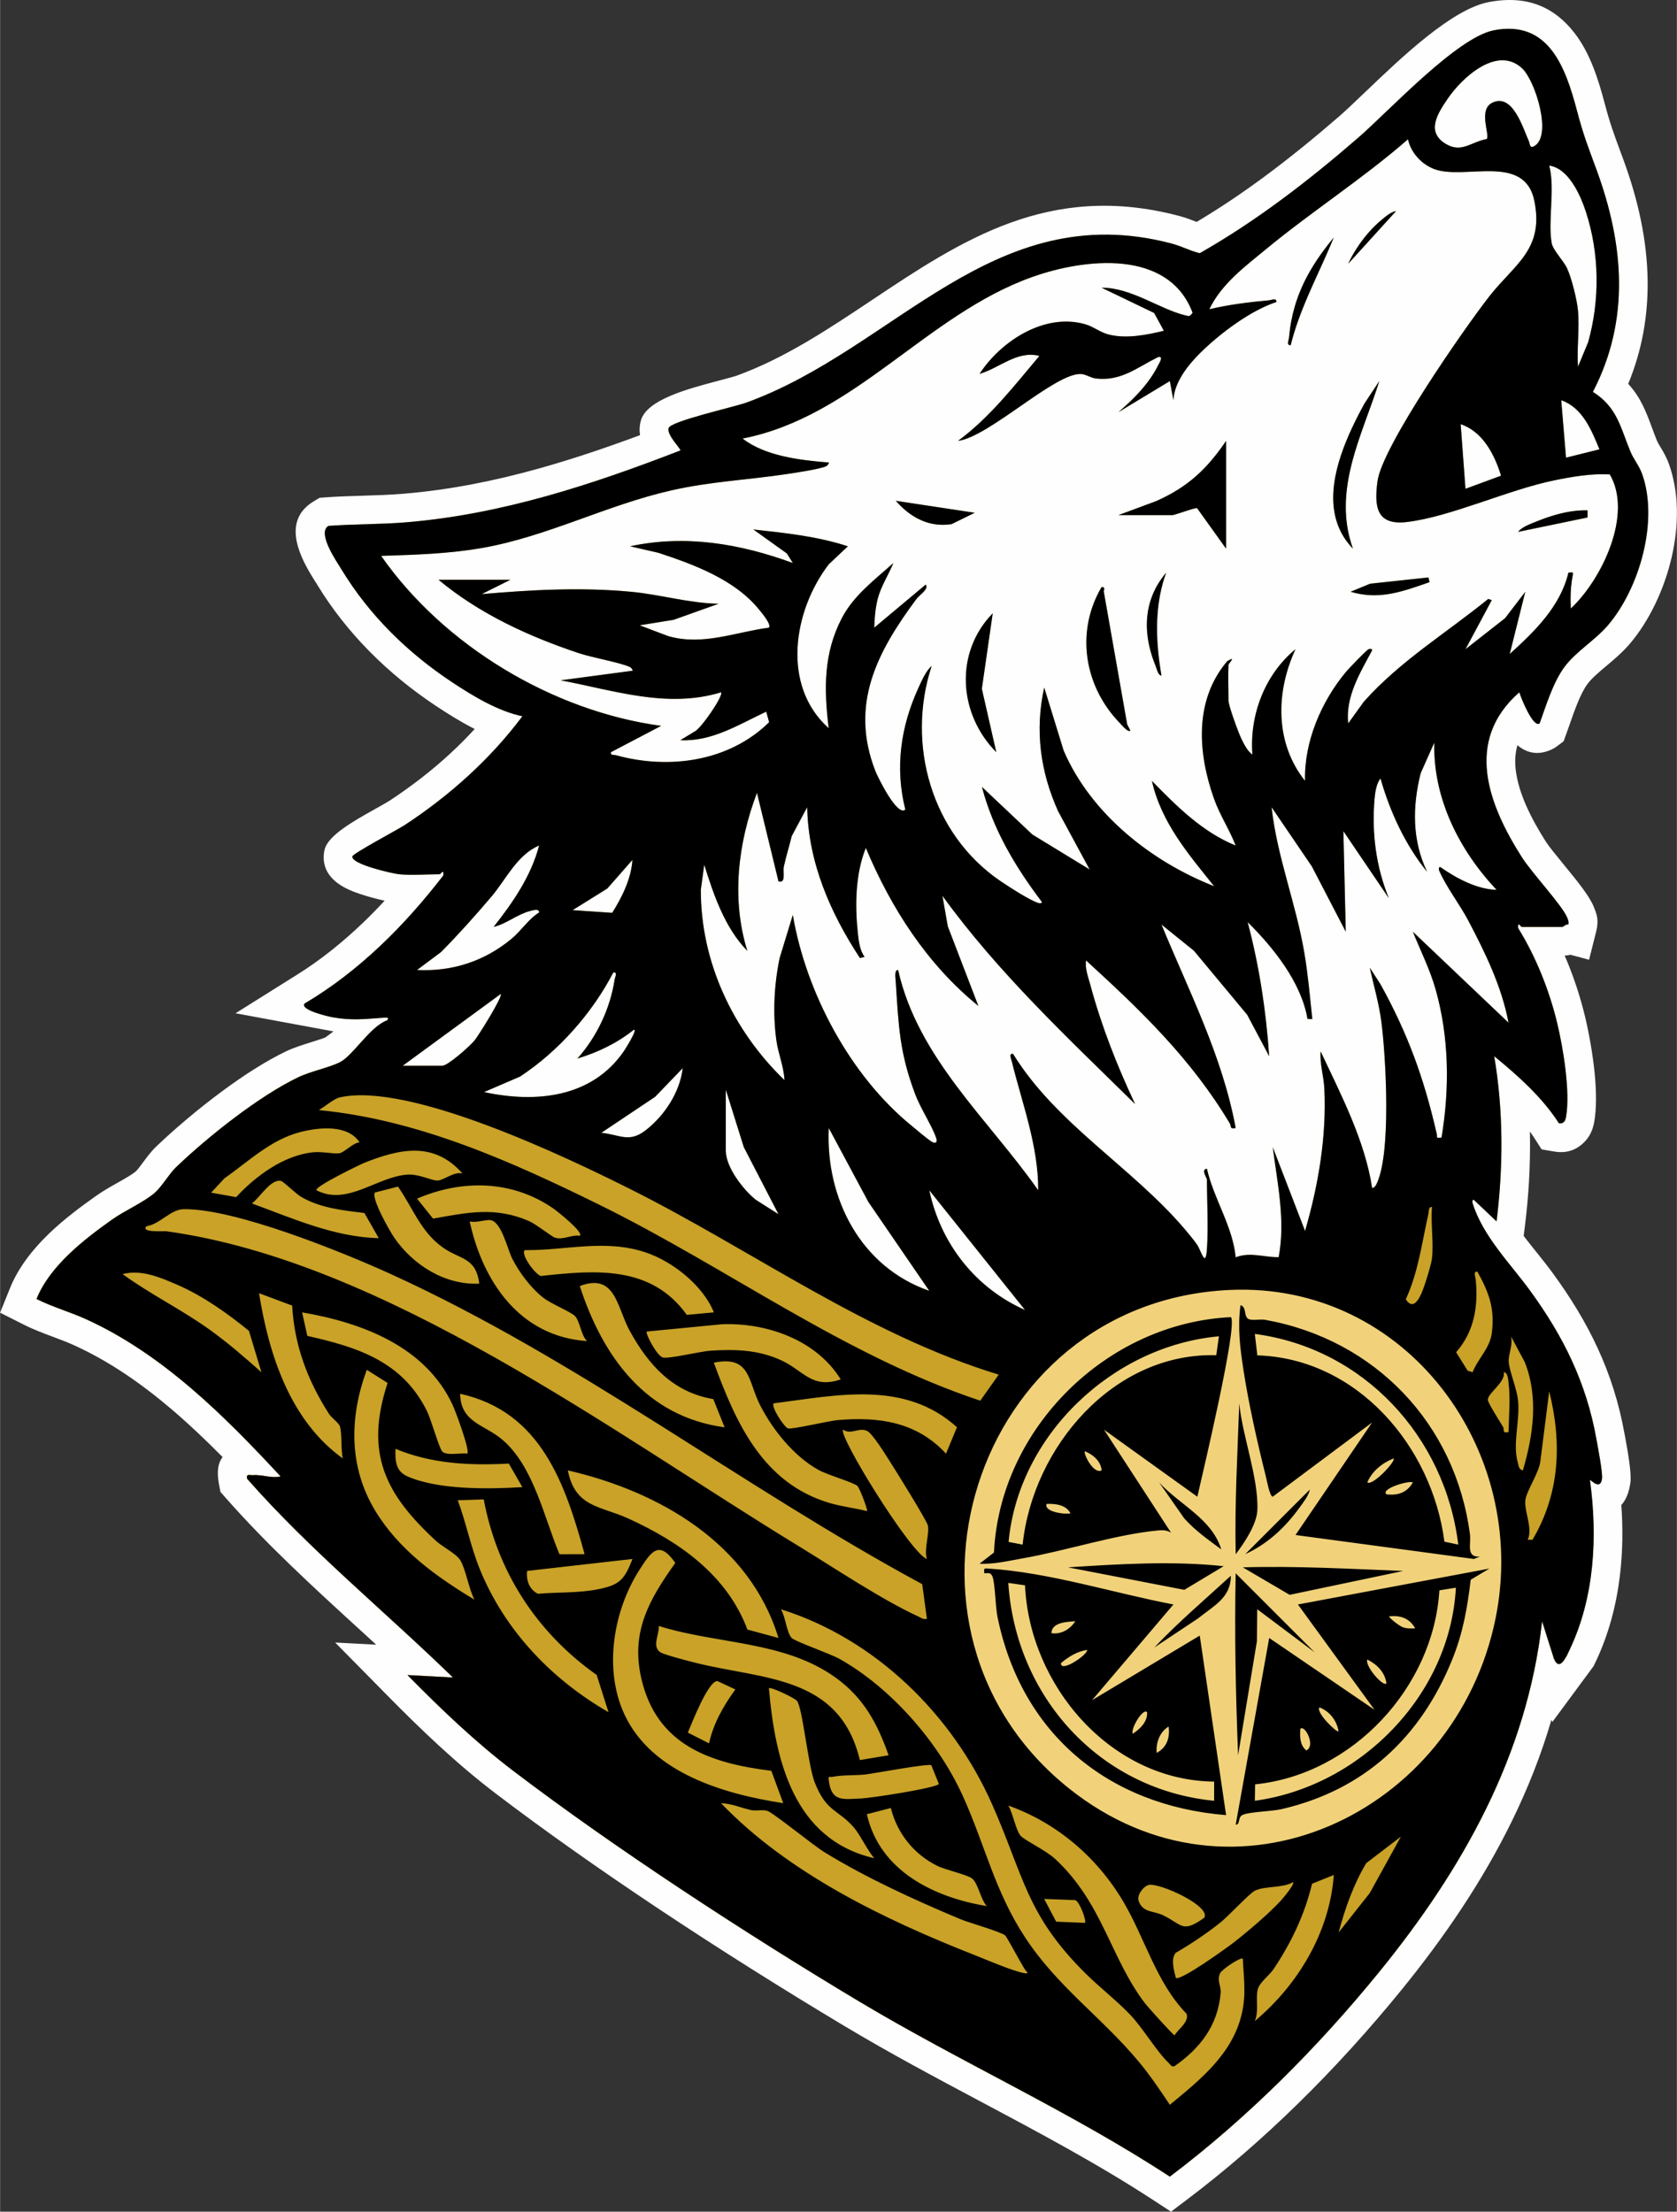
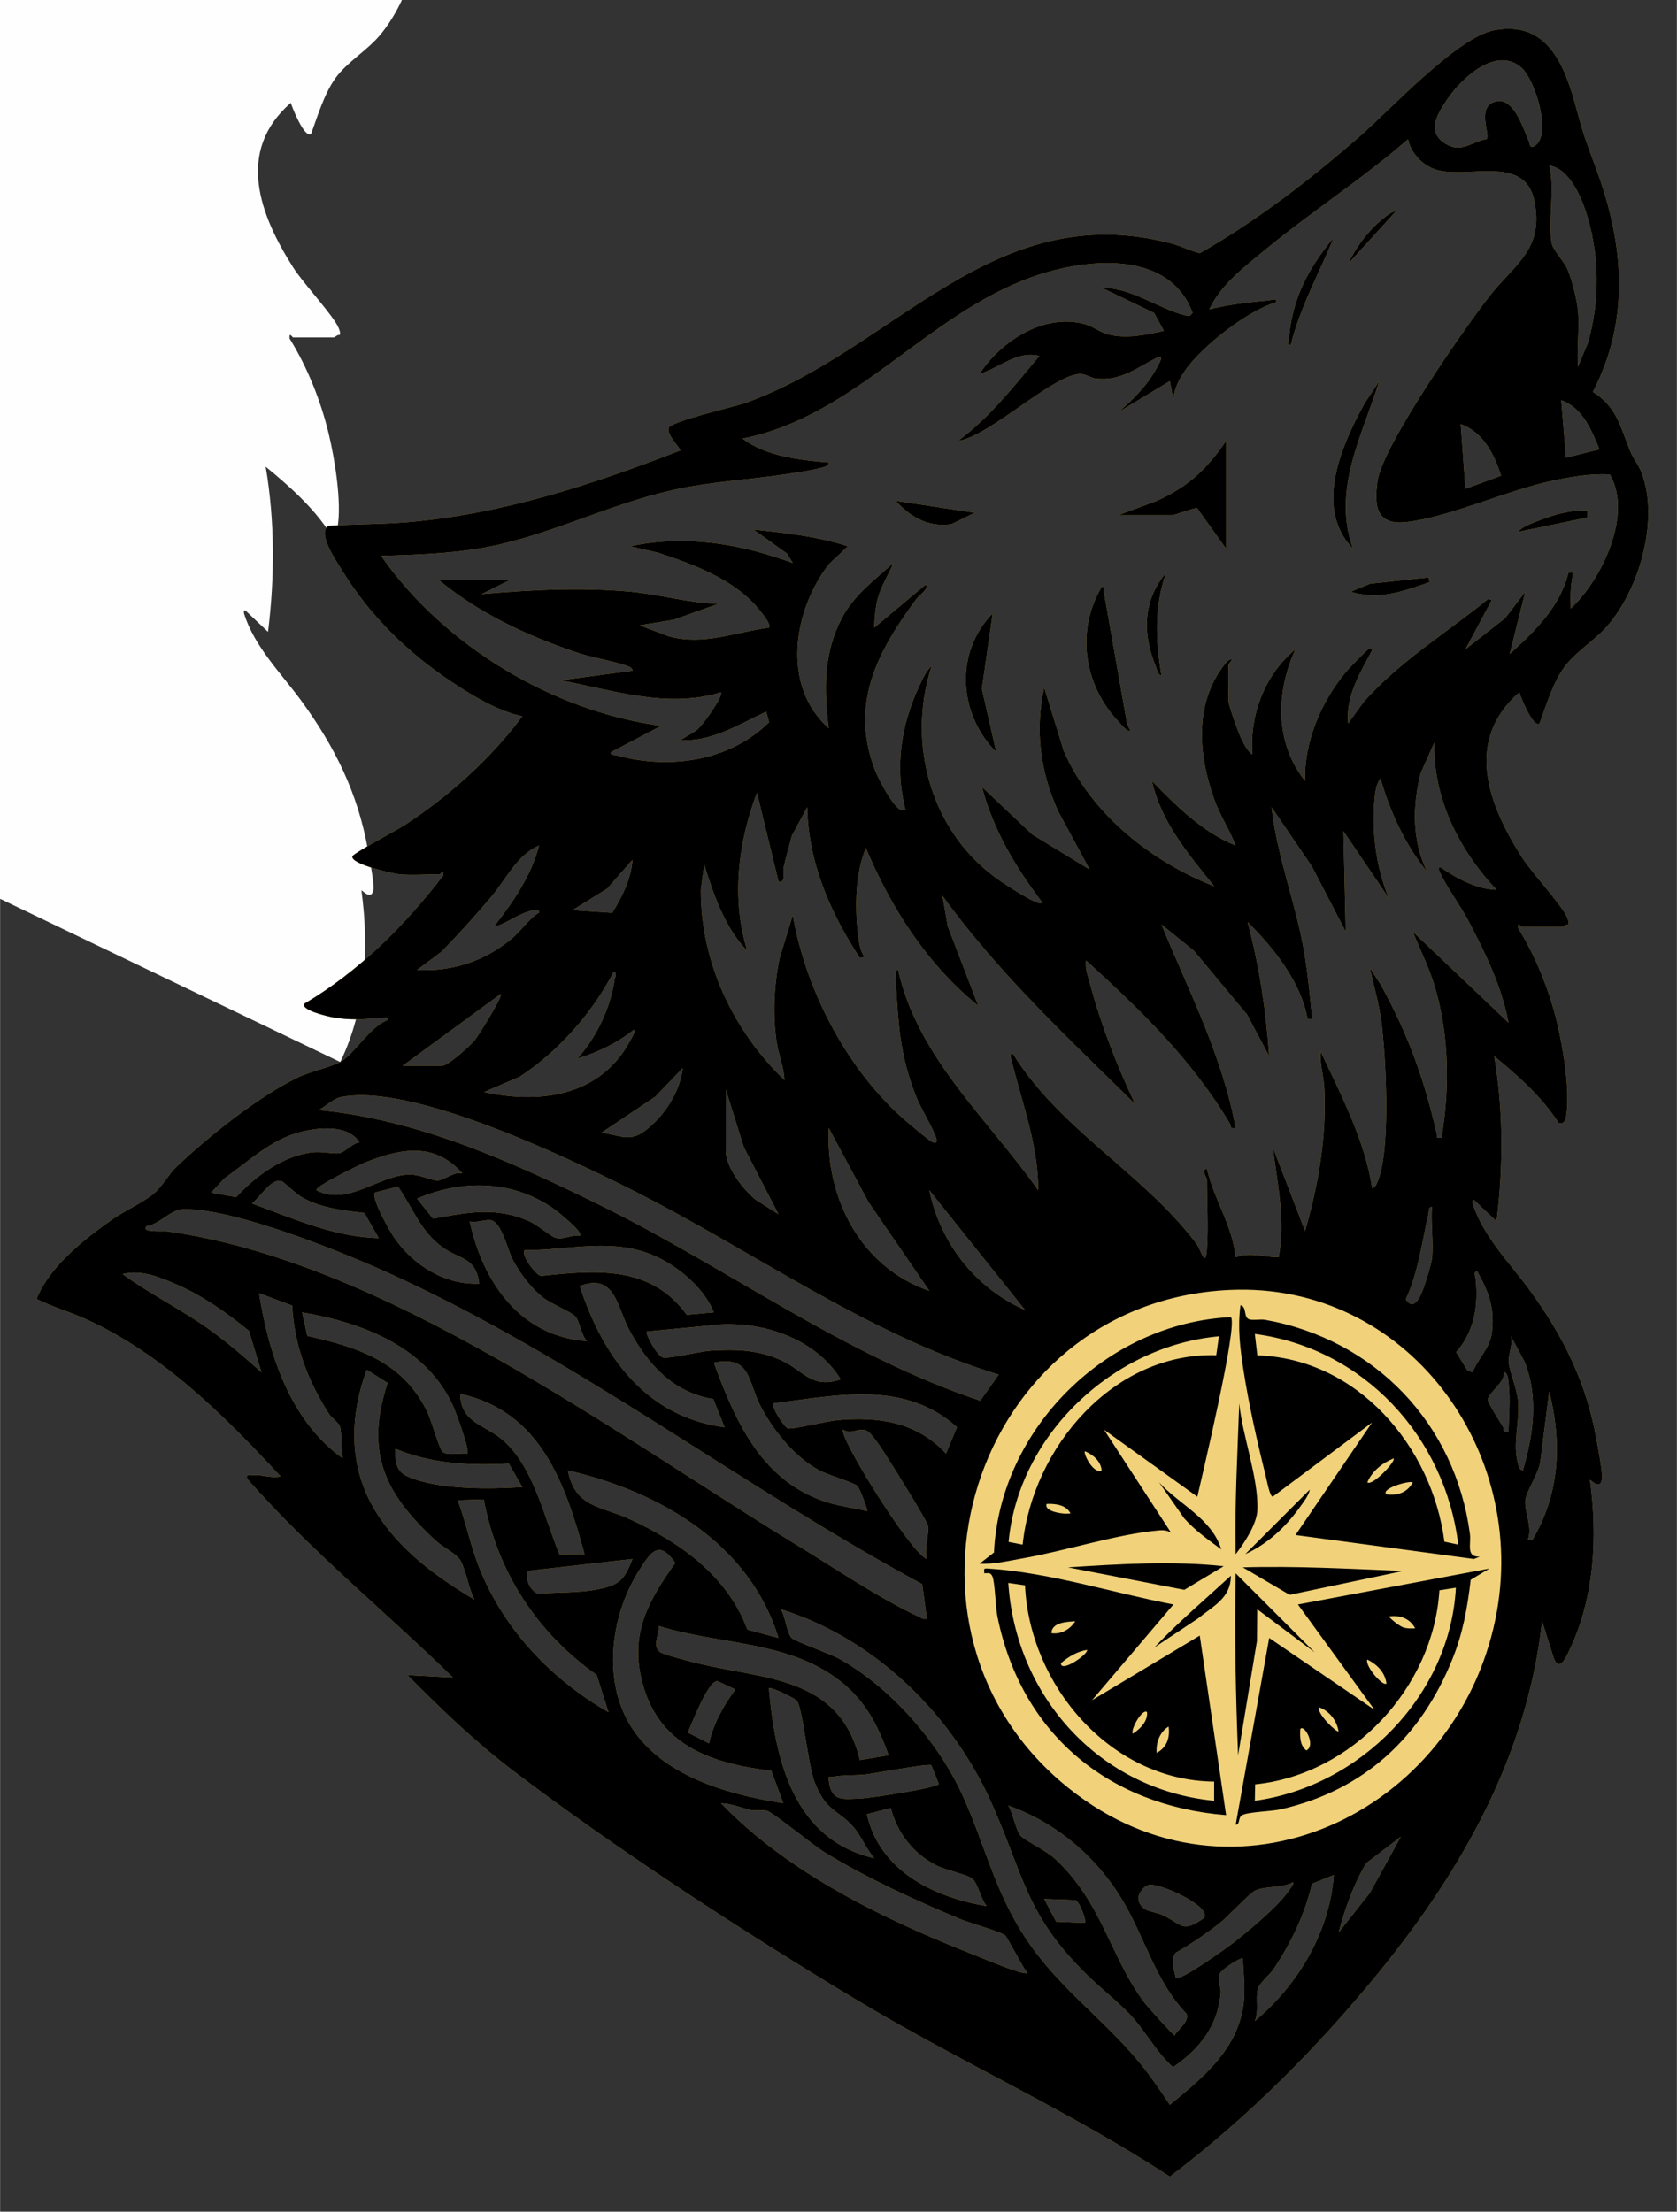
<svg xmlns="http://www.w3.org/2000/svg" xml:space="preserve" width="2919px" height="3849px" version="1.1" style="shape-rendering:geometricPrecision; text-rendering:geometricPrecision; image-rendering:optimizeQuality; fill-rule:evenodd; clip-rule:evenodd" viewBox="0 0 1700.22 2242.2">
  <rect x="0" y="0" width="1700.22" height="2242.2" fill="#333333" stroke="none" />
  <defs>
    <style type="text/css"> .fil1 {fill:#FEFEFE} .fil2 {fill:#C9A227} .fil4 {fill:#F1D27A} .fil0 {fill:#FEFEFE;fill-rule:nonzero} .fil5 {fill:black;fill-rule:nonzero} .fil3 {fill:#D4AF37;fill-rule:nonzero} </style>
  </defs>
  <g id="Layer_x0020_1">
-     <path class="fil0" d="M334.19 1048.54c1.41,-1.14 2.7,-2.07 3.93,-2.88l-99.4 -18.4 63.11 -39.57c23.78,-14.91 46.03,-32.87 66.8,-52.85 7.3,-7.02 14.39,-14.27 21.28,-21.71 -1.81,-0.4 -3.73,-0.83 -5.7,-1.31 -8.17,-1.98 -18.14,-4.81 -26.41,-8.09 -18.48,-7.32 -31.43,-19.27 -29.53,-38.11l0.01 0c0.15,-1.49 0.4,-2.92 0.73,-4.29 3.48,-14.36 29.5,-28.96 49.86,-40.38 7.45,-4.18 13.84,-7.76 15.61,-8.92 22.18,-14.55 43.16,-30.73 62.15,-48.29 8.53,-7.89 16.75,-16.12 24.6,-24.7l-1.99 -1.01c-13.24,-6.83 -25.62,-14.64 -36.88,-22.09 -24.58,-16.27 -47.57,-34.95 -68.26,-56 -19.86,-20.2 -37.54,-42.52 -52.41,-66.92 -0.81,-1.34 -1.27,-2.07 -1.78,-2.87l-0.05 0.03c-0.66,-1.04 -1.45,-2.29 -4.74,-7.76 -13.63,-22.68 -27.8,-55.72 2.9,-74.18l5.99 -3.6 6.87 -0.5c11.46,-0.82 24.95,-1.23 38.45,-1.64 12.66,-0.38 25.33,-0.76 40.09,-1.99 46.61,-3.86 91.85,-13 136.2,-25.35 34.76,-9.68 69.12,-21.34 103.24,-34 -0.74,-4.69 -0.59,-9.72 0.95,-15.08 6,-20.85 47.37,-31.82 77.39,-39.78 9.31,-2.47 17.12,-4.54 19.42,-5.37 48.77,-17.63 93.07,-47.18 136.69,-76.27 91.5,-61.04 180.23,-120.23 311.29,-86 7.53,1.97 12.88,4.08 18.05,6.11l0.55 0.22c23.75,-14.1 46.66,-29.58 68.9,-46.01 25.96,-19.19 51.07,-39.72 75.55,-60.91 6.71,-5.81 16.19,-14.87 26.86,-25.07 37.25,-35.57 87.78,-83.82 124.99,-90.9 40.47,-7.7 67.4,6.47 86.53,30.88 15.92,20.31 24.29,46.6 30.9,71.57 5.43,20.51 9.12,30.49 15.46,47.62 1.13,3.06 2.35,6.34 3.66,9.94 14.82,40.41 24.07,81.56 24.5,123.06 0.36,34.98 -5.57,69.76 -19.7,104.01 12.71,13.66 18.28,28.7 24.34,45.03 1.76,4.75 3.57,9.62 4.86,12.7 0.68,1.63 2.02,3.86 3.38,6.13 3.04,5.04 6.13,10.19 8.77,17.51 10.18,28.29 10.1,61.62 2.96,93.32 -7.54,33.43 -23.13,65.91 -42.81,88.96 -7.3,8.54 -15.7,15.6 -24.06,22.64 -7.37,6.2 -14.71,12.37 -18.98,18.29 -7.04,9.76 -12.67,25.88 -17.71,40.33 -0.55,1.56 -1.07,3.05 -3.25,9.11l-2.99 8.3 -6.79 5.13c-2.16,1.63 -4.66,2.99 -7.46,4.11 -12.7,5.07 -23.49,2.44 -32.6,-5.26 -2.3,8.2 -2.71,16.62 -1.7,25.09 2.85,23.95 15.77,49.51 30.73,72.98 2.98,4.68 10.92,14.38 18.96,24.2 12.34,15.06 24.89,30.39 29.39,41.45l0.13 0.34c2.79,6.84 5.32,13.05 2.37,24.78l-7.21 28.68 -18.94 -5.07c-1.67,0.45 -3.56,0.75 -5.81,0.87 0.98,2.24 1.93,4.49 2.86,6.75 7.34,17.88 13.33,36.5 17.78,54.98 3.75,15.59 7.94,37.94 9.94,59.31 1.61,17.3 1.8,34.42 -0.7,48.06 -1.36,7.42 -4.3,14.36 -10.21,20.2 -7.77,7.7 -17.58,11.48 -30.34,9.31l-12.7 -2.16 -6.99 -10.92c-1.54,-2.42 -3.18,-4.8 -4.9,-7.16l0.08 4.48c0.44,30.63 -1.35,60.78 -4.98,90.13l-1.39 11.23c4.03,5.29 8.23,10.53 12.38,15.71 5.93,7.4 11.77,14.69 17.1,21.99 18.13,24.8 33.46,49.8 45.67,76.35 12.33,26.79 21.47,55.17 27.08,86.51 0.63,3.5 -0.01,-0.18 0.69,3.62 2.21,12.06 6.62,36.01 5.29,45.8 -1.44,10.53 -4.69,17.89 -9.2,22.8 1.68,23.67 1.43,47.66 -1.41,71.27 -3.64,30.35 -11.48,60.19 -24.82,88.15l-0.04 -0.02 -1.93 4.04 -41.75 56.54 -0.92 -2.26c-10.34,35.44 -23.88,69.58 -40,102.52 -29.95,61.23 -68.66,118.03 -112.1,171.4 -32.64,40.12 -67.93,79.11 -105.39,115.73 -35.56,34.76 -73,67.35 -111.93,96.72l-16.34 12.32 -17.11 -11.18c-56.56,-36.98 -117.01,-69.14 -177.46,-101.3 -45.19,-24.04 -90.37,-48.08 -136.59,-75.74 -61.15,-36.59 -127.49,-78.23 -190.97,-120.55 -56.72,-37.82 -112.67,-77.14 -162.72,-115.25 -19.94,-15.18 -38.94,-31.42 -57.27,-48.26 -17.86,-16.41 -35.44,-33.75 -52.8,-51.36l-52.59 -53.35 41.63 2.21c-5.34,-4.9 -10.67,-9.77 -16,-14.64 -47.38,-43.31 -94.77,-86.62 -136.78,-134.4l-5.21 -5.92 -1.5 -8.07c-2.38,-12.78 -0.85,-21.37 3.72,-27.2 -16.47,-16.65 -33.46,-32.86 -51.11,-47.93 -30.59,-26.1 -63.42,-49.05 -99.43,-65.4 -7.22,-3.28 -13.84,-5.74 -20.45,-8.21 -10.33,-3.85 -20.67,-7.7 -30.77,-12.8l-23.85 -12.02 9.97 -24.72c8.44,-20.95 22.82,-39.22 39.36,-55.22 14.93,-14.43 32.02,-27.19 47.68,-38.27 7.49,-5.3 14.34,-9.15 21.21,-13.03 7.89,-4.44 15.82,-8.91 19.52,-12.19 1.52,-1.35 4.39,-5.22 7.24,-9.06 4.15,-5.59 8.28,-11.15 13.45,-16.09 18.37,-17.55 42.61,-38.2 67.6,-56.6 21.36,-15.73 43.52,-29.99 63.51,-39.61 8.17,-3.93 17.29,-6.77 26.09,-9.51l-0.01 -0.03c5.57,-1.73 10.97,-3.41 14.04,-4.67l4.53 -3.29zm37.29 44.81c-0.6,0.33 -0.63,0.16 -0.92,0.42l-1.59 1.4 -8.19 5.94 -2.22 1.18c-7.9,4.21 -16.6,6.92 -25.65,9.73l-0.11 0c-6.65,2.06 -13.55,4.21 -18,6.35 -16.53,7.96 -35.6,20.3 -54.41,34.15 -22.94,16.89 -45.13,35.79 -61.91,51.82 -1.65,1.58 -4.24,5.07 -6.85,8.59 -4.59,6.19 -9.22,12.42 -15.44,17.93 -8.78,7.78 -19.18,13.65 -29.52,19.47 -6.43,3.62 -12.83,7.23 -16.21,9.62 -13.38,9.47 -28,20.39 -40.85,32.81 -3.48,3.36 -6.79,6.81 -9.85,10.33 6.71,2.53 13.3,5.08 19.2,7.76 41.51,18.84 78.85,44.85 113.31,74.27 33.67,28.74 64.32,60.49 93.39,91.85l33.74 36.4 -29.37 7.06c30.53,31.11 62.51,60.34 94.49,89.57 25.78,23.56 51.56,47.13 74.87,69.83l55.39 53.94 -45.68 -2.44c15.73,14.27 31.87,27.94 48.58,40.66 47.8,36.39 102.89,75.05 159.77,112.97 64.82,43.21 130.06,84.24 188.46,119.19 42.27,25.29 88.18,49.72 134.08,74.14 55.43,29.49 110.86,58.98 164.58,92.84 31.44,-24.72 61.66,-51.46 90.46,-79.61 35.87,-35.07 69.63,-72.37 100.84,-110.72 40.98,-50.35 77.3,-103.54 105.05,-160.25 27.39,-56.01 46.56,-115.79 53.71,-180.12l12.6 -113.37 34.17 83.64c1.37,-6.76 2.46,-13.59 3.28,-20.47 3.43,-28.54 2.44,-57.76 -1.4,-85.96l-1.53 -11.31 6.54 -9.29c1.44,-2.03 2.88,-3.83 4.33,-5.41l-1.94 -10.6c-0.16,-0.86 0.3,1.64 -0.68,-3.85 -4.66,-26 -12.34,-49.76 -22.76,-72.4 -10.53,-22.89 -23.88,-44.62 -39.75,-66.34 -4.83,-6.61 -10.14,-13.23 -15.52,-19.95 -18.2,-22.73 -37.19,-46.43 -46.58,-76.45l0 -0.12c-1.22,-3.91 -2.15,-10.85 -0.9,-16.91 0.84,-4.07 2.37,-7.95 4.8,-11.44 3.7,-5.33 8.85,-9.38 15.73,-11.51 2.44,-0.76 4.97,-1.22 7.58,-1.33 0.57,-11.76 0.79,-23.45 0.63,-35.03 -0.37,-25.5 -2.57,-51.17 -6.92,-76.75l-12.99 -76.47 60.09 49.16c7.26,5.94 14.63,12.14 21.97,18.73 -1.5,-8.54 -3.17,-16.48 -4.75,-23.04 -3.69,-15.33 -8.75,-31.02 -15.04,-46.33 -5.91,-14.38 -12.96,-28.38 -21.02,-41.37l-3.72 -6 -0.6 -6.85c-2.11,-24.18 9.16,-33.27 26.09,-35.05 -6.77,-8.33 -13.13,-16.42 -17.73,-23.63 -19.01,-29.85 -35.55,-63.3 -39.6,-97.33 -4.52,-38.02 5.67,-75.29 42.33,-107.36l34.8 -30.44 3.76 13.59c0.75,-1.13 1.52,-2.24 2.31,-3.34 8.38,-11.61 18.55,-20.16 28.76,-28.75 6.26,-5.26 12.54,-10.55 17.24,-16.05 13.73,-16.08 24.77,-39.43 30.29,-63.92 4.9,-21.79 5.31,-43.72 -0.91,-61.01 -0.58,-1.61 -2.3,-4.47 -3.99,-7.27 -2.56,-4.27 -5.09,-8.48 -7.25,-13.64 -2.63,-6.28 -4.22,-10.57 -5.77,-14.74 -4.97,-13.41 -9.38,-25.3 -20.9,-32.47l-22.82 -14.21 12.35 -23.79c16.78,-32.29 23.66,-65.24 23.32,-98.37 -0.35,-33.93 -8.32,-68.67 -21.09,-103.5 -1.32,-3.6 -2.53,-6.88 -3.66,-9.93 -6.8,-18.38 -10.76,-29.08 -17.05,-52.86 -5.05,-19.09 -11.08,-38.69 -20.44,-50.63 -6.14,-7.85 -15.38,-12.29 -30.09,-9.49 -20.2,3.84 -63.63,45.31 -95.64,75.88 -10.95,10.46 -20.68,19.75 -28.91,26.88 -25.49,22.07 -51.71,43.5 -78.96,63.64 -27.54,20.36 -56.08,39.36 -85.91,56.34l-9.92 5.64 -11.02 -2.57c-7.03,-1.64 -12.59,-3.83 -18.35,-6.1 -3.97,-1.56 -8.07,-3.18 -11.46,-4.06 -105.95,-27.68 -183.96,24.36 -264.41,78.02 -46.62,31.1 -93.97,62.69 -149.2,82.65 -5.05,1.82 -13.89,4.17 -24.43,6.96 -11.06,2.94 -22.11,-3.16 -29.16,-4.25 7.95,10.76 12.17,20.03 0.11,35.97l-4.95 6.54 -7.8 3.02c-45.68,17.7 -91.86,34.2 -139.1,47.36 -48.01,13.37 -96.84,23.25 -146.9,27.4 -12.93,1.07 -28.1,1.53 -43.27,1.99l-1 0.03 1.38 2.19c12.54,20.59 27.45,39.42 44.21,56.46 17.7,18.01 37.56,34.11 58.93,48.26 9.91,6.56 20.63,13.33 31.42,18.9 9.92,5.12 20.01,9.29 29.71,11.36l44.35 9.44 -27.06 36.3c-16.74,22.46 -35.95,43.47 -56.86,62.82 -20.64,19.09 -42.51,36.25 -64.98,51.32l4.21 -0.12c3.9,-2.05 8.95,-3.24 16.14,-2.62 17.45,1.5 29.2,10.47 27.06,35.14l-0.72 8.35 -5.31 6.9c-19.33,25.09 -40.44,49.28 -63.5,71.45 -6.81,6.55 -13.8,12.93 -20.99,19.12l94.04 17.42 -96.77 70.17c-5.2,5.19 -9.47,7.57 -13.7,9.93zm334.3 -651.34c-1.57,5.49 -0.21,1.64 1.27,-2.45 -0.53,0.6 -0.96,1.4 -1.27,2.45z" />
-     <path class="fil1" d="M344.91 1076.69l300.84 113.97 366.79 202.96 159.96 -105.05 136.52 0 132.38 59.29 122.72 253.73 17.13 85.41 9.35 -12.66c0.27,-0.58 0.53,-1.13 0.78,-1.65 25.42,-53.28 28.51,-114.73 20.69,-172.29 0.49,-0.69 10.52,11.28 12.23,-1.28 0.82,-6.01 -4.29,-32.31 -5.74,-40.43 -10.28,-57.34 -33.63,-104.28 -67.64,-150.8 -19.91,-27.25 -47.34,-54.53 -57.77,-87.87 -0.39,-1.24 -0.67,-3.96 1.17,-3.58l23.05 21.82c6.87,-55.55 6.99,-112.28 -2.39,-167.46 24.23,19.82 48.82,41.78 65.56,67.94 4.68,0.8 6.47,-2.05 7.21,-6.07 4.62,-25.18 -2.77,-69.97 -8.9,-95.43 -7.99,-33.19 -21.58,-67.33 -39.59,-96.34 -0.65,-7.41 2.63,-1.17 3.61,-1.17l41.26 0c0.87,0 3.71,-3.09 6.05,-2.46 0.66,-2.64 -0.29,-4.76 -1.26,-7.15 -4.94,-12.15 -35.74,-45.12 -45.84,-60.98 -33.97,-53.32 -58.93,-118.01 -2.62,-167.26 1.28,4.66 13.94,36.54 20.58,31.54 6.58,-18.24 13.41,-40.94 24.72,-56.62 11.58,-16.04 31.3,-27.39 44.52,-42.86 32.13,-37.62 51.7,-106.14 34.61,-153.6 -2.95,-8.2 -8.56,-14.8 -11.69,-22.28 -10,-23.91 -13.26,-45.24 -38.16,-60.75 38.13,-73.41 31.3,-149.95 3.71,-225.19 -8.98,-24.48 -13.05,-34.21 -19.92,-60.18 -11.66,-44.05 -28.8,-91.78 -83.98,-81.28 -37.67,7.17 -106.79,82.17 -138.21,109.36 -49.96,43.26 -102.63,83.93 -160.2,116.68 -9.93,-2.32 -18,-7.03 -29.12,-9.94 -180.69,-47.2 -279.7,106.86 -430.8,161.47 -12.32,4.46 -76.69,18.74 -78.72,25.82 -2.01,6.99 12.95,21.3 11.93,22.65 -89.78,34.78 -181.25,64.81 -277.92,72.83 -26.21,2.17 -52.67,1.74 -78.88,3.62 -11.9,7.16 8.25,36 13.57,44.73 28.07,46.1 67.01,84.11 111.9,113.82 21.18,14.02 46.18,29.16 71.14,34.47 -32.3,43.34 -73.99,80.6 -119.13,110.2 -7.29,4.78 -52.46,28.78 -53.19,31.79 -1.91,7.89 40.7,17.5 47.32,18.17 12.48,1.27 28.29,0 41.26,0 0.99,0 4.26,-6.24 3.62,1.18 -36.98,48.02 -80.69,92.44 -132.23,124.75l92.86 17.2 -65.14 47.23z" />
-     <path class="fil2" d="M269.78 1039.72l103.33 16.53 -21.78 15.79c5,-4.42 10.3,-10.6 15.84,-16.74l-97.39 -15.58zm182.2 29.14l36.89 5.91 -24.97 -4 -11.92 -1.91zm224.51 35.92l47.65 7.62 -38.5 -6.16 -9.15 -1.46zm904.76 582.22c16.89,-22.88 4.03,-0.81 0,0zm-710.25 342.06c-112.7,-67.43 -246.77,-154.66 -350.96,-233.97 -38.28,-29.14 -73.29,-62.71 -106.99,-96.89l46.09 2.45c-69.28,-67.46 -144.64,-128.66 -208.7,-201.5 -1.01,-5.46 2.4,-3.37 6.04,-3.63 9.76,-0.69 18.49,3.51 27.91,1.25 -57.03,-61.52 -119.86,-124.22 -197.37,-159.42 -16.43,-7.46 -33.99,-12.32 -50.09,-20.44 13.42,-33.28 47.76,-60.07 76.8,-80.62 12.88,-9.12 32.44,-17.59 43.24,-27.16 7.39,-6.54 14.32,-18.99 21.49,-25.84 32.3,-30.87 83.67,-71.8 123.71,-91.08 12.78,-6.16 32.5,-10.06 42.74,-15.52l300.84 113.97 366.79 202.96 159.96 -105.05 136.52 0 158.13 -75.27 86.58 146.27 42.93 106.4 -15.41 221.03c-1.93,0.38 -3.9,-1.05 -5.78,-5.61l-11.94 -37.78c-15.07,135.53 -80.71,251.78 -165.13,355.51 -62.07,76.26 -133.91,148.4 -212.32,207.55 -101.05,-66.06 -211.61,-115.7 -315.08,-177.61z" />
+     <path class="fil1" d="M344.91 1076.69c0.27,-0.58 0.53,-1.13 0.78,-1.65 25.42,-53.28 28.51,-114.73 20.69,-172.29 0.49,-0.69 10.52,11.28 12.23,-1.28 0.82,-6.01 -4.29,-32.31 -5.74,-40.43 -10.28,-57.34 -33.63,-104.28 -67.64,-150.8 -19.91,-27.25 -47.34,-54.53 -57.77,-87.87 -0.39,-1.24 -0.67,-3.96 1.17,-3.58l23.05 21.82c6.87,-55.55 6.99,-112.28 -2.39,-167.46 24.23,19.82 48.82,41.78 65.56,67.94 4.68,0.8 6.47,-2.05 7.21,-6.07 4.62,-25.18 -2.77,-69.97 -8.9,-95.43 -7.99,-33.19 -21.58,-67.33 -39.59,-96.34 -0.65,-7.41 2.63,-1.17 3.61,-1.17l41.26 0c0.87,0 3.71,-3.09 6.05,-2.46 0.66,-2.64 -0.29,-4.76 -1.26,-7.15 -4.94,-12.15 -35.74,-45.12 -45.84,-60.98 -33.97,-53.32 -58.93,-118.01 -2.62,-167.26 1.28,4.66 13.94,36.54 20.58,31.54 6.58,-18.24 13.41,-40.94 24.72,-56.62 11.58,-16.04 31.3,-27.39 44.52,-42.86 32.13,-37.62 51.7,-106.14 34.61,-153.6 -2.95,-8.2 -8.56,-14.8 -11.69,-22.28 -10,-23.91 -13.26,-45.24 -38.16,-60.75 38.13,-73.41 31.3,-149.95 3.71,-225.19 -8.98,-24.48 -13.05,-34.21 -19.92,-60.18 -11.66,-44.05 -28.8,-91.78 -83.98,-81.28 -37.67,7.17 -106.79,82.17 -138.21,109.36 -49.96,43.26 -102.63,83.93 -160.2,116.68 -9.93,-2.32 -18,-7.03 -29.12,-9.94 -180.69,-47.2 -279.7,106.86 -430.8,161.47 -12.32,4.46 -76.69,18.74 -78.72,25.82 -2.01,6.99 12.95,21.3 11.93,22.65 -89.78,34.78 -181.25,64.81 -277.92,72.83 -26.21,2.17 -52.67,1.74 -78.88,3.62 -11.9,7.16 8.25,36 13.57,44.73 28.07,46.1 67.01,84.11 111.9,113.82 21.18,14.02 46.18,29.16 71.14,34.47 -32.3,43.34 -73.99,80.6 -119.13,110.2 -7.29,4.78 -52.46,28.78 -53.19,31.79 -1.91,7.89 40.7,17.5 47.32,18.17 12.48,1.27 28.29,0 41.26,0 0.99,0 4.26,-6.24 3.62,1.18 -36.98,48.02 -80.69,92.44 -132.23,124.75l92.86 17.2 -65.14 47.23z" />
    <g>
      <path class="fil3" d="M1099.91 1949.41c1.94,-1.85 -5.13,-21.26 -9.69,-23.06l-31.55 -1.19 12.14 23.03 29.1 1.22zm162.63 -373.79l65.51 -65.51c-1.18,6.1 -6.46,12.74 -10.1,17.8 -14.58,20.3 -32.48,37.18 -55.41,47.71zm-24.3 -4.83c-13.18,-9.78 -26.66,-19.17 -37.62,-31.53l-25.44 -36.43c20.81,22.84 53.41,36.63 63.06,67.96zm-67.93 99.49c24.29,-25.68 51.58,-48.84 77.64,-72.79 -0.01,22.74 -17.74,30.59 -33.19,43.23l-44.45 29.56zm82.54 -94.64c-1.11,-51.18 1.82,-101.92 3.62,-152.93 3.12,32.95 19.61,75.62 18.37,108.05 -0.55,14.56 -13.15,33.42 -21.99,44.88zm-12.18 12.17l-39.89 23.97 -117.88 -22.79c52.21,-3.4 105.78,-6.7 157.77,-1.18zm182.05 4.85l-115.14 24.2 -47.5 -27.87c54.03,-1.57 108.52,1.53 162.64,3.67zm-89.8 82.47l-58.22 -43.66 -0.34 32.45 -19.08 115.59c-2.44,-61.26 -3.7,-123.04 -2.43,-184.45l80.07 80.07zm-14.55 77.7c-0.46,7.98 -0.57,16.23 6.06,21.79 10.02,-4.64 -1.76,-26.87 -6.06,-21.79zm38.8 2.42c-1.76,-10.84 -9.1,-20.42 -19.37,-24.27 -4.03,5.08 17.78,26.08 19.37,24.27zm48.56 -48.56c-1.56,-11.49 -9.56,-19.22 -19.39,-24.26 -2.83,6.33 15.95,27.96 19.39,24.26zm29.13 -55.83c-5.56,-10.28 -15.39,-13.62 -26.68,-12.09 2.44,3.35 10.99,9.85 14.4,11.04 3.98,1.39 8.17,1.2 12.28,1.05zm41.25 -41.24l-16.72 2.67c-5.98,98.39 -88.03,186.71 -186.81,196.7l-0.32 16.64c107.02,-14.58 198.09,-107.09 203.85,-216.01zm33.98 -19.39l-18.94 11.35c-3.4,28.66 -7.84,53.97 -18.71,80.81 -32.03,79.11 -89.36,132.5 -173.43,151.81 -9.76,2.24 -33.45,2.66 -39.53,5.98 -4.61,2.5 -1.79,9.53 -6.63,9.72l33.98 -189.31 106.77 72.79 -77.65 -106.74 194.14 -36.41zm-337.33 186.86c10.31,-5.58 13.58,-15.38 12.08,-26.7 -9.05,5.38 -13.08,16.7 -12.08,26.7zm-9.75 -41.25c-4.11,-4.54 -16.91,16.72 -14.52,21.84 7.37,-4.8 15.16,-12.21 14.52,-21.84zm-60.67 -63.09c-9.98,1.23 -19.13,6.96 -26.65,13.33 -0.61,10.19 26.55,-8.06 26.65,-13.33zm-12.13 -29.13c-8.48,0.63 -23.74,0.95 -24.26,12.1 9.74,1.58 19.1,-3.95 24.26,-12.1zm-50.99 -36.41l-16.95 -2.44c7.55,115.37 92.56,209.6 208.71,220.88l0.02 -19.44c-105.3,-1.12 -187.18,-97.66 -191.78,-199zm150.5 19.43l-82.52 97.03 109.21 -65.49 26.7 182.01c-119.87,-9.74 -207.78,-82.64 -231.87,-201.36 -2.1,-10.35 -2.34,-34.67 -5.17,-40.86 -1.85,-4.05 -4.46,-3.07 -8.09,-2.92 -0.19,-4.31 -1.22,-5.17 3.61,-4.87 62.74,4.01 126.6,24.68 188.13,36.46zm242.72 -123.79c-3.88,-2.19 -33.19,6.6 -26.69,12.1 11.3,1.48 21.11,-1.8 26.69,-12.1zm-46.12 -0.05c5.22,4.14 29.2,-21.52 26.67,-24.24 -11.43,4.54 -21.65,12.65 -26.67,24.24zm92.22 63.12c-13.38,-109.37 -95.86,-199 -206.28,-213.57l2.52 21.72c101.53,3.13 177.26,92.44 189.71,188.9l14.05 2.95zm21.84 12.18l-6.01 2.4 -180.86 -24.3 77.64 -114.05 -100.7 75.19c-3.1,0.04 -6.34,-17.85 -7.32,-21.76 -8.39,-33.47 -17.12,-72.3 -22.35,-106.28 -3.51,-22.77 -6.11,-43.12 -3.07,-66.08 6.78,1.71 2.75,12.26 8.76,14.27 4.29,1.43 11.18,-0.36 16.41,0.58 111.21,20.02 192.7,105.25 207.5,217.24 1.32,9.95 -4.37,23.71 10,22.79zm-415.03 -43.74c-4.35,-8.87 -15.55,-10.06 -24.25,-9.67 -1.93,5.23 6.59,7.77 9.63,8.5 4.98,1.2 9.53,1.69 14.62,1.17zm31.55 -43.68c-0.68,-9.4 -8.93,-16.11 -16.96,-19.41 -1.9,2.25 8.76,23.71 16.96,19.41zm118.94 -135.91c-107.45,9.65 -203.08,99.75 -213.29,208.43l14.26 2.75c10.33,-98.53 91.72,-194.89 196.34,-192.03l2.69 -19.15zm12.14 -19.43c7.43,7.32 -29.19,160.62 -34.01,182.05l-94.63 -67.94 67.93 104.35c-4.51,-2.51 -7.85,-2.7 -12.93,-2.23 -42.54,3.88 -93.43,20.59 -137.02,28.22 -14.63,2.56 -29.3,6.2 -44.2,5.53l14.62 -11.38c6.06,-126 114.58,-232.69 240.24,-238.6zm167.46 -1121.3l-30.87 33.96 -17.64 19.41 0 0 0 0c0.67,-1.46 1.39,-2.94 2.15,-4.43l0 0 0.38 -0.74 0 0 0.4 -0.74 0 0 0.39 -0.75 0.01 0 0.4 -0.74 0 0 0.41 -0.75 0 0 0.42 -0.74 0 0 0.43 -0.75 0 0 0.43 -0.74 0 0 0.44 -0.74 0 0 0.44 -0.75 0 0 0.45 -0.74 0 0 0.46 -0.74 0 0 0.46 -0.74 0 0 0.47 -0.74 0 0 0.47 -0.74 0 0 0.48 -0.74 0 0 0.49 -0.73 0 0 0.49 -0.74 0 0 0.5 -0.73 0 0 0.5 -0.73 0 0 0.5 -0.72 0 0 0.51 -0.73 0 0 0.52 -0.72 0 0 0.52 -0.72 0 0 0.52 -0.71 0 0 0.53 -0.71 0 0 0.54 -0.71 0 0 0.53 -0.71 0 0 0.55 -0.7 0 0 0.54 -0.69 0 0 0.55 -0.7 0 0 0.55 -0.69 0 0 0.56 -0.68 0 0 0.56 -0.68 0 0 0.57 -0.68 0 0 0.57 -0.67 0 0 0.57 -0.66 0 0 0.57 -0.66 0 0 0.58 -0.66 0 0c0.38,-0.43 0.77,-0.86 1.16,-1.29l0 0 0.59 -0.63 0 -0.01 0.58 -0.63 0 0 0.59 -0.62 0 0c0.6,-0.62 1.19,-1.23 1.79,-1.84l0 0c2.19,-2.2 4.43,-4.27 6.68,-6.16l0.2 -0.16 0 0 1.01 -0.85 0 0 0.21 -0.18 0 0 0.21 -0.18 0 0 0.22 -0.18 0 0 0.22 -0.18 0 0 0.22 -0.19 0.23 -0.18 0.22 -0.19 0 0 0.23 -0.19 0 0 0.23 -0.19 0 0 0.24 -0.19 0 0 0.23 -0.19 0 0 0.24 -0.19 0.24 -0.19 0 0 0.24 -0.19 0 0 0.24 -0.19 0 0 0.25 -0.19 0 0 0.24 -0.19 0 -0.01 0.25 -0.19 0 0 0.25 -0.18 0 -0.01 0.25 -0.18 0 0 0.26 -0.19 0 0 0.25 -0.19 0 0 0.25 -0.18 0 0 0.26 -0.19 0 0 0.26 -0.18 0 0 0.25 -0.18 0 0 0.26 -0.18 0 0 0.26 -0.17 0 0 0.26 -0.18 0.26 -0.17 0 0 0.27 -0.17 0 0 0.26 -0.16 0 0 0.26 -0.17 0.26 -0.16 0.27 -0.15 0 -0.01 0.26 -0.15 0 0 0.26 -0.15 0 0 0.27 -0.15 0 0 0.26 -0.14 0.26 -0.14 0 0 0.27 -0.13 0 0 0.26 -0.13 0 0 0.26 -0.13 0 0 0.27 -0.12 0.26 -0.12 0 0 0.26 -0.11 0 0 0.26 -0.1 0 0 0.26 -0.1 0 0 0.26 -0.1c0.17,-0.06 0.34,-0.12 0.51,-0.17l0 0c0.52,-0.17 1.02,-0.29 1.53,-0.38l0 0 0.24 -0.04 0 0 0 0zm33.99 376.16l0 0 0 0 -1.28 0.44 0 0 -1.27 0.44 0 0 -1.27 0.44 0 0 -1.26 0.44 0 0 -1.26 0.43 0 0 -1.25 0.44 0 0 -1.25 0.43 0 0 -1.25 0.42 0 0 -1.24 0.42 0 0 -1.24 0.42 0 0 -1.23 0.42 -0.01 0 -1.23 0.4 0 0.01 -1.23 0.4 0 0 -1.22 0.4 0 0 -1.23 0.39 0 0 -1.22 0.38 0 0 -1.22 0.38 0 0 -1.22 0.37 0 0 -1.21 0.36 0 0 -1.22 0.36 0 0 -1.21 0.34 0 0 -1.21 0.34 0 0 -1.21 0.33 0 0 -1.21 0.31 -0.01 0.01 -1.21 0.3 0 0 -1.21 0.3 0 0 -1.21 0.29 0 0c-0.4,0.09 -0.8,0.18 -1.21,0.27l0 0 -1.21 0.26 0 0c-0.4,0.09 -0.81,0.17 -1.21,0.26l0 0c-0.41,0.08 -0.81,0.16 -1.22,0.23l0 0c-0.4,0.08 -0.8,0.16 -1.21,0.23l0 0c-0.41,0.07 -0.81,0.14 -1.22,0.21l0 0c-0.4,0.07 -0.81,0.14 -1.21,0.2l0 0c-0.41,0.06 -0.82,0.13 -1.22,0.19l0 0c-0.41,0.06 -0.82,0.11 -1.22,0.17l0 0c-0.41,0.05 -0.82,0.1 -1.23,0.15l0 0c-0.41,0.05 -0.81,0.1 -1.22,0.14l0 0c-0.41,0.05 -0.82,0.09 -1.23,0.13l0 0c-0.41,0.03 -0.82,0.07 -1.23,0.1l0 0c-0.41,0.04 -0.82,0.07 -1.24,0.1l0 0c-0.41,0.02 -0.82,0.05 -1.23,0.07l0 0c-0.42,0.02 -0.83,0.04 -1.24,0.06l0 0c-0.42,0.01 -0.83,0.03 -1.25,0.04l0 0c-0.42,0.01 -0.83,0.02 -1.25,0.02l0 0c-0.42,0 -0.83,0.01 -1.25,0l0 0c-0.42,0 -0.84,0 -1.26,-0.01l0 0c-0.42,-0.01 -0.84,-0.02 -1.26,-0.04l0 0c-0.42,-0.01 -0.84,-0.03 -1.27,-0.05l0 0c-0.42,-0.02 -0.84,-0.05 -1.27,-0.07l0 0c-0.42,-0.03 -0.85,-0.06 -1.27,-0.1l0 0c-0.86,-0.07 -1.71,-0.15 -2.57,-0.25l0 0c-1.72,-0.2 -3.46,-0.45 -5.21,-0.77l0 0c-0.44,-0.08 -0.88,-0.16 -1.32,-0.24l0 0c-2.65,-0.53 -5.33,-1.19 -8.07,-2l0 0 19.74 -8.13 0.01 -0.01 24.81 -2.66 34.36 -3.7 0 0 0 0 0.78 3.2 0.39 1.59zm-271.87 94.67l0 0 0 0c-3.44,-0.05 -4.77,-6.9 -5.95,-9.79 -0.63,-1.54 -1.22,-3.08 -1.79,-4.63l0 0c-0.38,-1.03 -0.74,-2.06 -1.09,-3.09l0 0c-0.17,-0.51 -0.34,-1.03 -0.51,-1.54l0 0c-0.17,-0.52 -0.33,-1.03 -0.49,-1.55l0 0c-0.16,-0.51 -0.32,-1.03 -0.47,-1.54l0 0c-0.16,-0.52 -0.3,-1.03 -0.45,-1.55l0 0c-0.15,-0.51 -0.29,-1.03 -0.43,-1.54l0 0c-0.14,-0.52 -0.27,-1.03 -0.4,-1.55l0 0c-0.13,-0.51 -0.26,-1.03 -0.38,-1.54l0 0c-0.12,-0.52 -0.24,-1.03 -0.36,-1.54l0 0c-0.23,-1.03 -0.44,-2.06 -0.64,-3.09l-0.01 0c-0.09,-0.51 -0.19,-1.03 -0.28,-1.54l0 0c-0.1,-0.51 -0.18,-1.03 -0.27,-1.54l0 0c-0.17,-1.03 -0.32,-2.05 -0.45,-3.07l0 0c-0.14,-1.03 -0.26,-2.05 -0.36,-3.07l0 0c-0.06,-0.51 -0.1,-1.02 -0.15,-1.53l0 0c-0.04,-0.51 -0.08,-1.02 -0.11,-1.53l0 0c-0.04,-0.51 -0.07,-1.02 -0.09,-1.53l-0.01 0c-0.02,-0.51 -0.04,-1.02 -0.06,-1.52l0 0c-0.09,-2.54 -0.07,-5.07 0.05,-7.59l0.01 0c0.07,-1.5 0.19,-3.01 0.35,-4.51l0 0c0.16,-1.5 0.36,-2.99 0.6,-4.48l0 0c0.16,-0.99 0.34,-1.97 0.54,-2.96l0 0c0.5,-2.46 1.11,-4.91 1.85,-7.33l0.01 0c0.14,-0.49 0.3,-0.97 0.45,-1.46l0 0c0.32,-0.96 0.65,-1.93 1.01,-2.88l0 0c0.18,-0.48 0.36,-0.96 0.55,-1.44l0 0c0.19,-0.48 0.38,-0.95 0.58,-1.43l0 0c0.4,-0.95 0.81,-1.9 1.25,-2.84l0 0c0.44,-0.95 0.9,-1.89 1.38,-2.82l0 0c0.24,-0.47 0.48,-0.94 0.73,-1.4l0.01 0c0.25,-0.47 0.5,-0.93 0.76,-1.39l0 0c0.26,-0.47 0.53,-0.93 0.8,-1.39l0 0c0.27,-0.46 0.55,-0.92 0.83,-1.38l0 0c0.57,-0.92 1.16,-1.83 1.76,-2.74l0.01 0c0.3,-0.45 0.61,-0.9 0.93,-1.36l0 0c0.31,-0.45 0.63,-0.9 0.96,-1.35l0 0c0.33,-0.45 0.66,-0.89 0.99,-1.34l0.01 0c0.33,-0.45 0.68,-0.89 1.03,-1.34l0 0c0.34,-0.44 0.7,-0.88 1.06,-1.32l0 0c0.36,-0.45 0.73,-0.88 1.1,-1.32l0 0 0 0c-0.2,0.52 -0.38,1.04 -0.57,1.56l0 0c-0.19,0.53 -0.37,1.05 -0.55,1.57l0 0c-0.18,0.53 -0.35,1.05 -0.52,1.58l0 0c-0.18,0.52 -0.34,1.05 -0.51,1.58l0 0c-0.17,0.52 -0.33,1.05 -0.49,1.58l0 0c-0.16,0.53 -0.31,1.05 -0.47,1.58l0 0c-0.15,0.53 -0.3,1.06 -0.45,1.59l0 0c-0.14,0.53 -0.29,1.07 -0.43,1.6l0 0c-0.28,1.06 -0.55,2.13 -0.8,3.2l0 0c-0.13,0.53 -0.26,1.06 -0.38,1.6l0 0c-2.93,12.84 -4.15,25.99 -4.15,39.2l0.01 1.65 0 0c0,0.55 0.01,1.1 0.02,1.65l0 0 0.03 1.66 0 0c0.01,0.55 0.03,1.1 0.04,1.65l0 0 0.06 1.65 0 0 0.07 1.65 0 0c0.02,0.56 0.05,1.11 0.07,1.66l0 0 0.09 1.65 0 0 0.1 1.65 0 0 0.11 1.65 0.01 0 0.12 1.66 0 0c0.04,0.55 0.08,1.1 0.13,1.65l0 0 0.14 1.65 0 0 0.15 1.65 0 0 0.16 1.65 0 0 0.17 1.64 0 0 0.18 1.65 0 0 0.19 1.65 0 0 0.2 1.64 0 0 0.21 1.64 0 0 0.21 1.65 0 0c0.15,1.09 0.3,2.18 0.46,3.27l0 0c0.23,1.64 0.48,3.27 0.73,4.91l0 0c0.26,1.63 0.53,3.25 0.8,4.88zm131.06 -334.95c-0.14,0.02 -0.27,0.03 -0.4,0.03l0 0 -0.19 0c-0.19,0 -0.36,-0.02 -0.51,-0.04l0 0c-0.05,-0.01 -0.11,-0.02 -0.15,-0.03l0 0 -0.15 -0.04 -0.13 -0.05 -0.12 -0.05 -0.12 -0.06 -0.11 -0.06 -0.1 -0.08c-0.03,-0.02 -0.06,-0.05 -0.09,-0.08l-0.08 -0.08 -0.08 -0.09 0 0 -0.07 -0.1 -0.07 -0.1 -0.05 -0.1 0 0 -0.05 -0.11 0 0 -0.05 -0.12 0 0 -0.04 -0.12 0 0 -0.03 -0.13 0 0c-0.02,-0.08 -0.03,-0.17 -0.05,-0.26l0 0c-0.02,-0.13 -0.03,-0.27 -0.03,-0.42l0 0 0 -0.15 0 0 0 -0.15 0 0 0 -0.15 0 0 0.01 -0.15 0 0 0.01 -0.16 0 0 0.02 -0.16 0 0 0.02 -0.16 0 0 0.02 -0.16 0 -0.01 0.03 -0.16 0 0 0.02 -0.17 0 0 0.03 -0.16 0 0 0.03 -0.17 0 0 0.04 -0.17 0 0 0.03 -0.17 0 0 0.04 -0.17 0 0 0.03 -0.17 0 0 0.04 -0.17 0 0 0.04 -0.16 0 -0.01 0.04 -0.16 0.04 -0.17 0 0 0.04 -0.17 0 0 0.04 -0.16 0 0 0.04 -0.17 0 0 0.03 -0.16 0.01 0 0.03 -0.16 0 0 0.04 -0.16 0 0 0.03 -0.16 0 0 0.07 -0.3 0 0 0.03 -0.15 0 0c0.05,-0.29 0.1,-0.57 0.12,-0.82 1.02,-11.43 3.03,-21.99 5.98,-31.96l0 0c0.32,-1.11 0.66,-2.21 1.01,-3.31l0 0c0.7,-2.19 1.44,-4.35 2.23,-6.48l0 0c0.2,-0.54 0.4,-1.07 0.6,-1.6l0 0c0.82,-2.12 1.67,-4.22 2.57,-6.3l0 0c0.67,-1.56 1.37,-3.11 2.09,-4.64l0 0c0.25,-0.52 0.49,-1.03 0.73,-1.54l0.01 0c0.49,-1.02 0.99,-2.03 1.5,-3.04l0 -0.01c0.26,-0.5 0.52,-1.01 0.78,-1.51l0 0c0.53,-1.01 1.06,-2.01 1.6,-3.01l0.01 0c0.54,-1 1.09,-2 1.66,-2.99l0 0c0.28,-0.5 0.57,-0.99 0.86,-1.49l0 0c0.29,-0.49 0.58,-0.99 0.87,-1.48l0 0c0.29,-0.5 0.59,-0.99 0.88,-1.48l0.01 0c0.29,-0.49 0.59,-0.99 0.9,-1.48l0 0c0.3,-0.49 0.61,-0.98 0.91,-1.47l0 0c0.31,-0.49 0.62,-0.98 0.94,-1.47l0 0c0.31,-0.49 0.62,-0.97 0.94,-1.46l0 0c0.32,-0.49 0.64,-0.98 0.96,-1.46l0 0c0.33,-0.49 0.65,-0.98 0.98,-1.46 0.33,-0.49 0.66,-0.98 0.99,-1.46l0 0c0.34,-0.49 0.67,-0.97 1.01,-1.46l0 0c0.67,-0.97 1.36,-1.94 2.05,-2.91l0 0c0.7,-0.96 1.4,-1.93 2.12,-2.9l0 0c0.36,-0.48 0.71,-0.97 1.08,-1.45l0 0c2.89,-3.87 5.94,-7.73 9.13,-11.62l-0.01 0 0.01 0c-2.08,5.1 -4.25,10.17 -6.47,15.22l0 0 -0.74 1.68 -0.01 0c-0.49,1.12 -0.99,2.24 -1.49,3.36l0 0 -1.51 3.36 0 0 -1.51 3.36 0 0 -0.76 1.67 0 0 -0.76 1.68 0 0 -0.76 1.68 0 0 -0.77 1.67 0 0 -0.76 1.68 0 0 -0.76 1.68 0 0 -0.76 1.67 0 0 -2.28 5.04 0 0 -0.76 1.68 0 0 -0.75 1.68 0 0 -0.75 1.68 0 0 -0.75 1.68 0 0 -0.74 1.68 -0.01 0 -0.74 1.69 0 0 -0.73 1.69 -0.01 0 -0.73 1.68 0 0 -0.73 1.69 0 0 -0.72 1.69 0 0.01 -0.72 1.69 0 0c-0.48,1.13 -0.95,2.26 -1.42,3.39l0 0 -0.7 1.7 0 0 -0.7 1.71 0 0 -0.69 1.7 0 0 -0.68 1.71 0 0 -0.67 1.71 0 0 -0.66 1.71 0 0 -0.66 1.72 0 0 -0.65 1.72 0 0 -0.64 1.72 0 0c-0.21,0.58 -0.42,1.15 -0.63,1.73l0 0c-0.21,0.58 -0.41,1.15 -0.62,1.73l0 0c-0.2,0.58 -0.41,1.16 -0.61,1.73l0 0c-0.2,0.58 -0.4,1.16 -0.6,1.74l0 0 -0.59 1.74 0 0 -0.58 1.75 0 0c-0.19,0.58 -0.38,1.17 -0.57,1.75l0 0 -0.55 1.75 0 0c-0.19,0.59 -0.37,1.17 -0.55,1.76l0 0c-0.18,0.59 -0.36,1.18 -0.53,1.76l0 0c-0.18,0.59 -0.35,1.18 -0.52,1.77l0 0c-0.17,0.59 -0.34,1.18 -0.51,1.77l0 0c-0.16,0.6 -0.33,1.19 -0.49,1.78l0 0c-0.16,0.59 -0.32,1.19 -0.48,1.78l0 0c-0.16,0.6 -0.31,1.19 -0.46,1.79l0 0c-0.16,0.6 -0.31,1.19 -0.45,1.79l-0.01 0 0 0zm-367.2 180.17c-0.62,-0.17 -1.24,-0.36 -1.85,-0.55l0 0c-0.31,-0.1 -0.61,-0.2 -0.92,-0.3l0 0c-0.3,-0.1 -0.6,-0.21 -0.91,-0.31l0 0c-0.3,-0.11 -0.6,-0.22 -0.9,-0.33l0 0c-0.6,-0.23 -1.2,-0.46 -1.79,-0.71l0 0c-1.18,-0.49 -2.35,-1.02 -3.5,-1.59l0 0c-0.58,-0.28 -1.15,-0.58 -1.72,-0.88l0 0c-0.28,-0.15 -0.57,-0.31 -0.85,-0.46l0 0c-1.13,-0.63 -2.24,-1.29 -3.33,-1.99l0 0c-0.28,-0.18 -0.55,-0.35 -0.82,-0.53l0 0c-0.28,-0.18 -0.55,-0.36 -0.82,-0.54l0 0c-0.27,-0.19 -0.54,-0.37 -0.8,-0.56l0 0c-0.54,-0.38 -1.07,-0.76 -1.6,-1.15l0 0c-0.27,-0.2 -0.53,-0.4 -0.8,-0.6l0 0c-0.26,-0.2 -0.52,-0.4 -0.78,-0.6l0 0 -0.78 -0.62 0 0c-0.26,-0.21 -0.52,-0.42 -0.78,-0.63l0 0c-0.25,-0.22 -0.51,-0.43 -0.77,-0.65l0 0 -0.76 -0.65 0 0 -0.76 -0.67 0 0 -0.75 -0.68 0 0c-0.25,-0.22 -0.5,-0.45 -0.75,-0.69l0 0 -0.74 -0.69 0 -0.01 -0.74 -0.71 0 0 -0.73 -0.72 0 0c-0.25,-0.24 -0.49,-0.48 -0.73,-0.73l0 0 -0.72 -0.74 0 0c-0.96,-1 -1.91,-2.03 -2.84,-3.08l0 0 80.08 12.14 0 0 -23.58 11.57c-2.92,0.41 -5.75,0.62 -8.51,0.62 -0.35,0 -0.69,0 -1.03,0l0 0c-0.35,-0.01 -0.69,-0.02 -1.03,-0.03l0 0c-0.34,-0.01 -0.68,-0.02 -1.01,-0.04l-0.01 0c-0.33,-0.02 -0.67,-0.04 -1,-0.06l-0.01 0c-0.33,-0.03 -0.67,-0.05 -1,-0.08l0 0c-0.33,-0.03 -0.66,-0.07 -0.99,-0.1l-0.01 0c-0.33,-0.04 -0.66,-0.08 -0.98,-0.12l0 0c-0.33,-0.04 -0.66,-0.08 -0.99,-0.13l0 0c-0.32,-0.05 -0.65,-0.1 -0.97,-0.15l0 0c-0.33,-0.05 -0.65,-0.11 -0.97,-0.17l0 0c-0.32,-0.05 -0.64,-0.12 -0.96,-0.18l0 0c-0.32,-0.06 -0.64,-0.13 -0.96,-0.2l0 0c-0.32,-0.07 -0.63,-0.14 -0.95,-0.22l0 0c-0.31,-0.07 -0.63,-0.15 -0.94,-0.23l0 0c-0.31,-0.08 -0.63,-0.17 -0.94,-0.25l0 0zm430.31 26.15l0 0 0 0c-0.62,-0.64 -1.23,-1.29 -1.82,-1.95l0 0c-0.59,-0.65 -1.16,-1.31 -1.72,-1.98l0 0c-1.11,-1.33 -2.16,-2.68 -3.15,-4.05l0 0c-0.5,-0.69 -0.98,-1.38 -1.44,-2.07l0 0c-0.47,-0.69 -0.91,-1.39 -1.35,-2.1l0 0c-0.43,-0.7 -0.85,-1.41 -1.26,-2.12l0 0c-0.4,-0.71 -0.79,-1.43 -1.16,-2.15l0 0c-0.38,-0.72 -0.74,-1.44 -1.09,-2.17l0 0c-0.34,-0.73 -0.67,-1.46 -0.99,-2.19l0 -0.01c-0.32,-0.73 -0.63,-1.47 -0.92,-2.21l0 0c-0.29,-0.75 -0.57,-1.49 -0.83,-2.24l0 0c-0.27,-0.75 -0.52,-1.51 -0.75,-2.26l-0.01 0c-0.23,-0.76 -0.46,-1.52 -0.67,-2.28l0 0c-0.21,-0.77 -0.41,-1.53 -0.6,-2.3l0 0c-0.19,-0.77 -0.36,-1.54 -0.52,-2.32l0 0c-0.17,-0.77 -0.32,-1.55 -0.45,-2.33l0 0c-0.14,-0.78 -0.27,-1.56 -0.38,-2.35l0 0c-0.12,-0.78 -0.22,-1.57 -0.31,-2.36l0 0c-0.1,-0.79 -0.18,-1.58 -0.24,-2.38l-0.01 0c-0.06,-0.79 -0.12,-1.59 -0.17,-2.39l0 0c-0.05,-0.79 -0.08,-1.59 -0.11,-2.4l0 0c-0.03,-0.8 -0.04,-1.6 -0.05,-2.41 -0.03,-4.83 0.3,-9.72 0.95,-14.64l0 0c1.28,-9.84 3.8,-19.77 7.07,-29.51l0 -0.01c0.82,-2.43 1.69,-4.86 2.59,-7.27l0 0c0.6,-1.61 1.23,-3.2 1.86,-4.79l0 -0.01c0.95,-2.38 1.94,-4.75 2.96,-7.1l0 0c0.68,-1.56 1.36,-3.11 2.06,-4.65l0 0c0.35,-0.78 0.7,-1.54 1.06,-2.31l0 0c1.06,-2.29 2.14,-4.56 3.24,-6.8l0 0c1.09,-2.23 2.19,-4.44 3.3,-6.6l0 0c0.37,-0.73 0.74,-1.44 1.12,-2.16l0 0 1.11 -2.13 0 0c0.37,-0.71 0.74,-1.41 1.11,-2.1l0 0 1.11 -2.08 1.11 -2.05 1.1 -2.02 14.95 -22.63c-0.27,0.87 -0.54,1.74 -0.82,2.61l0 0c-0.28,0.87 -0.56,1.74 -0.85,2.61l0 0c-0.28,0.87 -0.57,1.74 -0.85,2.6l-0.01 0c-0.28,0.87 -0.57,1.74 -0.87,2.61l0 0 -0.89 2.6 0 0.01 -0.9 2.6 0 0 -0.9 2.6 -0.01 0 -0.91 2.6 -0.93 2.6 0 0 -0.93 2.61 0 0 -0.94 2.6 0 0 -0.94 2.6 -0.94 2.6 -0.94 2.6 0 0 -0.93 2.6 -0.01 0 -0.93 2.6 0 0 -0.93 2.6 -0.93 2.6 -0.92 2.6 -0.9 2.61 -0.9 2.6 0 0 -0.89 2.61c-0.29,0.87 -0.58,1.74 -0.87,2.61l0 0c-0.29,0.87 -0.58,1.74 -0.86,2.61l0 0c-0.28,0.87 -0.56,1.74 -0.84,2.61 -0.28,0.87 -0.55,1.74 -0.82,2.61 -0.28,0.87 -0.54,1.74 -0.81,2.62 -0.26,0.87 -0.53,1.74 -0.78,2.61l0 0.01c-0.26,0.87 -0.51,1.74 -0.76,2.61 -0.5,1.75 -0.99,3.5 -1.45,5.25l0 0c-0.47,1.75 -0.92,3.5 -1.34,5.26l0 0c-0.43,1.75 -0.84,3.51 -1.23,5.27l0 0c-0.19,0.88 -0.38,1.76 -0.56,2.64l0 0c-0.18,0.88 -0.36,1.76 -0.53,2.64 -0.17,0.89 -0.33,1.77 -0.49,2.65l0 0c-0.32,1.77 -0.61,3.54 -0.87,5.31l0 0c-0.27,1.77 -0.51,3.54 -0.71,5.32l0 0c-0.42,3.56 -0.73,7.12 -0.9,10.7 -0.04,0.9 -0.07,1.79 -0.1,2.69 -0.05,1.79 -0.07,3.59 -0.06,5.39 0.01,0.9 0.03,1.8 0.06,2.7l0 0c0.02,0.9 0.06,1.81 0.1,2.71l0.01 0c0.04,0.9 0.09,1.81 0.16,2.72l0 0c0.06,0.9 0.14,1.81 0.22,2.72l0 0c0.09,0.9 0.18,1.81 0.28,2.72l0 0c0.11,0.91 0.22,1.82 0.35,2.73l0 0c0.12,0.92 0.25,1.83 0.4,2.74l0 0c0.15,0.92 0.3,1.83 0.47,2.75l0 0c0.17,0.92 0.35,1.83 0.53,2.75l0.01 0c0.18,0.92 0.38,1.84 0.6,2.76l0 0c0.21,0.92 0.43,1.84 0.67,2.77l0 0c0.47,1.84 0.98,3.69 1.55,5.55l0 0c0.57,1.86 1.18,3.72 1.84,5.58zm26.7 -169.88l0 0 0 0 0 0zm-255.6 348.01l0.95 1.9 0 0c0.74,1.48 1.5,2.95 2.25,4.41 -0.25,0.26 -0.57,0.38 -0.93,0.4 -0.05,0 -0.1,0 -0.15,0l0 0c-0.11,-0.01 -0.22,-0.02 -0.33,-0.04l0 0c-0.11,-0.02 -0.23,-0.05 -0.34,-0.09l0 0 -0.18 -0.06 0 0 -0.18 -0.07 -0.01 0 -0.18 -0.09 0 0 -0.19 -0.09 0 0 -0.19 -0.1 -0.01 0 -0.19 -0.11 0 0 -0.2 -0.12 -0.2 -0.13 0 0 -0.21 -0.14 0 0 -0.2 -0.14 0 0 -0.21 -0.15 0 0 -0.21 -0.16 0 0 -0.21 -0.17 0 0 -0.21 -0.17 -0.22 -0.17 0 0 -0.21 -0.18 -0.21 -0.19 0 0 -0.22 -0.19 -0.21 -0.19 -0.22 -0.2 0 0 -0.21 -0.2 0 0 -0.21 -0.2 0 0 -0.22 -0.21 0 0 -0.21 -0.21 -0.21 -0.2 0 0 -0.2 -0.21 0 0 -0.21 -0.21 -0.2 -0.21 0 0 -0.21 -0.21 0 0 -0.19 -0.21 -0.01 0 -0.19 -0.21 0 0 -0.19 -0.2 0 0 -0.19 -0.21 0 0 -0.19 -0.2 0 0 -0.18 -0.2 0 0 -0.18 -0.19 0 0 -0.18 -0.2 0 0 -0.17 -0.18 0 0 -0.16 -0.19 0 0 -0.16 -0.18 0 0 -0.16 -0.17 0 0 -0.15 -0.17 0 0 -0.14 -0.16 0 0 -0.14 -0.15 0 0 -0.13 -0.15 0 0 -0.13 -0.14 0 0 -0.12 -0.13 0 0 -0.11 -0.13 0 0 -0.21 -0.22 0 0 -0.09 -0.1 0 0 -0.08 -0.09c-3.36,-3.48 -6.48,-7.11 -9.35,-10.89l0 0c-3.83,-5.03 -7.23,-10.31 -10.17,-15.78l0 0c-0.37,-0.68 -0.73,-1.37 -1.09,-2.05l0 -0.01c-0.71,-1.37 -1.39,-2.76 -2.04,-4.16l0 0c-0.32,-0.7 -0.64,-1.4 -0.95,-2.11l0 0c-0.31,-0.7 -0.62,-1.41 -0.92,-2.12l0 0c-0.29,-0.71 -0.58,-1.42 -0.87,-2.14l0 0c-0.28,-0.71 -0.55,-1.43 -0.82,-2.15l0 0c-0.27,-0.71 -0.53,-1.43 -0.78,-2.16l0 0c-0.26,-0.72 -0.5,-1.45 -0.74,-2.17l0 0c-0.24,-0.73 -0.47,-1.46 -0.7,-2.19l0 0c-0.22,-0.73 -0.44,-1.46 -0.65,-2.2l0 0c-0.21,-0.73 -0.41,-1.47 -0.6,-2.21l0 0c-0.2,-0.73 -0.38,-1.47 -0.56,-2.21l0 0c-0.18,-0.75 -0.36,-1.49 -0.52,-2.23l0 0c-0.17,-0.74 -0.32,-1.49 -0.47,-2.24l0 0c-0.15,-0.74 -0.29,-1.49 -0.43,-2.24l0 0c-0.13,-0.75 -0.26,-1.5 -0.38,-2.25l0 0c-0.12,-0.75 -0.23,-1.5 -0.34,-2.25l0 -0.01c-0.1,-0.75 -0.2,-1.5 -0.29,-2.26l0 0c-0.08,-0.75 -0.17,-1.51 -0.24,-2.26l0 0c-0.07,-0.76 -0.14,-1.52 -0.2,-2.27l0 -0.01c-0.06,-0.75 -0.11,-1.51 -0.15,-2.27l0 0c-0.04,-0.76 -0.08,-1.52 -0.11,-2.28l0 0c-0.02,-0.76 -0.04,-1.52 -0.05,-2.28l0 0c-0.02,-0.76 -0.02,-1.52 -0.02,-2.28 0.08,-13.7 2.69,-27.46 8.02,-40.64l0 0c0.3,-0.73 0.61,-1.46 0.92,-2.19l0 0c0.94,-2.19 1.96,-4.35 3.05,-6.5l0 0c0.36,-0.72 0.74,-1.43 1.12,-2.14l0 0c0.38,-0.71 0.77,-1.42 1.17,-2.13 0.4,-0.71 0.8,-1.41 1.22,-2.11 0.37,0 0.7,0.03 0.98,0.08l0 0c0.07,0.01 0.14,0.03 0.21,0.04l0 0 0.19 0.06 0 0c0.18,0.05 0.34,0.12 0.48,0.21l0 0c0.09,0.05 0.17,0.11 0.25,0.18 0.07,0.06 0.14,0.13 0.19,0.2 0.03,0.04 0.06,0.08 0.08,0.12l0.07 0.12c0.05,0.08 0.08,0.17 0.11,0.26 0.01,0.04 0.02,0.09 0.03,0.14l0.03 0.14 0 0 0.02 0.15 0 0 0 0.15 0 0 0 0.15 0 0c-0.01,0.16 -0.03,0.33 -0.06,0.49l0 0.01c-0.02,0.11 -0.04,0.22 -0.07,0.34l0 0 -0.05 0.17 0 0 -0.05 0.18 0 0 -0.06 0.18 0 0c-0.08,0.24 -0.17,0.48 -0.28,0.73l0 0 23.82 135.17zm-8.93 -212.11l0 0 0 0 7.98 -2.96 30.08 -11.16c8.01,-3.54 15.24,-7.33 21.89,-11.49l0 0c0.83,-0.52 1.65,-1.04 2.47,-1.57l0 0c0.41,-0.27 0.81,-0.53 1.21,-0.8l0 0c0.4,-0.27 0.8,-0.54 1.2,-0.81l0 0c0.4,-0.27 0.79,-0.54 1.19,-0.82l0 0c0.79,-0.55 1.57,-1.1 2.34,-1.66l0 0c0.38,-0.28 0.77,-0.56 1.15,-0.85l0 0c0.38,-0.28 0.76,-0.56 1.14,-0.85l0 0c0.38,-0.29 0.75,-0.58 1.13,-0.86l0 -0.01c0.37,-0.28 0.74,-0.58 1.12,-0.87l0 0c0.37,-0.29 0.74,-0.59 1.1,-0.88l0 0c0.37,-0.3 0.74,-0.6 1.1,-0.9l0 0c0.36,-0.3 0.73,-0.6 1.09,-0.9l0 0c0.36,-0.3 0.72,-0.61 1.07,-0.91l0 -0.01c0.36,-0.3 0.72,-0.61 1.07,-0.92l0 0c0.36,-0.31 0.71,-0.62 1.06,-0.94l0 0c0.35,-0.31 0.7,-0.63 1.05,-0.94l0 0c0.35,-0.32 0.7,-0.64 1.04,-0.96l0 0c0.35,-0.32 0.69,-0.64 1.03,-0.97l0 0 1.03 -0.98 0 0c0.34,-0.33 0.68,-0.66 1.01,-0.99l0.01 0 1 -1 0 0c0.67,-0.67 1.34,-1.35 2,-2.04l0 0 0.99 -1.04 0 0c0.99,-1.04 1.96,-2.11 2.93,-3.19l0 0c0.64,-0.72 1.28,-1.45 1.92,-2.18l0 0 0.96 -1.12 0 0c0.32,-0.37 0.63,-0.74 0.95,-1.12l0 0c4.74,-5.66 9.31,-11.81 13.89,-18.54l0 0.01 0 0 0 72.8 0 36.4 -0.01 0 0 0 -29.37 -41 0 0c-0.02,-0.02 -0.05,-0.03 -0.08,-0.04l0 0c-0.03,-0.02 -0.07,-0.02 -0.11,-0.03l0 0c-0.04,-0.01 -0.09,-0.01 -0.14,-0.02l0 0c-0.05,0 -0.1,0 -0.16,0l-0.19 0.01 0 0 -0.21 0.02 0 0 -0.24 0.03 0 0 -0.26 0.04 0 0c-0.18,0.03 -0.38,0.07 -0.58,0.11l0 0c-0.73,0.16 -1.62,0.39 -2.63,0.67l0 0 -0.44 0.12 0 0c-1.48,0.43 -3.18,0.96 -4.96,1.53l0 0c-4.43,1.42 -9.32,3.08 -12.4,3.97l0 0 -0.7 0.19 0 0 -0.32 0.09 0 0 -0.3 0.08 0 0 -0.29 0.07 0 0 -0.26 0.05 0 0 -0.23 0.05 0 0 -0.22 0.04 0 0 -0.19 0.03 0 0 -0.16 0.02 0 0 -0.14 0 0 0 -54.61 0zm-123.81 240.29l-14.63 -64.23 11.02 -76.53c-39.06,40.03 -34.67,102.19 3.61,140.76zm106.82 -112.86l-0.06 -0.66 0 0c-0.05,-0.44 -0.08,-0.88 -0.12,-1.33l0 0c-0.03,-0.45 -0.07,-0.89 -0.1,-1.35l0 0 -0.04 -0.68 0 0 -0.04 -0.68 0 -0.01 -0.04 -0.69 0 0 -0.03 -0.69 0 0 -0.03 -0.7 0 0 -0.06 -1.41 -0.02 -0.71 0 0 -0.02 -0.71 -0.01 -0.72 0 0 -0.02 -0.72 -0.01 -0.72 0 0 -0.01 -0.72 0 0 0 -0.73 0 0 -0.01 -0.73 0 0 0 -0.73 0 -0.74 0 0c0,-0.73 0.01,-1.47 0.01,-2.21l0 0 0.01 -0.74 0.02 -1.49 0 0 0.01 -0.75 0 0 0.02 -0.74 0 0 0.04 -2.24 0 0c0.03,-1 0.05,-2 0.08,-2.99l0 0 0.02 -0.75 0 0 0.02 -0.75 0 0 0.02 -0.74 0 0 0.02 -0.75 0 0 0.03 -0.74 0.02 -0.75 0 0 0.02 -0.74 0 0 0.02 -0.74 0.02 -0.74 0 0 0.02 -0.73 0.02 -0.74 0.02 -0.73 0 0 0.02 -0.73 0.02 -0.73 0.02 -0.72 0.02 -0.73 0.01 -0.71 0.02 -0.72 0 0 0.01 -0.71 0 -0.01 0.01 -0.7 0 -0.01 0.02 -0.7 0 0 0 -0.7 0 0 0.01 -0.7 0 0 0.01 -0.7 0 0 0 -0.69 0 0 0.01 -0.68 0 -0.01 0 -0.68 0 0 0 -0.06 0 -0.01 0.02 -0.07 0 0 0.02 -0.08 0 0 0.02 -0.09 0 0 0.04 -0.1 0 0 0.04 -0.11 0 0 0.05 -0.11 0 0 0.05 -0.12 0 0 0.06 -0.12 0.07 -0.13 0.07 -0.14 0 0 0.07 -0.14 0.08 -0.14 0.08 -0.15 0.09 -0.16 0 0 0.08 -0.16 0.09 -0.16 0 0 0.09 -0.17 0.09 -0.17 0 0 0.19 -0.34 0 0 0.09 -0.18 0.1 -0.18 0.09 -0.18 0 0c0.09,-0.18 0.18,-0.36 0.27,-0.55l0 0 0.09 -0.18 0 0 -1.94 50.12zm25.92 84.68l0 0 -0.31 -0.63 0 0 -0.32 -0.64 0 0 -0.62 -1.28 0 0 -0.61 -1.27 0 0 -0.62 -1.29 -0.6 -1.28 0 0 -0.3 -0.65 0 0 -0.3 -0.64 0 0 -0.3 -0.65 0 0 -0.3 -0.64 0 0 -0.29 -0.65 0 0 -0.29 -0.65 0 0 -0.29 -0.65 0 0 -0.29 -0.65 -0.29 -0.65 0 0 -0.29 -0.65 0 0 -0.28 -0.65 0 0 -0.28 -0.65 -0.28 -0.66 0 0 -0.28 -0.65 0 0 -0.28 -0.66 -0.27 -0.65 0 0 -0.27 -0.66 0 0 -0.27 -0.66 0 0 -0.27 -0.66 0 0 -0.27 -0.66 -0.26 -0.66 0 0 -0.26 -0.66 0 0 -0.26 -0.66 0 0 -0.26 -0.67c-0.34,-0.88 -0.68,-1.77 -1,-2.65l-0.01 0 -0.24 -0.67 0 0 -0.24 -0.67 0 0c-0.32,-0.89 -0.64,-1.78 -0.95,-2.68l0 0c-0.23,-0.67 -0.46,-1.34 -0.68,-2.02l0 0c-0.52,-1.57 -1.02,-3.15 -1.49,-4.73 -1.07,-3.57 -2.35,-8.04 -3.66,-12.89l0 0c-0.44,-1.62 -0.88,-3.28 -1.32,-4.97l-0.44 -1.69 0 0 -0.22 -0.85 0 0 -0.43 -1.71 0 0 -0.21 -0.86 0 0 -0.43 -1.71 0 0 -0.42 -1.72 0 0 -0.2 -0.85 -0.2 -0.86 -0.2 -0.85 -0.01 0 -0.19 -0.85 0 0 -0.2 -0.84 0 0 -0.19 -0.85 0 0 -0.19 -0.83 -0.18 -0.84 0 0 -0.18 -0.82 0 0 -0.18 -0.82 0 0c-0.17,-0.82 -0.34,-1.63 -0.51,-2.43l0 0 -0.16 -0.79 -0.15 -0.78 0 0 -0.15 -0.78 0 0c-0.15,-0.77 -0.29,-1.52 -0.42,-2.26l0 0c-0.13,-0.74 -0.25,-1.46 -0.37,-2.16l0 0c-0.07,-0.47 -0.14,-0.93 -0.21,-1.38l0 0c-0.07,-0.45 -0.13,-0.9 -0.19,-1.33l0 0 -0.08 -0.64 0 0 -0.08 -0.62 0 0 -0.07 -0.61 0 0 -0.06 -0.59 0 0 25.92 84.68zm466.8 -216.95l-0.81 -0.02 -0.81 -0.02 -0.81 0 -0.81 0 -0.81 0.01 -0.81 0.02 -0.81 0.02 -0.82 0.04 -0.81 0.04 -0.82 0.05 -0.81 0.05 -0.82 0.07 -0.81 0.07 -0.82 0.07 -0.81 0.09 -0.82 0.09 -0.81 0.1 -0.82 0.1 -0.81 0.11 -0.82 0.12 0 0 -0.81 0.13 -0.82 0.13 -0.81 0.13 -0.82 0.14 0 0 -0.81 0.15 -0.81 0.16 -0.81 0.16 -0.82 0.16 -0.81 0.17 -0.81 0.18 -0.8 0.18 -0.81 0.19 -0.81 0.19 -0.8 0.19 0 0 -0.81 0.2 -0.8 0.21 -0.8 0.21 -0.8 0.22 -0.8 0.22 0 0 -0.8 0.22 -0.8 0.23 -0.79 0.23 -0.79 0.24 0 0 -0.79 0.24 0 0 -0.79 0.24 0 0 -0.79 0.25 0 0 -0.78 0.25 -0.79 0.26 0 0 -0.78 0.25 -0.78 0.27 -0.77 0.26 0 0 -0.78 0.27 -0.77 0.27 0 0 -0.77 0.27 -0.77 0.28 0 0 -0.76 0.28 -0.76 0.28 -0.76 0.28 0 0 -0.76 0.29 0 0 -0.75 0.29 0 0 -0.75 0.29 0 0 -0.75 0.29 0 0 -0.74 0.3 0 0 -0.74 0.29 0 0 -0.29 0.11 0 0.01 -0.28 0.11 0 0 -0.29 0.11 0 0.01 -0.3 0.11 -0.3 0.12 0 0 -0.31 0.12 0 0 -0.31 0.12 0 0 -0.31 0.13 0 0 -0.32 0.12 -0.32 0.13 0 0 -0.32 0.13 -0.33 0.13 0 0 -0.33 0.13 0 0 -0.33 0.13 0 0 -0.34 0.13 0 0 -0.34 0.14 0 0 -0.34 0.14 0 0 -0.34 0.14 0 0 -0.34 0.14 -0.34 0.14 0 0 -0.35 0.15 0 0 -0.34 0.15 -0.35 0.14 -0.35 0.15 0 0 -0.34 0.16 -0.35 0.15 0 0 -0.35 0.16 -0.34 0.16 -0.35 0.16 0 0 -0.34 0.16 0 0 -0.35 0.16 0 0 -0.34 0.17 0 0 -0.34 0.16 0 0 -0.34 0.17 -0.33 0.18 0 0 -0.34 0.17 -0.33 0.17 0 0.01 -0.33 0.17 0 0 -0.33 0.18 -0.32 0.19 0 0 -0.32 0.18 -0.32 0.19 -0.31 0.18 -0.31 0.19 -0.3 0.2 -0.3 0.19 0 0 -0.3 0.2 0 0 -0.29 0.2 -0.29 0.2 0 0 -0.28 0.21 -0.27 0.2 -0.27 0.21 -0.27 0.21 0 0 -0.25 0.21 0 0 -0.25 0.22 -0.25 0.22 0 0 -0.24 0.22 -0.23 0.22 -0.22 0.23 -0.22 0.22 -0.2 0.23 -0.2 0.24 -0.2 0.23 -0.18 0.24 70.38 -14.59 0.02 -7.22zm-388.66 1426.86c7,-12.04 -45.82,-35.77 -56.25,-33.31 -5.26,1.24 -12.48,10.29 -10.2,16.44 4.41,11.93 15.11,9.63 24.71,14.3 19.83,9.65 19.18,18.43 41.74,2.57zm-28.8 60.96c4.8,3.26 51.93,-30.64 59.38,-36.47 13.89,-10.86 35.88,-29.53 47.46,-42.35 2.02,-2.24 13.94,-16.35 12.04,-18.26 -10.83,6.24 -28.45,3.67 -38.68,8.62 -5.49,2.66 -27.16,26.12 -35.37,32.59 -13.66,10.78 -29.73,21.69 -44.88,30.36 -5.43,6.1 -1.72,18.34 0.05,25.51zm160.16 -104.35l-22.04 8.86c-7.62,31.67 -21.05,59.63 -39.04,86.59 -4.09,6.12 -14.25,13.52 -15.99,20.42 -2.45,9.75 1.37,21.79 -2.99,32.17 43.88,-36.75 75.85,-90.19 80.06,-148.04zm67.97 -38.82l-35.06 26.8c-13.02,21.8 -21.41,45.75 -28.02,70.25l31.59 -39.97 31.49 -57.08zm-517.12 -29.08l-24.29 6.27c12.89,57.47 67.8,84.25 121.51,93.14 -5.98,-6.5 -8.82,-22.96 -14.63,-27.81 -4.81,-4.01 -26.86,-8.7 -35.55,-12.99 -23.62,-11.68 -40.66,-32.89 -47.04,-58.61zm299.8 208.55c-30.72,-31.77 -41.92,-75.9 -63.81,-113.17 -26.47,-45.06 -67.55,-80.38 -116.92,-97.86 4.46,6.81 7.92,26.07 12.79,30.88 5.25,5.18 25.3,14.42 34.9,23.35 47.9,44.5 55.88,100.02 90.72,145.93 3.02,3.98 28.21,31.99 30.29,32.82 2.35,-5.4 15.29,-13.57 12.03,-21.95zm-183.8 -79.34c-4.58,-3.82 -36.44,-12.77 -45.39,-16.5 -45.4,-18.93 -96.48,-42.31 -138.22,-68.09 -11.1,-6.84 -52.01,-40.15 -57.76,-41.76 -5.26,-1.47 -11.15,0.35 -16.23,-0.75 -10.27,-2.24 -19.98,-6.69 -30.59,-7.01 68.5,71.32 165.91,118.05 257.32,154.06 12.5,4.92 38.1,15.97 49.8,18.17 6.24,1.16 2.67,-1.12 1.09,-3.53 -4.15,-6.32 -18.48,-33.31 -20.02,-34.59zm-74.97 -172.58c-3.16,-2 -57.08,8.18 -66.39,9.3 -10.86,1.32 -22.33,0.25 -33.96,2.52 -3.16,0.62 -4.25,-1.82 -3.61,3.49 2.69,22.11 14.24,19.1 32.83,18.38 9.55,-0.37 75.68,-10.47 78.78,-14.7l-7.65 -18.99zm-136.24 -65.26c-2.44,-3.04 -26.74,-14.55 -28.42,-12.79 6.38,73.2 25.07,153.37 106.78,172.29 -7.18,-8.29 -14.32,-23.93 -20.82,-31.34 -16.14,-18.42 -27.7,-15.37 -39.5,-45.44 -6.91,-17.61 -12.25,-75.53 -18.04,-82.72zm-89.14 43.04c4.21,-19.77 14.86,-38.44 26.68,-54.63l-18.27 -8.51c-9.46,0.16 -25.95,43.11 -29.91,52.25l21.5 10.89zm182.06 12.1c-11.38,-32.33 -25.35,-58.27 -53.61,-78.64 -52.15,-37.6 -119.92,-33.68 -179.37,-52.42 0.67,8.25 -7.19,20.55 1.38,26.53 3.75,2.61 28.88,9.03 35.43,10.68 68.58,17.31 146.37,12.35 167.07,98.74l29.1 -4.89zm200.44 221.91c-61.1,-60.16 -63.07,-99.17 -95.65,-172.56 -40.29,-90.77 -118.4,-167.43 -214.01,-197.36 4.63,6.92 5.81,23.78 10.95,29.08 3.56,3.66 39.06,15.87 48.93,21.45 51.98,29.37 99.55,83.9 124.24,137.89 22.84,49.96 32.37,97.03 63.91,144.82 33.07,50.1 77.71,80.72 114.86,125.43 11.53,13.87 21.55,28.69 31.52,43.68 30.6,-25.2 63.48,-51.46 72.9,-92.1 4.74,-20.46 1.98,-35.42 1.12,-55.9 -2.03,-2.2 -21.29,10.82 -23.02,14.58 -3.54,7.69 1.1,12.99 0.53,19.93 -2.68,32.93 -20.78,56.3 -47.02,74.51 -3.05,0.71 -4,-1.86 -5.71,-3.47 -12.08,-11.33 -25.84,-34.96 -38.78,-48.59 -13.68,-14.41 -30.4,-27.25 -44.77,-41.39zm-460.15 -420.9l-106.79 12.12c-1.13,9.46 2.11,18.82 10.97,23.15 19.85,-1.74 40.18,-0.6 59.97,-4.39 22.34,-4.29 27.62,-9.33 35.85,-30.88zm152.89 247.55l-12.08 -32.79c-62.6,-7.71 -116.41,-26.28 -131.88,-93.84 -10.8,-47.17 8.08,-79.77 34.51,-116.95 -16.53,-23.52 -24.33,-11.65 -36.22,6.87 -26.68,41.59 -36.61,100.84 -15.4,146.6 27.64,59.66 101.08,80.91 161.07,90.11zm-303.69 -307.93l-26.34 0.87c8.56,22.9 13.15,47.15 22.38,69.85 25.32,62.23 72.81,111.7 130.47,144.98l-11.99 -37.73c-60.74,-43.02 -100.71,-104.41 -114.52,-177.97zm298.85 140.45c-29.27,-95.88 -120.98,-148.54 -213.56,-169.87 7.39,37.68 32.93,35.81 61.53,48.87 51.74,23.61 99.87,57.29 120.54,112.47l31.49 8.53zm-259.69 -152.92l-13.73 -23.85c-39.25,2.12 -78.11,0.32 -114.89,-14.95 -0.38,11.94 0.01,22.54 12.12,27.9 31.27,13.85 82.81,12.99 116.5,10.9zm410.17 72.83c-3.16,-9.41 2.93,-26.31 0.97,-34.06 -1.37,-5.44 -33.04,-56.35 -38.77,-65.25 -4.18,-6.49 -17.29,-27.97 -22.93,-30.53 -8.52,-3.87 -15.86,4.38 -24.18,-1.22 -5.37,5.75 68.41,125.26 84.91,131.06zm19.4 -106.79l11.11 -26.77c-53.35,-48 -121.32,-32.37 -185.84,-24.19 -3.08,2.96 10.4,23.84 14.44,25.37 3.58,1.35 41.32,-7.58 49.93,-8.35 42,-3.76 80.62,1.7 110.36,33.94zm-366.47 101.93c-19.77,-71.89 -44.46,-144.56 -126.19,-162.6 0.6,29.23 24.37,31.03 42.39,46.18 32.08,26.96 42.64,79.08 58.35,116.5l25.45 -0.08zm961.12 -14.56c27.82,-46.89 30.05,-98.22 16.99,-150.46l-8.86 69.98c-0.74,11.6 -14.49,31.16 -15.36,40.67 -1.06,11.42 7.84,28.48 2.41,39.8l4.82 0.01zm-24.25 -109.23c0.28,-16.74 2.04,-33.03 0.04,-49.76 -0.35,-2.93 -0.69,-10.82 -4.85,-10.89 1.97,10.09 -16.09,21.01 -16.15,27.89 -0.03,3.22 12.52,22.59 15.38,27.52 1.74,3 -1.39,6.69 5.58,5.24zm-1048.54 169.92c-5.68,-10.61 -8.83,-31.07 -14.46,-40.13 -4.04,-6.5 -18.06,-13.49 -24.37,-19.31 -51.4,-47.34 -72.75,-88.59 -49.26,-160.28l-21.06 -13.28c-17.75,47.94 -18.44,98.41 8.65,143 24.05,39.58 61.56,66.55 100.5,90zm398.06 -89.81c0.98,-1.25 -7.53,-23.34 -9.72,-25.46 -3.55,-3.44 -30.47,-11.23 -39.54,-16.28 -24.73,-13.76 -45.87,-39.98 -58.84,-64.94 -12.95,-24.94 -9.45,-51.39 -47.21,-43.79 22.27,60.83 49.36,121.67 116.47,142 12.77,3.87 25.96,5.3 38.84,8.47zm665.03 -41.26c10.5,-36 16.05,-73.85 1.87,-109.85l-13.96 -26.06c2.2,8.31 -2.61,18.21 -2.3,25.3 0.44,10.27 8.63,27.6 9.65,41.35 1.51,20.32 -5.72,42.59 -0.45,61.12 0.93,3.27 0.95,7.4 5.19,8.14zm-691.71 -92.26c-24.71,-39.94 -74.77,-57.58 -120.24,-55.89l-76.36 7.39c-1.82,1.76 10.18,24.74 16.33,26.33 5.94,1.54 38.07,-6.25 48.02,-6.9 25.54,-1.67 49.06,-0.96 72.49,9.98 22.24,10.38 30.73,29.08 59.76,19.09zm-378.63 75.26c2.95,-2.96 -11.86,-42.83 -14.91,-49.4 -27.51,-59.15 -91.73,-83.41 -152.56,-93.77l5.27 23.82c51.68,11.56 96.58,26.11 121.4,76.42 4.22,8.55 11.97,36.57 15.27,40.56 4.09,4.93 18.94,1.4 25.53,2.37zm-177.6 -150.06l-33.55 -12.54c9.93,62.34 31.65,129.29 84.91,167.47 -2.17,-9.07 -0.63,-24.45 -2.88,-32.29 -1.1,-3.82 -8.35,-8.52 -11.24,-13.03 -21.58,-33.73 -34.99,-69.14 -37.24,-109.61zm950.72 -15.86c-260.88,11.88 -364.85,344.71 -162.63,505.66 166.84,132.79 391.49,25.53 432.05,-172.17 35.01,-170.72 -90.43,-341.64 -269.42,-333.49zm-523.67 110.65c-40.84,-6.84 -65.75,-34.52 -84.82,-69.31 -13.11,-23.93 -14.3,-59.05 -50.56,-45.28 23.42,71.83 67.07,132.35 146.82,143.2l-11.44 -28.61zm769.9 -27.26c5.46,-13.93 17.61,-24.29 19.53,-39.97 3.05,-24.97 -3,-40.87 -14.66,-61.93 -4.55,-0.5 -1.98,5.09 -1.71,7.76 2.71,27.09 -1.37,52.84 -19.84,73.88l11.67 18.73 5.01 1.53zm-1228.11 0.02l-12.65 -41.93c-21.6,-17.69 -46.65,-35.38 -72.35,-46.58 -17.41,-7.58 -36.71,-15.92 -55.75,-10.98 28.23,20.55 59.74,35.87 88.14,56.25 18.48,13.27 35.68,28.13 52.61,43.24zm458.74 -60.69c-10.86,-27.13 -41.62,-51.57 -69.07,-60.76 -41.47,-13.88 -80.51,-1.88 -122.67,-2.32 -4.3,4.39 10.49,24.44 16.3,26.19 55.36,-6.01 111.76,-11.11 148.05,39.41l27.39 -2.52zm-128.63 29.11c-6.15,-6.08 -7.14,-20.24 -12.2,-25.39 -4.2,-4.29 -24.23,-12.34 -32.28,-18.69 -12.47,-9.83 -23.9,-25.09 -31.18,-39.2 -4.86,-9.43 -11.13,-38.38 -22.54,-39.37 -5.45,-0.47 -14.25,2.97 -20.72,1.34 13.36,61.55 51.23,116.77 118.92,121.31zm344.66 281.55l-4.74 -35.1c-182.87,-98.75 -348.31,-227.43 -538.07,-314.04 -49.66,-22.67 -158.57,-66.86 -210.87,-66.12 -13.15,0.18 -24.07,15.24 -37.56,17.27 -6.53,6.71 17.49,4.74 20.31,5.13 221.36,30.53 452.46,204.17 640.06,318.65 36.35,22.18 84.8,54.68 122.27,71.91 2.92,1.34 4.94,3.23 8.6,2.3zm512.12 -365.26c1.84,-16.32 -1.35,-35.51 0,-52.18 -3.64,-0.59 -3.03,4.53 -3.64,7.25 -6.6,29.03 -10.2,58.96 -22.89,86.28 9.74,15 17.17,-8.7 20.36,-18.4 1.76,-5.38 5.62,-18.05 6.17,-22.95zm-412.63 52.18l-97.04 -121.34c11.32,53.82 46.8,99.17 97.04,121.34zm-451.44 -75.25c4.19,-3.58 -23.54,-25.35 -26.91,-27.68 -41.62,-28.78 -92.29,-29.59 -138.07,-9.94l16.2 20.25c34.87,-6.27 63.22,-12.3 97.04,2.39 8.37,3.63 22.68,15.72 26.82,16.96 8.32,2.47 16.61,-3.29 24.92,-1.98zm-101.94 48.54c-3.35,-27.15 -19.82,-24.27 -37.19,-36.81 -22.46,-16.22 -29.98,-39.75 -45.22,-61.54l-23.36 5.98c-4.16,5.57 15.29,39.65 19.79,46.1 19.29,27.71 51.37,47.85 85.98,46.27zm-101.93 -46.13l-14.53 -25.48c-21.83,-2.62 -44.58,-4.99 -63.88,-16.22 -5.72,-3.33 -18.07,-15.53 -20.41,-16.18 -10.33,-2.89 -21.77,16.96 -29.77,22.72 41.57,15.19 83.67,34.16 128.59,35.16zm84.95 -65.53c-28.9,-32.63 -63.11,-25.27 -99.47,-10.86 -4.14,1.65 -51.17,24.41 -48.58,27.85 31.1,16.21 61.25,-13.72 92.13,-15.85 11.77,-0.81 24.02,5.96 30.42,6.01 6.16,0.06 16.99,-9.55 25.5,-7.15zm473.28 118.94l-61.67 -89.99 -40.23 -75.03c-3.4,71.12 32.31,140.99 101.9,165.02zm-577.64 -150.51c-12.19,-18.43 -41.27,-15.26 -60.2,-10.4 -29.9,7.7 -52.38,29.78 -76.87,46.91l-13.41 14.49 25.32 4.52c19.78,-21.39 48.16,-42.4 78.13,-45.46 9.03,-0.92 20.22,1.79 26.46,0.99 4.99,-0.64 14.02,-10.75 20.57,-11.05zm648.04 235.49c-134.56,-41.14 -249.13,-125.78 -373.72,-188.17 -65.65,-32.87 -224.24,-108.77 -294.45,-92.89 -5.78,1.31 -15.47,9.58 -21.12,12.86 100.71,9.67 195.14,52.03 284.83,96.2 129.89,63.98 247.5,152.37 385.79,198.41l18.67 -26.41zm-276.69 -288.84l0 61.89c0,16.75 17.7,39.51 30.4,49.69l22.99 14.6 -35.15 -67.97 -18.24 -58.21zm-126.2 43.66c18.95,1.97 28.07,10.45 44.82,-2.47 19.18,-14.81 34.89,-38.72 37.67,-63.04l-27.97 29.05 -54.52 36.46zm-201.47 -67.94l40.05 0c5.86,0 28.07,-19.93 32.72,-25.53 4.08,-4.93 28.91,-44.66 26.72,-47.28l-99.49 72.81zm177.19 -7.3c19.75,-22.2 33.15,-50.56 37.72,-79.99 0.39,-2.55 3.27,-7.91 -1.29,-7.34 -21.41,41.3 -55.76,80.12 -94.64,105.6l-36.44 15.71c52.46,11.31 109.2,5.87 141.75,-41.46 1.04,-1.51 14.77,-23.11 9.95,-21.61 -16.91,13.53 -36.4,22.78 -57.05,29.09zm-4.85 -150.48l40.13 2.72c10.01,-15.96 19.28,-34.6 20.51,-53.66l-25.51 29.06 -35.13 21.88zm-34 -65.5c-22.43,9.48 -33.4,34.24 -48.59,52.11 -16.31,19.19 -33.18,38.05 -50.88,55.92l-24.29 18.15c35.94,1.74 68.26,-8.86 95.79,-31.6 9.81,-8.11 17.59,-20.47 27.96,-26.66 0.45,-4.7 -7.49,-1.97 -9.83,-1.33 -12.78,3.48 -23.36,12.83 -36.26,15.9 19.44,-24.62 38.04,-51.53 46.1,-82.49zm677.18 408.96c1.53,-22.33 0,-47.65 0,-70.39 0,-1.38 -6.44,-10.44 -0.03,-10.9 7.01,30.8 26.07,57.99 29.17,89.79 14.89,-5.73 28.6,0.09 43.57,-0.12 7.08,-37.12 -1.27,-74.72 -5.97,-111.52l32.74 84.92c13.54,-46.68 21.93,-95.63 19.55,-144.5 -0.6,-12.32 -4.77,-25.05 -3.75,-37.51 20.74,44.15 44.71,89.86 52.22,138.34 0.5,0.72 2.99,-1.24 3.64,-2.4 16.28,-28.92 10.28,-131.11 5.73,-165.98 -2.43,-18.62 -7.72,-36.68 -11.8,-54.9l10.95 16.92c27.88,50.42 44.18,95.57 57.03,151.76 0.86,3.77 -1.63,4.22 4.8,3.64 8.31,-49.76 7.8,-101.7 -6.06,-150.49 -5.77,-20.29 -15.19,-38.85 -23.03,-58.25l97.04 92.23c-6.98,-36.88 -23.53,-70.68 -40.82,-103.57 -8.43,-16.02 -22.55,-34.38 -29.52,-50.59 -0.47,-1.09 -0.63,-3.98 1.18,-3.6 16.31,11.4 37.12,22.57 57.03,23.06 -37.88,-40.2 -64.61,-92.92 -63.11,-149.27l-13.84 31.03c-8.48,33.83 -8.76,68.14 6.56,100.03 -22.19,-27.31 -37.6,-60.74 -47.3,-94.65 -4.18,4.93 -5.5,14.42 -6.04,20.66 -2.95,34.44 1.46,68.85 14.5,100.69l-46.07 -67.95 2.38 101.91 -34.42 -66.27 -40.77 -59.91c5.52,50.28 24.75,97.72 33.19,147.59 3.79,22.4 5.68,44.61 8.09,67.16l-4.89 -0.13c-6.26,-37.03 -34.63,-72.44 -60.66,-98.13 11.73,44.42 18.73,90.03 21.79,135.9l-22.28 -42 -54 -64.9 -32.91 -26.55c27.84,67.52 61.94,133.78 75.23,206.26 -6.5,1.37 -4.17,-1.7 -6.02,-4.78 -39.21,-65.45 -89.8,-114.06 -145.68,-165.09 -1.26,8.11 2.26,17.05 4.34,24.79 11.22,41.64 27.08,81.97 45.4,120.83 -68.41,-67.29 -138.8,-132.99 -195.37,-211.15l5.44 30.97 30.99 80.65c-51.75,-41.88 -88.56,-99.18 -114.1,-160.16 -10.57,26.18 -11.08,57.85 -8.16,85.84 0.81,7.8 2.07,18.47 6.94,24.6l-4.79 1.18c-30.17,-46.14 -52.3,-96.68 -53.46,-152.88l-15.65 29.21c-2.47,10.3 -5.76,20.52 -7.98,30.86 -1.27,5.91 2.49,17.16 -5.45,15.16l-21.84 -89.79c-19.27,50.7 -26.13,107.73 -9.76,160.17 -22.76,-23.22 -34.23,-56.84 -43.7,-87.36l-3.46 25.47c-0.16,73.38 32.72,142.74 84.81,192.95 -0.62,-13.66 -6.33,-26.76 -8.21,-40.33 -3.8,-27.37 -2.31,-56.43 3.32,-83.47l13.35 -43.65c13.44,78.78 58.15,162.89 120.23,213.51 4.23,3.45 18.52,15.74 21.83,17.03 3.07,1.19 4.49,-0.43 3.56,-3.57 -3.39,-11.39 -15.88,-30.44 -21.19,-44.35 -16.45,-43.02 -17.16,-70.73 -20.13,-115.8 -0.17,-2.61 -1.68,-11.45 2.49,-11 20.04,89.29 91.49,151.25 142.03,223.28 0.23,-45.02 -16.27,-87.89 -26.85,-130.93 -0.6,-2.44 -3.18,-7.95 1.32,-7.39 43.63,70.9 120.38,114.82 173.61,177.13 4.02,4.7 9.44,11.24 12.91,16.19 4.23,6.04 8.71,25.02 10.11,4.47zm262.14 -770.62l36.05 -13.27c-6.49,-21.37 -18.52,-44.74 -40.9,-52.24l4.85 65.51zm101.96 -31.55l33.88 -8.46c-8.15,-19.65 -17.01,-42.11 -38.74,-49.79l4.86 58.25zm12.11 -149.27c1.68,18.21 -1.24,38.59 0,57.04l10.34 -24.85c11.99,-42.91 11.53,-89.89 -2.37,-132.39 -5.5,-16.79 -17.5,-43.91 -37.09,-46.63 6.17,24.05 -1.68,56.11 2.53,78.76 1.32,7.06 12.07,17.73 15.66,25.61 4.59,10.07 9.92,31.59 10.93,42.46zm-354.36 359.22c-0.58,12.03 0,24.34 0,36.41 0,4.86 9.92,32.09 12.84,38.13 2.53,5.26 6.45,13.27 11.4,16.48 -3.05,-40.06 12.52,-81.07 43.69,-106.79 -20.16,43.54 -20.96,95.13 9.71,133.49 -1.14,-39.5 16.43,-80.37 41.36,-110.37 2.91,-3.5 20.7,-22.06 23.02,-23.11 1.29,-0.58 4.11,-0.46 3.59,1.18 -12.25,22.85 -27.15,47.09 -24.23,74.03l15.72 -21.86c36.62,-41.26 83.81,-69.82 126.27,-104.32l3.6 1.18 -26.66 49.77 40.13 -31.44 20.5 -26.79 -15.77 63.08c25.29,-22.93 51.32,-48.11 59.51,-82.52 4.11,0.13 5.16,-1.62 4.29,3.07 -2.14,11.61 -2.41,21.62 -1.87,33.34 31.29,-29.22 63.3,-95.47 39.51,-135.95 -19.08,-1.02 -37.94,2.28 -56.55,6.08 -46.4,9.47 -105.68,37.24 -149.5,42.22 -30.37,3.46 -33.05,-15.28 -29.45,-41.57 4.8,-35.14 88.02,-154.89 113.51,-187.45 25.51,-32.58 55.53,-47.17 45.5,-96.61 -9.86,-48.6 -70.36,-20.75 -101.32,-32.16 -12.91,-4.76 -23.88,-16.61 -26.8,-30.26 -45.71,39.87 -97.55,73.08 -144.32,111.69 -21.35,17.62 -44.95,35.14 -57.1,60.6 19.73,-4.65 39.98,-7.2 60.17,-9 2.69,-0.24 8.26,-2.87 7.77,1.71 -25.94,8.43 -56.8,31.6 -76.5,50.92 -12.64,12.39 -27.1,30.21 -27.87,48.61l-3.61 -19.39 -52.19 31.51c15.9,-13.64 31.13,-28.94 40.55,-48.01 0.89,-1.82 5.82,-9.31 -0.46,-7.75 -21.52,10.72 -37.53,24.62 -62.96,21.61 -5.26,-0.63 -10.12,-4.29 -14.94,-4.54 -26.44,-1.33 -92.76,63.45 -124.81,67.82 32.48,-24.03 56.69,-55.54 82.51,-86.15 -22.51,-5.88 -40.43,12.36 -60.66,18.19 21.71,-33.36 66,-62.17 107.31,-50.26 8.05,2.32 15.04,8.19 23.6,10.37 17.88,4.53 38.37,0.46 55.97,-3.8l-9.85 -18.03 -53.24 -25.61c29.79,-0.3 58.64,21.67 84.87,28.02 4.34,1.05 4.38,1.18 7.36,-2.61 -24.36,-64.9 -109.36,-55.25 -162.58,-36.31 -107.42,38.24 -179.86,141.57 -293.73,163.81 23.18,17.92 58.69,21.98 87.37,24.27 0.7,0.48 -1.26,3.1 -2.39,3.65 -6.38,3.13 -31.79,6.82 -40.43,8.12 -39.83,5.98 -76.85,7.44 -116.94,16.54 -65.71,14.92 -125.71,46.8 -191.67,58.33 -33.74,5.9 -68.21,6.96 -102.44,8.02 63.51,90.99 173.89,157.46 283.96,172.33l-50.94 26.7c-0.72,3.58 2.79,2.44 5.28,3.13 53.72,14.76 114.53,6.4 155.11,-33.51l-2.92 -10.71c-27.61,12.92 -55.23,30.65 -87.09,28.9l14.34 -8.69c6.36,-2.54 29.86,-36.83 26.9,-39.82 -54.52,16.71 -108.83,-2.06 -162.59,-12.17l72.8 -9.71c0.69,-0.48 -1.26,-3.09 -2.39,-3.65 -9.2,-4.5 -38.64,-9.73 -51.52,-14.01 -50.94,-16.91 -101.3,-40.04 -142.69,-74.52l72.8 0 -29.1 14.51c50.42,-4.39 101.1,-7.15 151.66,-2.37 29.67,2.8 58.81,11.62 88.6,12.13l-45.59 16.27 -34.48 5.58 29.03 10.98c35.06,10.03 67.72,-4.05 102.04,-8.6 2.86,-3.02 -7.32,-15.06 -9.79,-18.11 -24.76,-30.64 -66.18,-45.9 -102.4,-57.8l-28.58 -6.57c56.32,-12.12 111.77,-2.56 165.03,16.94l-6.07 -9.68 -33.94 -24.31c32.51,3.56 64.64,6.88 95.82,17.05l-19.35 18.24c-36.13,47.06 -48.32,123.19 -0.08,166.2 -4.9,-39.34 -5.4,-75.85 13.33,-111.69 12.08,-23.12 33.18,-38.64 52.2,-55.78 -4.88,12.07 -12.58,23.52 -15.86,36.29 -2.28,8.9 -3.32,20 -3.51,29.24l52.18 -43.68c3.51,4.58 -6.13,10.18 -9.52,14.76 -39.89,53.73 -67.9,107 -41.42,174.5 2.16,5.51 21.97,46.36 30.28,38.86 -10.73,-42.48 -4.69,-84.33 13.41,-123.72 3.1,-6.76 7.65,-17.15 13.28,-21.88 -26.09,79.59 -0.03,170.56 69.65,217.98 8.46,5.75 29.73,19.53 38.43,22.27 1.58,0.49 4.09,0.49 3.57,-1.17 -26.84,-35.6 -49.24,-72.88 -60.68,-116.49l51.2 48.31 58.02 35.4 -31.95 -59.04c-18.14,-40.21 -23.71,-82.12 -14.11,-125.41l19.73 63.96c27.54,64.03 88.87,112.52 152.56,137.46 -26.13,-32.64 -53.62,-64.51 -63.08,-106.77 24.83,25.49 51.37,51.99 84.92,65.52 -6.29,-16.22 -16.03,-30.76 -21.9,-47.26 -16.52,-46.41 -20.43,-99.96 13.38,-139.66 9.88,-6.01 1.31,2.45 1.25,3.68zm297.69 -604.72c-25.28,-23.5 -60.87,9.44 -75.44,30.87 -10.01,14.71 -22.21,33.3 -2.25,45.58 16.21,9.96 25.74,-1.78 41.84,-4.74 3.57,-4.1 -9.06,-29.63 5.68,-36.81 20.71,-10.08 31.13,25.92 37.21,39.46 0.88,1.96 0.55,6.9 4.7,4.87 19.54,-9.55 1.78,-66.68 -11.74,-79.23zm-1138.7 817.09c-6.62,-0.67 -49.23,-10.28 -47.32,-18.17 0.73,-3.01 45.9,-27.01 53.19,-31.79 45.14,-29.6 86.83,-66.86 119.13,-110.2 -24.96,-5.31 -49.96,-20.45 -71.14,-34.47 -44.89,-29.71 -83.83,-67.72 -111.9,-113.82 -5.32,-8.73 -25.47,-37.57 -13.57,-44.73 26.21,-1.88 52.67,-1.45 78.88,-3.62 96.67,-8.02 188.14,-38.05 277.92,-72.83 1.02,-1.35 -13.94,-15.66 -11.93,-22.65 2.03,-7.08 66.4,-21.36 78.72,-25.82 151.1,-54.61 250.11,-208.67 430.8,-161.47 11.12,2.91 19.19,7.62 29.12,9.94 57.57,-32.75 110.24,-73.42 160.2,-116.68 31.42,-27.19 100.54,-102.19 138.21,-109.36 55.18,-10.5 72.32,37.23 83.98,81.28 6.87,25.97 10.94,35.7 19.92,60.18 27.59,75.24 34.42,151.78 -3.71,225.19 24.9,15.51 28.16,36.84 38.16,60.75 3.13,7.48 8.74,14.08 11.69,22.28 17.09,47.46 -2.48,115.98 -34.61,153.6 -13.22,15.47 -32.94,26.82 -44.52,42.86 -11.31,15.68 -18.14,38.38 -24.72,56.62 -6.64,5 -19.3,-26.88 -20.58,-31.54 -56.31,49.25 -31.35,113.94 2.62,167.26 10.1,15.86 40.9,48.83 45.84,60.98 0.97,2.39 1.92,4.51 1.26,7.15 -2.34,-0.63 -5.18,2.46 -6.05,2.46l-41.26 0c-0.98,0 -4.26,-6.24 -3.61,1.17 18.01,29.01 31.6,63.15 39.59,96.34 6.13,25.46 13.52,70.25 8.9,95.43 -0.74,4.02 -2.53,6.87 -7.21,6.07 -16.74,-26.16 -41.33,-48.12 -65.56,-67.94 9.38,55.18 9.26,111.91 2.39,167.46l-23.05 -21.82c-1.84,-0.38 -1.56,2.34 -1.17,3.58 10.43,33.34 37.86,60.62 57.77,87.87 34.01,46.52 57.36,93.46 67.64,150.8 1.45,8.12 6.56,34.42 5.74,40.43 -1.71,12.56 -11.74,0.59 -12.23,1.28 7.82,57.56 4.73,119.01 -20.69,172.29 -3.49,7.31 -10.16,22.68 -15.91,8.7l-11.94 -37.78c-15.07,135.53 -80.71,251.78 -165.13,355.51 -62.07,76.26 -133.91,148.4 -212.32,207.55 -101.05,-66.06 -211.61,-115.7 -315.08,-177.61 -112.7,-67.43 -246.77,-154.66 -350.96,-233.97 -38.28,-29.14 -73.29,-62.71 -106.99,-96.89l46.09 2.45c-69.28,-67.46 -144.64,-128.66 -208.7,-201.5 -1.01,-5.46 2.4,-3.37 6.04,-3.63 9.76,-0.69 18.49,3.51 27.91,1.25 -57.03,-61.52 -119.86,-124.22 -197.37,-159.42 -16.43,-7.46 -33.99,-12.32 -50.09,-20.44 13.42,-33.28 47.76,-60.07 76.8,-80.62 12.88,-9.12 32.44,-17.59 43.24,-27.16 7.39,-6.54 14.32,-18.99 21.49,-25.84 32.3,-30.87 83.67,-71.8 123.71,-91.08 12.78,-6.16 32.5,-10.06 42.74,-15.52 13.61,-7.25 29.96,-35.77 47.52,-42.29 3.35,-3.61 -2.69,-2.67 -4.93,-2.51 -18.1,1.27 -31.59,2.87 -50.3,-0.54 -3.94,-0.72 -33.26,-7.26 -28.51,-13.91 55.25,-32.65 101.73,-79.29 140.73,-129.93 0.64,-7.42 -2.63,-1.18 -3.62,-1.18 -12.97,0 -28.78,1.27 -41.26,0z" />
    </g>
    <polygon class="fil4" points="1213.97,1517.39 1250.13,1315.77 1290.45,1517.34 1391.15,1442.15 1313.51,1556.2 1535.97,1583.79 1318.04,1629.51 1393.6,1733.38 1286.83,1660.59 1252.85,1849.9 1216.41,1658.18 1107.2,1723.67 1189.72,1626.64 985.81,1586.92 1184.38,1549.36 1119.34,1449.45 " />
    <ellipse class="fil4" cx="1248.47" cy="1590.69" rx="279.94" ry="287.78" />
    <g>
      <path class="fil5" d="M1099.91 1949.41c1.94,-1.85 -5.13,-21.26 -9.69,-23.06l-31.55 -1.19 12.14 23.03 29.1 1.22zm162.63 -373.79l65.51 -65.51c-1.18,6.1 -6.46,12.74 -10.1,17.8 -14.58,20.3 -32.48,37.18 -55.41,47.71zm-24.3 -4.83c-13.18,-9.78 -26.66,-19.17 -37.62,-31.53l-25.44 -36.43c20.81,22.84 53.41,36.63 63.06,67.96zm-67.93 99.49c24.29,-25.68 51.58,-48.84 77.64,-72.79 -0.01,22.74 -17.74,30.59 -33.19,43.23l-44.45 29.56zm82.54 -94.64c-1.11,-51.18 1.82,-101.92 3.62,-152.93 3.12,32.95 19.61,75.62 18.37,108.05 -0.55,14.56 -13.15,33.42 -21.99,44.88zm-12.18 12.17l-39.89 23.97 -117.88 -22.79c52.21,-3.4 105.78,-6.7 157.77,-1.18zm182.05 4.85l-115.14 24.2 -47.5 -27.87c54.03,-1.57 108.52,1.53 162.64,3.67zm-89.8 82.47l-58.22 -43.66 -0.34 32.45 -19.08 115.59c-2.44,-61.26 -3.7,-123.04 -2.43,-184.45l80.07 80.07zm-14.55 77.7c-0.46,7.98 -0.57,16.23 6.06,21.79 10.02,-4.64 -1.76,-26.87 -6.06,-21.79zm38.8 2.42c-1.76,-10.84 -9.1,-20.42 -19.37,-24.27 -4.03,5.08 17.78,26.08 19.37,24.27zm48.56 -48.56c-1.56,-11.49 -9.56,-19.22 -19.39,-24.26 -2.83,6.33 15.95,27.96 19.39,24.26zm29.13 -55.83c-5.56,-10.28 -15.39,-13.62 -26.68,-12.09 2.44,3.35 10.99,9.85 14.4,11.04 3.98,1.39 8.17,1.2 12.28,1.05zm41.25 -41.24l-16.72 2.67c-5.98,98.39 -88.03,186.71 -186.81,196.7l-0.32 16.64c107.02,-14.58 198.09,-107.09 203.85,-216.01zm33.98 -19.39l-18.94 11.35c-3.4,28.66 -7.84,53.97 -18.71,80.81 -32.03,79.11 -89.36,132.5 -173.43,151.81 -9.76,2.24 -33.45,2.66 -39.53,5.98 -4.61,2.5 -1.79,9.53 -6.63,9.72l33.98 -189.31 106.77 72.79 -77.65 -106.74 194.14 -36.41zm-337.33 186.86c10.31,-5.58 13.58,-15.38 12.08,-26.7 -9.05,5.38 -13.08,16.7 -12.08,26.7zm-9.75 -41.25c-4.11,-4.54 -16.91,16.72 -14.52,21.84 7.37,-4.8 15.16,-12.21 14.52,-21.84zm-60.67 -63.09c-9.98,1.23 -19.13,6.96 -26.65,13.33 -0.61,10.19 26.55,-8.06 26.65,-13.33zm-12.13 -29.13c-8.48,0.63 -23.74,0.95 -24.26,12.1 9.74,1.58 19.1,-3.95 24.26,-12.1zm-50.99 -36.41l-16.95 -2.44c7.55,115.37 92.56,209.6 208.71,220.88l0.02 -19.44c-105.3,-1.12 -187.18,-97.66 -191.78,-199zm150.5 19.43l-82.52 97.03 109.21 -65.49 26.7 182.01c-119.87,-9.74 -207.78,-82.64 -231.87,-201.36 -2.1,-10.35 -2.34,-34.67 -5.17,-40.86 -1.85,-4.05 -4.46,-3.07 -8.09,-2.92 -0.19,-4.31 -1.22,-5.17 3.61,-4.87 62.74,4.01 126.6,24.68 188.13,36.46zm242.72 -123.79c-3.88,-2.19 -33.19,6.6 -26.69,12.1 11.3,1.48 21.11,-1.8 26.69,-12.1zm-46.12 -0.05c5.22,4.14 29.2,-21.52 26.67,-24.24 -11.43,4.54 -21.65,12.65 -26.67,24.24zm92.22 63.12c-13.38,-109.37 -95.86,-199 -206.28,-213.57l2.52 21.72c101.53,3.13 177.26,92.44 189.71,188.9l14.05 2.95zm21.84 12.18l-6.01 2.4 -180.86 -24.3 77.64 -114.05 -100.7 75.19c-3.1,0.04 -6.34,-17.85 -7.32,-21.76 -8.39,-33.47 -17.12,-72.3 -22.35,-106.28 -3.51,-22.77 -6.11,-43.12 -3.07,-66.08 6.78,1.71 2.75,12.26 8.76,14.27 4.29,1.43 11.18,-0.36 16.41,0.58 111.21,20.02 192.7,105.25 207.5,217.24 1.32,9.95 -4.37,23.71 10,22.79zm-415.03 -43.74c-4.35,-8.87 -15.55,-10.06 -24.25,-9.67 -1.93,5.23 6.59,7.77 9.63,8.5 4.98,1.2 9.53,1.69 14.62,1.17zm31.55 -43.68c-0.68,-9.4 -8.93,-16.11 -16.96,-19.41 -1.9,2.25 8.76,23.71 16.96,19.41zm118.94 -135.91c-107.45,9.65 -203.08,99.75 -213.29,208.43l14.26 2.75c10.33,-98.53 91.72,-194.89 196.34,-192.03l2.69 -19.15zm12.14 -19.43c7.43,7.32 -29.19,160.62 -34.01,182.05l-94.63 -67.94 67.93 104.35c-4.51,-2.51 -7.85,-2.7 -12.93,-2.23 -42.54,3.88 -93.43,20.59 -137.02,28.22 -14.63,2.56 -29.3,6.2 -44.2,5.53l14.62 -11.38c6.06,-126 114.58,-232.69 240.24,-238.6zm167.46 -1121.3l-30.87 33.96 -17.64 19.41 0 0 0 0c0.67,-1.46 1.39,-2.94 2.15,-4.43l0 0 0.38 -0.74 0 0 0.4 -0.74 0 0 0.39 -0.75 0.01 0 0.4 -0.74 0 0 0.41 -0.75 0 0 0.42 -0.74 0 0 0.43 -0.75 0 0 0.43 -0.74 0 0 0.44 -0.74 0 0 0.44 -0.75 0 0 0.45 -0.74 0 0 0.46 -0.74 0 0 0.46 -0.74 0 0 0.47 -0.74 0 0 0.47 -0.74 0 0 0.48 -0.74 0 0 0.49 -0.73 0 0 0.49 -0.74 0 0 0.5 -0.73 0 0 0.5 -0.73 0 0 0.5 -0.72 0 0 0.51 -0.73 0 0 0.52 -0.72 0 0 0.52 -0.72 0 0 0.52 -0.71 0 0 0.53 -0.71 0 0 0.54 -0.71 0 0 0.53 -0.71 0 0 0.55 -0.7 0 0 0.54 -0.69 0 0 0.55 -0.7 0 0 0.55 -0.69 0 0 0.56 -0.68 0 0 0.56 -0.68 0 0 0.57 -0.68 0 0 0.57 -0.67 0 0 0.57 -0.66 0 0 0.57 -0.66 0 0 0.58 -0.66 0 0c0.38,-0.43 0.77,-0.86 1.16,-1.29l0 0 0.59 -0.63 0 -0.01 0.58 -0.63 0 0 0.59 -0.62 0 0c0.6,-0.62 1.19,-1.23 1.79,-1.84l0 0c2.19,-2.2 4.43,-4.27 6.68,-6.16l0.2 -0.16 0 0 1.01 -0.85 0 0 0.21 -0.18 0 0 0.21 -0.18 0 0 0.22 -0.18 0 0 0.22 -0.18 0 0 0.22 -0.19 0.23 -0.18 0.22 -0.19 0 0 0.23 -0.19 0 0 0.23 -0.19 0 0 0.24 -0.19 0 0 0.23 -0.19 0 0 0.24 -0.19 0.24 -0.19 0 0 0.24 -0.19 0 0 0.24 -0.19 0 0 0.25 -0.19 0 0 0.24 -0.19 0 -0.01 0.25 -0.19 0 0 0.25 -0.18 0 -0.01 0.25 -0.18 0 0 0.26 -0.19 0 0 0.25 -0.19 0 0 0.25 -0.18 0 0 0.26 -0.19 0 0 0.26 -0.18 0 0 0.25 -0.18 0 0 0.26 -0.18 0 0 0.26 -0.17 0 0 0.26 -0.18 0.26 -0.17 0 0 0.27 -0.17 0 0 0.26 -0.16 0 0 0.26 -0.17 0.26 -0.16 0.27 -0.15 0 -0.01 0.26 -0.15 0 0 0.26 -0.15 0 0 0.27 -0.15 0 0 0.26 -0.14 0.26 -0.14 0 0 0.27 -0.13 0 0 0.26 -0.13 0 0 0.26 -0.13 0 0 0.27 -0.12 0.26 -0.12 0 0 0.26 -0.11 0 0 0.26 -0.1 0 0 0.26 -0.1 0 0 0.26 -0.1c0.17,-0.06 0.34,-0.12 0.51,-0.17l0 0c0.52,-0.17 1.02,-0.29 1.53,-0.38l0 0 0.24 -0.04 0 0 0 0zm33.99 376.16l0 0 0 0 -1.28 0.44 0 0 -1.27 0.44 0 0 -1.27 0.44 0 0 -1.26 0.44 0 0 -1.26 0.43 0 0 -1.25 0.44 0 0 -1.25 0.43 0 0 -1.25 0.42 0 0 -1.24 0.42 0 0 -1.24 0.42 0 0 -1.23 0.42 -0.01 0 -1.23 0.4 0 0.01 -1.23 0.4 0 0 -1.22 0.4 0 0 -1.23 0.39 0 0 -1.22 0.38 0 0 -1.22 0.38 0 0 -1.22 0.37 0 0 -1.21 0.36 0 0 -1.22 0.36 0 0 -1.21 0.34 0 0 -1.21 0.34 0 0 -1.21 0.33 0 0 -1.21 0.31 -0.01 0.01 -1.21 0.3 0 0 -1.21 0.3 0 0 -1.21 0.29 0 0c-0.4,0.09 -0.8,0.18 -1.21,0.27l0 0 -1.21 0.26 0 0c-0.4,0.09 -0.81,0.17 -1.21,0.26l0 0c-0.41,0.08 -0.81,0.16 -1.22,0.23l0 0c-0.4,0.08 -0.8,0.16 -1.21,0.23l0 0c-0.41,0.07 -0.81,0.14 -1.22,0.21l0 0c-0.4,0.07 -0.81,0.14 -1.21,0.2l0 0c-0.41,0.06 -0.82,0.13 -1.22,0.19l0 0c-0.41,0.06 -0.82,0.11 -1.22,0.17l0 0c-0.41,0.05 -0.82,0.1 -1.23,0.15l0 0c-0.41,0.05 -0.81,0.1 -1.22,0.14l0 0c-0.41,0.05 -0.82,0.09 -1.23,0.13l0 0c-0.41,0.03 -0.82,0.07 -1.23,0.1l0 0c-0.41,0.04 -0.82,0.07 -1.24,0.1l0 0c-0.41,0.02 -0.82,0.05 -1.23,0.07l0 0c-0.42,0.02 -0.83,0.04 -1.24,0.06l0 0c-0.42,0.01 -0.83,0.03 -1.25,0.04l0 0c-0.42,0.01 -0.83,0.02 -1.25,0.02l0 0c-0.42,0 -0.83,0.01 -1.25,0l0 0c-0.42,0 -0.84,0 -1.26,-0.01l0 0c-0.42,-0.01 -0.84,-0.02 -1.26,-0.04l0 0c-0.42,-0.01 -0.84,-0.03 -1.27,-0.05l0 0c-0.42,-0.02 -0.84,-0.05 -1.27,-0.07l0 0c-0.42,-0.03 -0.85,-0.06 -1.27,-0.1l0 0c-0.86,-0.07 -1.71,-0.15 -2.57,-0.25l0 0c-1.72,-0.2 -3.46,-0.45 -5.21,-0.77l0 0c-0.44,-0.08 -0.88,-0.16 -1.32,-0.24l0 0c-2.65,-0.53 -5.33,-1.19 -8.07,-2l0 0 19.74 -8.13 0.01 -0.01 24.81 -2.66 34.36 -3.7 0 0 0 0 0.78 3.2 0.39 1.59zm-271.87 94.67l0 0 0 0c-3.44,-0.05 -4.77,-6.9 -5.95,-9.79 -0.63,-1.54 -1.22,-3.08 -1.79,-4.63l0 0c-0.38,-1.03 -0.74,-2.06 -1.09,-3.09l0 0c-0.17,-0.51 -0.34,-1.03 -0.51,-1.54l0 0c-0.17,-0.52 -0.33,-1.03 -0.49,-1.55l0 0c-0.16,-0.51 -0.32,-1.03 -0.47,-1.54l0 0c-0.16,-0.52 -0.3,-1.03 -0.45,-1.55l0 0c-0.15,-0.51 -0.29,-1.03 -0.43,-1.54l0 0c-0.14,-0.52 -0.27,-1.03 -0.4,-1.55l0 0c-0.13,-0.51 -0.26,-1.03 -0.38,-1.54l0 0c-0.12,-0.52 -0.24,-1.03 -0.36,-1.54l0 0c-0.23,-1.03 -0.44,-2.06 -0.64,-3.09l-0.01 0c-0.09,-0.51 -0.19,-1.03 -0.28,-1.54l0 0c-0.1,-0.51 -0.18,-1.03 -0.27,-1.54l0 0c-0.17,-1.03 -0.32,-2.05 -0.45,-3.07l0 0c-0.14,-1.03 -0.26,-2.05 -0.36,-3.07l0 0c-0.06,-0.51 -0.1,-1.02 -0.15,-1.53l0 0c-0.04,-0.51 -0.08,-1.02 -0.11,-1.53l0 0c-0.04,-0.51 -0.07,-1.02 -0.09,-1.53l-0.01 0c-0.02,-0.51 -0.04,-1.02 -0.06,-1.52l0 0c-0.09,-2.54 -0.07,-5.07 0.05,-7.59l0.01 0c0.07,-1.5 0.19,-3.01 0.35,-4.51l0 0c0.16,-1.5 0.36,-2.99 0.6,-4.48l0 0c0.16,-0.99 0.34,-1.97 0.54,-2.96l0 0c0.5,-2.46 1.11,-4.91 1.85,-7.33l0.01 0c0.14,-0.49 0.3,-0.97 0.45,-1.46l0 0c0.32,-0.96 0.65,-1.93 1.01,-2.88l0 0c0.18,-0.48 0.36,-0.96 0.55,-1.44l0 0c0.19,-0.48 0.38,-0.95 0.58,-1.43l0 0c0.4,-0.95 0.81,-1.9 1.25,-2.84l0 0c0.44,-0.95 0.9,-1.89 1.38,-2.82l0 0c0.24,-0.47 0.48,-0.94 0.73,-1.4l0.01 0c0.25,-0.47 0.5,-0.93 0.76,-1.39l0 0c0.26,-0.47 0.53,-0.93 0.8,-1.39l0 0c0.27,-0.46 0.55,-0.92 0.83,-1.38l0 0c0.57,-0.92 1.16,-1.83 1.76,-2.74l0.01 0c0.3,-0.45 0.61,-0.9 0.93,-1.36l0 0c0.31,-0.45 0.63,-0.9 0.96,-1.35l0 0c0.33,-0.45 0.66,-0.89 0.99,-1.34l0.01 0c0.33,-0.45 0.68,-0.89 1.03,-1.34l0 0c0.34,-0.44 0.7,-0.88 1.06,-1.32l0 0c0.36,-0.45 0.73,-0.88 1.1,-1.32l0 0 0 0c-0.2,0.52 -0.38,1.04 -0.57,1.56l0 0c-0.19,0.53 -0.37,1.05 -0.55,1.57l0 0c-0.18,0.53 -0.35,1.05 -0.52,1.58l0 0c-0.18,0.52 -0.34,1.05 -0.51,1.58l0 0c-0.17,0.52 -0.33,1.05 -0.49,1.58l0 0c-0.16,0.53 -0.31,1.05 -0.47,1.58l0 0c-0.15,0.53 -0.3,1.06 -0.45,1.59l0 0c-0.14,0.53 -0.29,1.07 -0.43,1.6l0 0c-0.28,1.06 -0.55,2.13 -0.8,3.2l0 0c-0.13,0.53 -0.26,1.06 -0.38,1.6l0 0c-2.93,12.84 -4.15,25.99 -4.15,39.2l0.01 1.65 0 0c0,0.55 0.01,1.1 0.02,1.65l0 0 0.03 1.66 0 0c0.01,0.55 0.03,1.1 0.04,1.65l0 0 0.06 1.65 0 0 0.07 1.65 0 0c0.02,0.56 0.05,1.11 0.07,1.66l0 0 0.09 1.65 0 0 0.1 1.65 0 0 0.11 1.65 0.01 0 0.12 1.66 0 0c0.04,0.55 0.08,1.1 0.13,1.65l0 0 0.14 1.65 0 0 0.15 1.65 0 0 0.16 1.65 0 0 0.17 1.64 0 0 0.18 1.65 0 0 0.19 1.65 0 0 0.2 1.64 0 0 0.21 1.64 0 0 0.21 1.65 0 0c0.15,1.09 0.3,2.18 0.46,3.27l0 0c0.23,1.64 0.48,3.27 0.73,4.91l0 0c0.26,1.63 0.53,3.25 0.8,4.88zm131.06 -334.95c-0.14,0.02 -0.27,0.03 -0.4,0.03l0 0 -0.19 0c-0.19,0 -0.36,-0.02 -0.51,-0.04l0 0c-0.05,-0.01 -0.11,-0.02 -0.15,-0.03l0 0 -0.15 -0.04 -0.13 -0.05 -0.12 -0.05 -0.12 -0.06 -0.11 -0.06 -0.1 -0.08c-0.03,-0.02 -0.06,-0.05 -0.09,-0.08l-0.08 -0.08 -0.08 -0.09 0 0 -0.07 -0.1 -0.07 -0.1 -0.05 -0.1 0 0 -0.05 -0.11 0 0 -0.05 -0.12 0 0 -0.04 -0.12 0 0 -0.03 -0.13 0 0c-0.02,-0.08 -0.03,-0.17 -0.05,-0.26l0 0c-0.02,-0.13 -0.03,-0.27 -0.03,-0.42l0 0 0 -0.15 0 0 0 -0.15 0 0 0 -0.15 0 0 0.01 -0.15 0 0 0.01 -0.16 0 0 0.02 -0.16 0 0 0.02 -0.16 0 0 0.02 -0.16 0 -0.01 0.03 -0.16 0 0 0.02 -0.17 0 0 0.03 -0.16 0 0 0.03 -0.17 0 0 0.04 -0.17 0 0 0.03 -0.17 0 0 0.04 -0.17 0 0 0.03 -0.17 0 0 0.04 -0.17 0 0 0.04 -0.16 0 -0.01 0.04 -0.16 0.04 -0.17 0 0 0.04 -0.17 0 0 0.04 -0.16 0 0 0.04 -0.17 0 0 0.03 -0.16 0.01 0 0.03 -0.16 0 0 0.04 -0.16 0 0 0.03 -0.16 0 0 0.07 -0.3 0 0 0.03 -0.15 0 0c0.05,-0.29 0.1,-0.57 0.12,-0.82 1.02,-11.43 3.03,-21.99 5.98,-31.96l0 0c0.32,-1.11 0.66,-2.21 1.01,-3.31l0 0c0.7,-2.19 1.44,-4.35 2.23,-6.48l0 0c0.2,-0.54 0.4,-1.07 0.6,-1.6l0 0c0.82,-2.12 1.67,-4.22 2.57,-6.3l0 0c0.67,-1.56 1.37,-3.11 2.09,-4.64l0 0c0.25,-0.52 0.49,-1.03 0.73,-1.54l0.01 0c0.49,-1.02 0.99,-2.03 1.5,-3.04l0 -0.01c0.26,-0.5 0.52,-1.01 0.78,-1.51l0 0c0.53,-1.01 1.06,-2.01 1.6,-3.01l0.01 0c0.54,-1 1.09,-2 1.66,-2.99l0 0c0.28,-0.5 0.57,-0.99 0.86,-1.49l0 0c0.29,-0.49 0.58,-0.99 0.87,-1.48l0 0c0.29,-0.5 0.59,-0.99 0.88,-1.48l0.01 0c0.29,-0.49 0.59,-0.99 0.9,-1.48l0 0c0.3,-0.49 0.61,-0.98 0.91,-1.47l0 0c0.31,-0.49 0.62,-0.98 0.94,-1.47l0 0c0.31,-0.49 0.62,-0.97 0.94,-1.46l0 0c0.32,-0.49 0.64,-0.98 0.96,-1.46l0 0c0.33,-0.49 0.65,-0.98 0.98,-1.46 0.33,-0.49 0.66,-0.98 0.99,-1.46l0 0c0.34,-0.49 0.67,-0.97 1.01,-1.46l0 0c0.67,-0.97 1.36,-1.94 2.05,-2.91l0 0c0.7,-0.96 1.4,-1.93 2.12,-2.9l0 0c0.36,-0.48 0.71,-0.97 1.08,-1.45l0 0c2.89,-3.87 5.94,-7.73 9.13,-11.62l-0.01 0 0.01 0c-2.08,5.1 -4.25,10.17 -6.47,15.22l0 0 -0.74 1.68 -0.01 0c-0.49,1.12 -0.99,2.24 -1.49,3.36l0 0 -1.51 3.36 0 0 -1.51 3.36 0 0 -0.76 1.67 0 0 -0.76 1.68 0 0 -0.76 1.68 0 0 -0.77 1.67 0 0 -0.76 1.68 0 0 -0.76 1.68 0 0 -0.76 1.67 0 0 -2.28 5.04 0 0 -0.76 1.68 0 0 -0.75 1.68 0 0 -0.75 1.68 0 0 -0.75 1.68 0 0 -0.74 1.68 -0.01 0 -0.74 1.69 0 0 -0.73 1.69 -0.01 0 -0.73 1.68 0 0 -0.73 1.69 0 0 -0.72 1.69 0 0.01 -0.72 1.69 0 0c-0.48,1.13 -0.95,2.26 -1.42,3.39l0 0 -0.7 1.7 0 0 -0.7 1.71 0 0 -0.69 1.7 0 0 -0.68 1.71 0 0 -0.67 1.71 0 0 -0.66 1.71 0 0 -0.66 1.72 0 0 -0.65 1.72 0 0 -0.64 1.72 0 0c-0.21,0.58 -0.42,1.15 -0.63,1.73l0 0c-0.21,0.58 -0.41,1.15 -0.62,1.73l0 0c-0.2,0.58 -0.41,1.16 -0.61,1.73l0 0c-0.2,0.58 -0.4,1.16 -0.6,1.74l0 0 -0.59 1.74 0 0 -0.58 1.75 0 0c-0.19,0.58 -0.38,1.17 -0.57,1.75l0 0 -0.55 1.75 0 0c-0.19,0.59 -0.37,1.17 -0.55,1.76l0 0c-0.18,0.59 -0.36,1.18 -0.53,1.76l0 0c-0.18,0.59 -0.35,1.18 -0.52,1.77l0 0c-0.17,0.59 -0.34,1.18 -0.51,1.77l0 0c-0.16,0.6 -0.33,1.19 -0.49,1.78l0 0c-0.16,0.59 -0.32,1.19 -0.48,1.78l0 0c-0.16,0.6 -0.31,1.19 -0.46,1.79l0 0c-0.16,0.6 -0.31,1.19 -0.45,1.79l-0.01 0 0 0zm-367.2 180.17c-0.62,-0.17 -1.24,-0.36 -1.85,-0.55l0 0c-0.31,-0.1 -0.61,-0.2 -0.92,-0.3l0 0c-0.3,-0.1 -0.6,-0.21 -0.91,-0.31l0 0c-0.3,-0.11 -0.6,-0.22 -0.9,-0.33l0 0c-0.6,-0.23 -1.2,-0.46 -1.79,-0.71l0 0c-1.18,-0.49 -2.35,-1.02 -3.5,-1.59l0 0c-0.58,-0.28 -1.15,-0.58 -1.72,-0.88l0 0c-0.28,-0.15 -0.57,-0.31 -0.85,-0.46l0 0c-1.13,-0.63 -2.24,-1.29 -3.33,-1.99l0 0c-0.28,-0.18 -0.55,-0.35 -0.82,-0.53l0 0c-0.28,-0.18 -0.55,-0.36 -0.82,-0.54l0 0c-0.27,-0.19 -0.54,-0.37 -0.8,-0.56l0 0c-0.54,-0.38 -1.07,-0.76 -1.6,-1.15l0 0c-0.27,-0.2 -0.53,-0.4 -0.8,-0.6l0 0c-0.26,-0.2 -0.52,-0.4 -0.78,-0.6l0 0 -0.78 -0.62 0 0c-0.26,-0.21 -0.52,-0.42 -0.78,-0.63l0 0c-0.25,-0.22 -0.51,-0.43 -0.77,-0.65l0 0 -0.76 -0.65 0 0 -0.76 -0.67 0 0 -0.75 -0.68 0 0c-0.25,-0.22 -0.5,-0.45 -0.75,-0.69l0 0 -0.74 -0.69 0 -0.01 -0.74 -0.71 0 0 -0.73 -0.72 0 0c-0.25,-0.24 -0.49,-0.48 -0.73,-0.73l0 0 -0.72 -0.74 0 0c-0.96,-1 -1.91,-2.03 -2.84,-3.08l0 0 80.08 12.14 0 0 -23.58 11.57c-2.92,0.41 -5.75,0.62 -8.51,0.62 -0.35,0 -0.69,0 -1.03,0l0 0c-0.35,-0.01 -0.69,-0.02 -1.03,-0.03l0 0c-0.34,-0.01 -0.68,-0.02 -1.01,-0.04l-0.01 0c-0.33,-0.02 -0.67,-0.04 -1,-0.06l-0.01 0c-0.33,-0.03 -0.67,-0.05 -1,-0.08l0 0c-0.33,-0.03 -0.66,-0.07 -0.99,-0.1l-0.01 0c-0.33,-0.04 -0.66,-0.08 -0.98,-0.12l0 0c-0.33,-0.04 -0.66,-0.08 -0.99,-0.13l0 0c-0.32,-0.05 -0.65,-0.1 -0.97,-0.15l0 0c-0.33,-0.05 -0.65,-0.11 -0.97,-0.17l0 0c-0.32,-0.05 -0.64,-0.12 -0.96,-0.18l0 0c-0.32,-0.06 -0.64,-0.13 -0.96,-0.2l0 0c-0.32,-0.07 -0.63,-0.14 -0.95,-0.22l0 0c-0.31,-0.07 -0.63,-0.15 -0.94,-0.23l0 0c-0.31,-0.08 -0.63,-0.17 -0.94,-0.25l0 0zm430.31 26.15l0 0 0 0c-0.62,-0.64 -1.23,-1.29 -1.82,-1.95l0 0c-0.59,-0.65 -1.16,-1.31 -1.72,-1.98l0 0c-1.11,-1.33 -2.16,-2.68 -3.15,-4.05l0 0c-0.5,-0.69 -0.98,-1.38 -1.44,-2.07l0 0c-0.47,-0.69 -0.91,-1.39 -1.35,-2.1l0 0c-0.43,-0.7 -0.85,-1.41 -1.26,-2.12l0 0c-0.4,-0.71 -0.79,-1.43 -1.16,-2.15l0 0c-0.38,-0.72 -0.74,-1.44 -1.09,-2.17l0 0c-0.34,-0.73 -0.67,-1.46 -0.99,-2.19l0 -0.01c-0.32,-0.73 -0.63,-1.47 -0.92,-2.21l0 0c-0.29,-0.75 -0.57,-1.49 -0.83,-2.24l0 0c-0.27,-0.75 -0.52,-1.51 -0.75,-2.26l-0.01 0c-0.23,-0.76 -0.46,-1.52 -0.67,-2.28l0 0c-0.21,-0.77 -0.41,-1.53 -0.6,-2.3l0 0c-0.19,-0.77 -0.36,-1.54 -0.52,-2.32l0 0c-0.17,-0.77 -0.32,-1.55 -0.45,-2.33l0 0c-0.14,-0.78 -0.27,-1.56 -0.38,-2.35l0 0c-0.12,-0.78 -0.22,-1.57 -0.31,-2.36l0 0c-0.1,-0.79 -0.18,-1.58 -0.24,-2.38l-0.01 0c-0.06,-0.79 -0.12,-1.59 -0.17,-2.39l0 0c-0.05,-0.79 -0.08,-1.59 -0.11,-2.4l0 0c-0.03,-0.8 -0.04,-1.6 -0.05,-2.41 -0.03,-4.83 0.3,-9.72 0.95,-14.64l0 0c1.28,-9.84 3.8,-19.77 7.07,-29.51l0 -0.01c0.82,-2.43 1.69,-4.86 2.59,-7.27l0 0c0.6,-1.61 1.23,-3.2 1.86,-4.79l0 -0.01c0.95,-2.38 1.94,-4.75 2.96,-7.1l0 0c0.68,-1.56 1.36,-3.11 2.06,-4.65l0 0c0.35,-0.78 0.7,-1.54 1.06,-2.31l0 0c1.06,-2.29 2.14,-4.56 3.24,-6.8l0 0c1.09,-2.23 2.19,-4.44 3.3,-6.6l0 0c0.37,-0.73 0.74,-1.44 1.12,-2.16l0 0 1.11 -2.13 0 0c0.37,-0.71 0.74,-1.41 1.11,-2.1l0 0 1.11 -2.08 1.11 -2.05 1.1 -2.02 14.95 -22.63c-0.27,0.87 -0.54,1.74 -0.82,2.61l0 0c-0.28,0.87 -0.56,1.74 -0.85,2.61l0 0c-0.28,0.87 -0.57,1.74 -0.85,2.6l-0.01 0c-0.28,0.87 -0.57,1.74 -0.87,2.61l0 0 -0.89 2.6 0 0.01 -0.9 2.6 0 0 -0.9 2.6 -0.01 0 -0.91 2.6 -0.93 2.6 0 0 -0.93 2.61 0 0 -0.94 2.6 0 0 -0.94 2.6 -0.94 2.6 -0.94 2.6 0 0 -0.93 2.6 -0.01 0 -0.93 2.6 0 0 -0.93 2.6 -0.93 2.6 -0.92 2.6 -0.9 2.61 -0.9 2.6 0 0 -0.89 2.61c-0.29,0.87 -0.58,1.74 -0.87,2.61l0 0c-0.29,0.87 -0.58,1.74 -0.86,2.61l0 0c-0.28,0.87 -0.56,1.74 -0.84,2.61 -0.28,0.87 -0.55,1.74 -0.82,2.61 -0.28,0.87 -0.54,1.74 -0.81,2.62 -0.26,0.87 -0.53,1.74 -0.78,2.61l0 0.01c-0.26,0.87 -0.51,1.74 -0.76,2.61 -0.5,1.75 -0.99,3.5 -1.45,5.25l0 0c-0.47,1.75 -0.92,3.5 -1.34,5.26l0 0c-0.43,1.75 -0.84,3.51 -1.23,5.27l0 0c-0.19,0.88 -0.38,1.76 -0.56,2.64l0 0c-0.18,0.88 -0.36,1.76 -0.53,2.64 -0.17,0.89 -0.33,1.77 -0.49,2.65l0 0c-0.32,1.77 -0.61,3.54 -0.87,5.31l0 0c-0.27,1.77 -0.51,3.54 -0.71,5.32l0 0c-0.42,3.56 -0.73,7.12 -0.9,10.7 -0.04,0.9 -0.07,1.79 -0.1,2.69 -0.05,1.79 -0.07,3.59 -0.06,5.39 0.01,0.9 0.03,1.8 0.06,2.7l0 0c0.02,0.9 0.06,1.81 0.1,2.71l0.01 0c0.04,0.9 0.09,1.81 0.16,2.72l0 0c0.06,0.9 0.14,1.81 0.22,2.72l0 0c0.09,0.9 0.18,1.81 0.28,2.72l0 0c0.11,0.91 0.22,1.82 0.35,2.73l0 0c0.12,0.92 0.25,1.83 0.4,2.74l0 0c0.15,0.92 0.3,1.83 0.47,2.75l0 0c0.17,0.92 0.35,1.83 0.53,2.75l0.01 0c0.18,0.92 0.38,1.84 0.6,2.76l0 0c0.21,0.92 0.43,1.84 0.67,2.77l0 0c0.47,1.84 0.98,3.69 1.55,5.55l0 0c0.57,1.86 1.18,3.72 1.84,5.58zm26.7 -169.88l0 0 0 0 0 0zm-255.6 348.01l0.95 1.9 0 0c0.74,1.48 1.5,2.95 2.25,4.41 -0.25,0.26 -0.57,0.38 -0.93,0.4 -0.05,0 -0.1,0 -0.15,0l0 0c-0.11,-0.01 -0.22,-0.02 -0.33,-0.04l0 0c-0.11,-0.02 -0.23,-0.05 -0.34,-0.09l0 0 -0.18 -0.06 0 0 -0.18 -0.07 -0.01 0 -0.18 -0.09 0 0 -0.19 -0.09 0 0 -0.19 -0.1 -0.01 0 -0.19 -0.11 0 0 -0.2 -0.12 -0.2 -0.13 0 0 -0.21 -0.14 0 0 -0.2 -0.14 0 0 -0.21 -0.15 0 0 -0.21 -0.16 0 0 -0.21 -0.17 0 0 -0.21 -0.17 -0.22 -0.17 0 0 -0.21 -0.18 -0.21 -0.19 0 0 -0.22 -0.19 -0.21 -0.19 -0.22 -0.2 0 0 -0.21 -0.2 0 0 -0.21 -0.2 0 0 -0.22 -0.21 0 0 -0.21 -0.21 -0.21 -0.2 0 0 -0.2 -0.21 0 0 -0.21 -0.21 -0.2 -0.21 0 0 -0.21 -0.21 0 0 -0.19 -0.21 -0.01 0 -0.19 -0.21 0 0 -0.19 -0.2 0 0 -0.19 -0.21 0 0 -0.19 -0.2 0 0 -0.18 -0.2 0 0 -0.18 -0.19 0 0 -0.18 -0.2 0 0 -0.17 -0.18 0 0 -0.16 -0.19 0 0 -0.16 -0.18 0 0 -0.16 -0.17 0 0 -0.15 -0.17 0 0 -0.14 -0.16 0 0 -0.14 -0.15 0 0 -0.13 -0.15 0 0 -0.13 -0.14 0 0 -0.12 -0.13 0 0 -0.11 -0.13 0 0 -0.21 -0.22 0 0 -0.09 -0.1 0 0 -0.08 -0.09c-3.36,-3.48 -6.48,-7.11 -9.35,-10.89l0 0c-3.83,-5.03 -7.23,-10.31 -10.17,-15.78l0 0c-0.37,-0.68 -0.73,-1.37 -1.09,-2.05l0 -0.01c-0.71,-1.37 -1.39,-2.76 -2.04,-4.16l0 0c-0.32,-0.7 -0.64,-1.4 -0.95,-2.11l0 0c-0.31,-0.7 -0.62,-1.41 -0.92,-2.12l0 0c-0.29,-0.71 -0.58,-1.42 -0.87,-2.14l0 0c-0.28,-0.71 -0.55,-1.43 -0.82,-2.15l0 0c-0.27,-0.71 -0.53,-1.43 -0.78,-2.16l0 0c-0.26,-0.72 -0.5,-1.45 -0.74,-2.17l0 0c-0.24,-0.73 -0.47,-1.46 -0.7,-2.19l0 0c-0.22,-0.73 -0.44,-1.46 -0.65,-2.2l0 0c-0.21,-0.73 -0.41,-1.47 -0.6,-2.21l0 0c-0.2,-0.73 -0.38,-1.47 -0.56,-2.21l0 0c-0.18,-0.75 -0.36,-1.49 -0.52,-2.23l0 0c-0.17,-0.74 -0.32,-1.49 -0.47,-2.24l0 0c-0.15,-0.74 -0.29,-1.49 -0.43,-2.24l0 0c-0.13,-0.75 -0.26,-1.5 -0.38,-2.25l0 0c-0.12,-0.75 -0.23,-1.5 -0.34,-2.25l0 -0.01c-0.1,-0.75 -0.2,-1.5 -0.29,-2.26l0 0c-0.08,-0.75 -0.17,-1.51 -0.24,-2.26l0 0c-0.07,-0.76 -0.14,-1.52 -0.2,-2.27l0 -0.01c-0.06,-0.75 -0.11,-1.51 -0.15,-2.27l0 0c-0.04,-0.76 -0.08,-1.52 -0.11,-2.28l0 0c-0.02,-0.76 -0.04,-1.52 -0.05,-2.28l0 0c-0.02,-0.76 -0.02,-1.52 -0.02,-2.28 0.08,-13.7 2.69,-27.46 8.02,-40.64l0 0c0.3,-0.73 0.61,-1.46 0.92,-2.19l0 0c0.94,-2.19 1.96,-4.35 3.05,-6.5l0 0c0.36,-0.72 0.74,-1.43 1.12,-2.14l0 0c0.38,-0.71 0.77,-1.42 1.17,-2.13 0.4,-0.71 0.8,-1.41 1.22,-2.11 0.37,0 0.7,0.03 0.98,0.08l0 0c0.07,0.01 0.14,0.03 0.21,0.04l0 0 0.19 0.06 0 0c0.18,0.05 0.34,0.12 0.48,0.21l0 0c0.09,0.05 0.17,0.11 0.25,0.18 0.07,0.06 0.14,0.13 0.19,0.2 0.03,0.04 0.06,0.08 0.08,0.12l0.07 0.12c0.05,0.08 0.08,0.17 0.11,0.26 0.01,0.04 0.02,0.09 0.03,0.14l0.03 0.14 0 0 0.02 0.15 0 0 0 0.15 0 0 0 0.15 0 0c-0.01,0.16 -0.03,0.33 -0.06,0.49l0 0.01c-0.02,0.11 -0.04,0.22 -0.07,0.34l0 0 -0.05 0.17 0 0 -0.05 0.18 0 0 -0.06 0.18 0 0c-0.08,0.24 -0.17,0.48 -0.28,0.73l0 0 23.82 135.17zm-8.93 -212.11l0 0 0 0 7.98 -2.96 30.08 -11.16c8.01,-3.54 15.24,-7.33 21.89,-11.49l0 0c0.83,-0.52 1.65,-1.04 2.47,-1.57l0 0c0.41,-0.27 0.81,-0.53 1.21,-0.8l0 0c0.4,-0.27 0.8,-0.54 1.2,-0.81l0 0c0.4,-0.27 0.79,-0.54 1.19,-0.82l0 0c0.79,-0.55 1.57,-1.1 2.34,-1.66l0 0c0.38,-0.28 0.77,-0.56 1.15,-0.85l0 0c0.38,-0.28 0.76,-0.56 1.14,-0.85l0 0c0.38,-0.29 0.75,-0.58 1.13,-0.86l0 -0.01c0.37,-0.28 0.74,-0.58 1.12,-0.87l0 0c0.37,-0.29 0.74,-0.59 1.1,-0.88l0 0c0.37,-0.3 0.74,-0.6 1.1,-0.9l0 0c0.36,-0.3 0.73,-0.6 1.09,-0.9l0 0c0.36,-0.3 0.72,-0.61 1.07,-0.91l0 -0.01c0.36,-0.3 0.72,-0.61 1.07,-0.92l0 0c0.36,-0.31 0.71,-0.62 1.06,-0.94l0 0c0.35,-0.31 0.7,-0.63 1.05,-0.94l0 0c0.35,-0.32 0.7,-0.64 1.04,-0.96l0 0c0.35,-0.32 0.69,-0.64 1.03,-0.97l0 0 1.03 -0.98 0 0c0.34,-0.33 0.68,-0.66 1.01,-0.99l0.01 0 1 -1 0 0c0.67,-0.67 1.34,-1.35 2,-2.04l0 0 0.99 -1.04 0 0c0.99,-1.04 1.96,-2.11 2.93,-3.19l0 0c0.64,-0.72 1.28,-1.45 1.92,-2.18l0 0 0.96 -1.12 0 0c0.32,-0.37 0.63,-0.74 0.95,-1.12l0 0c4.74,-5.66 9.31,-11.81 13.89,-18.54l0 0.01 0 0 0 72.8 0 36.4 -0.01 0 0 0 -29.37 -41 0 0c-0.02,-0.02 -0.05,-0.03 -0.08,-0.04l0 0c-0.03,-0.02 -0.07,-0.02 -0.11,-0.03l0 0c-0.04,-0.01 -0.09,-0.01 -0.14,-0.02l0 0c-0.05,0 -0.1,0 -0.16,0l-0.19 0.01 0 0 -0.21 0.02 0 0 -0.24 0.03 0 0 -0.26 0.04 0 0c-0.18,0.03 -0.38,0.07 -0.58,0.11l0 0c-0.73,0.16 -1.62,0.39 -2.63,0.67l0 0 -0.44 0.12 0 0c-1.48,0.43 -3.18,0.96 -4.96,1.53l0 0c-4.43,1.42 -9.32,3.08 -12.4,3.97l0 0 -0.7 0.19 0 0 -0.32 0.09 0 0 -0.3 0.08 0 0 -0.29 0.07 0 0 -0.26 0.05 0 0 -0.23 0.05 0 0 -0.22 0.04 0 0 -0.19 0.03 0 0 -0.16 0.02 0 0 -0.14 0 0 0 -54.61 0zm-123.81 240.29l-14.63 -64.23 11.02 -76.53c-39.06,40.03 -34.67,102.19 3.61,140.76zm106.82 -112.86l-0.06 -0.66 0 0c-0.05,-0.44 -0.08,-0.88 -0.12,-1.33l0 0c-0.03,-0.45 -0.07,-0.89 -0.1,-1.35l0 0 -0.04 -0.68 0 0 -0.04 -0.68 0 -0.01 -0.04 -0.69 0 0 -0.03 -0.69 0 0 -0.03 -0.7 0 0 -0.06 -1.41 -0.02 -0.71 0 0 -0.02 -0.71 -0.01 -0.72 0 0 -0.02 -0.72 -0.01 -0.72 0 0 -0.01 -0.72 0 0 0 -0.73 0 0 -0.01 -0.73 0 0 0 -0.73 0 -0.74 0 0c0,-0.73 0.01,-1.47 0.01,-2.21l0 0 0.01 -0.74 0.02 -1.49 0 0 0.01 -0.75 0 0 0.02 -0.74 0 0 0.04 -2.24 0 0c0.03,-1 0.05,-2 0.08,-2.99l0 0 0.02 -0.75 0 0 0.02 -0.75 0 0 0.02 -0.74 0 0 0.02 -0.75 0 0 0.03 -0.74 0.02 -0.75 0 0 0.02 -0.74 0 0 0.02 -0.74 0.02 -0.74 0 0 0.02 -0.73 0.02 -0.74 0.02 -0.73 0 0 0.02 -0.73 0.02 -0.73 0.02 -0.72 0.02 -0.73 0.01 -0.71 0.02 -0.72 0 0 0.01 -0.71 0 -0.01 0.01 -0.7 0 -0.01 0.02 -0.7 0 0 0 -0.7 0 0 0.01 -0.7 0 0 0.01 -0.7 0 0 0 -0.69 0 0 0.01 -0.68 0 -0.01 0 -0.68 0 0 0 -0.06 0 -0.01 0.02 -0.07 0 0 0.02 -0.08 0 0 0.02 -0.09 0 0 0.04 -0.1 0 0 0.04 -0.11 0 0 0.05 -0.11 0 0 0.05 -0.12 0 0 0.06 -0.12 0.07 -0.13 0.07 -0.14 0 0 0.07 -0.14 0.08 -0.14 0.08 -0.15 0.09 -0.16 0 0 0.08 -0.16 0.09 -0.16 0 0 0.09 -0.17 0.09 -0.17 0 0 0.19 -0.34 0 0 0.09 -0.18 0.1 -0.18 0.09 -0.18 0 0c0.09,-0.18 0.18,-0.36 0.27,-0.55l0 0 0.09 -0.18 0 0 -1.94 50.12zm25.92 84.68l0 0 -0.31 -0.63 0 0 -0.32 -0.64 0 0 -0.62 -1.28 0 0 -0.61 -1.27 0 0 -0.62 -1.29 -0.6 -1.28 0 0 -0.3 -0.65 0 0 -0.3 -0.64 0 0 -0.3 -0.65 0 0 -0.3 -0.64 0 0 -0.29 -0.65 0 0 -0.29 -0.65 0 0 -0.29 -0.65 0 0 -0.29 -0.65 -0.29 -0.65 0 0 -0.29 -0.65 0 0 -0.28 -0.65 0 0 -0.28 -0.65 -0.28 -0.66 0 0 -0.28 -0.65 0 0 -0.28 -0.66 -0.27 -0.65 0 0 -0.27 -0.66 0 0 -0.27 -0.66 0 0 -0.27 -0.66 0 0 -0.27 -0.66 -0.26 -0.66 0 0 -0.26 -0.66 0 0 -0.26 -0.66 0 0 -0.26 -0.67c-0.34,-0.88 -0.68,-1.77 -1,-2.65l-0.01 0 -0.24 -0.67 0 0 -0.24 -0.67 0 0c-0.32,-0.89 -0.64,-1.78 -0.95,-2.68l0 0c-0.23,-0.67 -0.46,-1.34 -0.68,-2.02l0 0c-0.52,-1.57 -1.02,-3.15 -1.49,-4.73 -1.07,-3.57 -2.35,-8.04 -3.66,-12.89l0 0c-0.44,-1.62 -0.88,-3.28 -1.32,-4.97l-0.44 -1.69 0 0 -0.22 -0.85 0 0 -0.43 -1.71 0 0 -0.21 -0.86 0 0 -0.43 -1.71 0 0 -0.42 -1.72 0 0 -0.2 -0.85 -0.2 -0.86 -0.2 -0.85 -0.01 0 -0.19 -0.85 0 0 -0.2 -0.84 0 0 -0.19 -0.85 0 0 -0.19 -0.83 -0.18 -0.84 0 0 -0.18 -0.82 0 0 -0.18 -0.82 0 0c-0.17,-0.82 -0.34,-1.63 -0.51,-2.43l0 0 -0.16 -0.79 -0.15 -0.78 0 0 -0.15 -0.78 0 0c-0.15,-0.77 -0.29,-1.52 -0.42,-2.26l0 0c-0.13,-0.74 -0.25,-1.46 -0.37,-2.16l0 0c-0.07,-0.47 -0.14,-0.93 -0.21,-1.38l0 0c-0.07,-0.45 -0.13,-0.9 -0.19,-1.33l0 0 -0.08 -0.64 0 0 -0.08 -0.62 0 0 -0.07 -0.61 0 0 -0.06 -0.59 0 0 25.92 84.68zm466.8 -216.95l-0.81 -0.02 -0.81 -0.02 -0.81 0 -0.81 0 -0.81 0.01 -0.81 0.02 -0.81 0.02 -0.82 0.04 -0.81 0.04 -0.82 0.05 -0.81 0.05 -0.82 0.07 -0.81 0.07 -0.82 0.07 -0.81 0.09 -0.82 0.09 -0.81 0.1 -0.82 0.1 -0.81 0.11 -0.82 0.12 0 0 -0.81 0.13 -0.82 0.13 -0.81 0.13 -0.82 0.14 0 0 -0.81 0.15 -0.81 0.16 -0.81 0.16 -0.82 0.16 -0.81 0.17 -0.81 0.18 -0.8 0.18 -0.81 0.19 -0.81 0.19 -0.8 0.19 0 0 -0.81 0.2 -0.8 0.21 -0.8 0.21 -0.8 0.22 -0.8 0.22 0 0 -0.8 0.22 -0.8 0.23 -0.79 0.23 -0.79 0.24 0 0 -0.79 0.24 0 0 -0.79 0.24 0 0 -0.79 0.25 0 0 -0.78 0.25 -0.79 0.26 0 0 -0.78 0.25 -0.78 0.27 -0.77 0.26 0 0 -0.78 0.27 -0.77 0.27 0 0 -0.77 0.27 -0.77 0.28 0 0 -0.76 0.28 -0.76 0.28 -0.76 0.28 0 0 -0.76 0.29 0 0 -0.75 0.29 0 0 -0.75 0.29 0 0 -0.75 0.29 0 0 -0.74 0.3 0 0 -0.74 0.29 0 0 -0.29 0.11 0 0.01 -0.28 0.11 0 0 -0.29 0.11 0 0.01 -0.3 0.11 -0.3 0.12 0 0 -0.31 0.12 0 0 -0.31 0.12 0 0 -0.31 0.13 0 0 -0.32 0.12 -0.32 0.13 0 0 -0.32 0.13 -0.33 0.13 0 0 -0.33 0.13 0 0 -0.33 0.13 0 0 -0.34 0.13 0 0 -0.34 0.14 0 0 -0.34 0.14 0 0 -0.34 0.14 0 0 -0.34 0.14 -0.34 0.14 0 0 -0.35 0.15 0 0 -0.34 0.15 -0.35 0.14 -0.35 0.15 0 0 -0.34 0.16 -0.35 0.15 0 0 -0.35 0.16 -0.34 0.16 -0.35 0.16 0 0 -0.34 0.16 0 0 -0.35 0.16 0 0 -0.34 0.17 0 0 -0.34 0.16 0 0 -0.34 0.17 -0.33 0.18 0 0 -0.34 0.17 -0.33 0.17 0 0.01 -0.33 0.17 0 0 -0.33 0.18 -0.32 0.19 0 0 -0.32 0.18 -0.32 0.19 -0.31 0.18 -0.31 0.19 -0.3 0.2 -0.3 0.19 0 0 -0.3 0.2 0 0 -0.29 0.2 -0.29 0.2 0 0 -0.28 0.21 -0.27 0.2 -0.27 0.21 -0.27 0.21 0 0 -0.25 0.21 0 0 -0.25 0.22 -0.25 0.22 0 0 -0.24 0.22 -0.23 0.22 -0.22 0.23 -0.22 0.22 -0.2 0.23 -0.2 0.24 -0.2 0.23 -0.18 0.24 70.38 -14.59 0.02 -7.22zm-388.66 1426.86c7,-12.04 -45.82,-35.77 -56.25,-33.31 -5.26,1.24 -12.48,10.29 -10.2,16.44 4.41,11.93 15.11,9.63 24.71,14.3 19.83,9.65 19.18,18.43 41.74,2.57zm-28.8 60.96c4.8,3.26 51.93,-30.64 59.38,-36.47 13.89,-10.86 35.88,-29.53 47.46,-42.35 2.02,-2.24 13.94,-16.35 12.04,-18.26 -10.83,6.24 -28.45,3.67 -38.68,8.62 -5.49,2.66 -27.16,26.12 -35.37,32.59 -13.66,10.78 -29.73,21.69 -44.88,30.36 -5.43,6.1 -1.72,18.34 0.05,25.51zm160.16 -104.35l-22.04 8.86c-7.62,31.67 -21.05,59.63 -39.04,86.59 -4.09,6.12 -14.25,13.52 -15.99,20.42 -2.45,9.75 1.37,21.79 -2.99,32.17 43.88,-36.75 75.85,-90.19 80.06,-148.04zm67.97 -38.82l-35.06 26.8c-13.02,21.8 -21.41,45.75 -28.02,70.25l31.59 -39.97 31.49 -57.08zm-517.12 -29.08l-24.29 6.27c12.89,57.47 67.8,84.25 121.51,93.14 -5.98,-6.5 -8.82,-22.96 -14.63,-27.81 -4.81,-4.01 -26.86,-8.7 -35.55,-12.99 -23.62,-11.68 -40.66,-32.89 -47.04,-58.61zm299.8 208.55c-30.72,-31.77 -41.92,-75.9 -63.81,-113.17 -26.47,-45.06 -67.55,-80.38 -116.92,-97.86 4.46,6.81 7.92,26.07 12.79,30.88 5.25,5.18 25.3,14.42 34.9,23.35 47.9,44.5 55.88,100.02 90.72,145.93 3.02,3.98 28.21,31.99 30.29,32.82 2.35,-5.4 15.29,-13.57 12.03,-21.95zm-183.8 -79.34c-4.58,-3.82 -36.44,-12.77 -45.39,-16.5 -45.4,-18.93 -96.48,-42.31 -138.22,-68.09 -11.1,-6.84 -52.01,-40.15 -57.76,-41.76 -5.26,-1.47 -11.15,0.35 -16.23,-0.75 -10.27,-2.24 -19.98,-6.69 -30.59,-7.01 68.5,71.32 165.91,118.05 257.32,154.06 12.5,4.92 38.1,15.97 49.8,18.17 6.24,1.16 2.67,-1.12 1.09,-3.53 -4.15,-6.32 -18.48,-33.31 -20.02,-34.59zm-74.97 -172.58c-3.16,-2 -57.08,8.18 -66.39,9.3 -10.86,1.32 -22.33,0.25 -33.96,2.52 -3.16,0.62 -4.25,-1.82 -3.61,3.49 2.69,22.11 14.24,19.1 32.83,18.38 9.55,-0.37 75.68,-10.47 78.78,-14.7l-7.65 -18.99zm-136.24 -65.26c-2.44,-3.04 -26.74,-14.55 -28.42,-12.79 6.38,73.2 25.07,153.37 106.78,172.29 -7.18,-8.29 -14.32,-23.93 -20.82,-31.34 -16.14,-18.42 -27.7,-15.37 -39.5,-45.44 -6.91,-17.61 -12.25,-75.53 -18.04,-82.72zm-89.14 43.04c4.21,-19.77 14.86,-38.44 26.68,-54.63l-18.27 -8.51c-9.46,0.16 -25.95,43.11 -29.91,52.25l21.5 10.89zm182.06 12.1c-11.38,-32.33 -25.35,-58.27 -53.61,-78.64 -52.15,-37.6 -119.92,-33.68 -179.37,-52.42 0.67,8.25 -7.19,20.55 1.38,26.53 3.75,2.61 28.88,9.03 35.43,10.68 68.58,17.31 146.37,12.35 167.07,98.74l29.1 -4.89zm200.44 221.91c-61.1,-60.16 -63.07,-99.17 -95.65,-172.56 -40.29,-90.77 -118.4,-167.43 -214.01,-197.36 4.63,6.92 5.81,23.78 10.95,29.08 3.56,3.66 39.06,15.87 48.93,21.45 51.98,29.37 99.55,83.9 124.24,137.89 22.84,49.96 32.37,97.03 63.91,144.82 33.07,50.1 77.71,80.72 114.86,125.43 11.53,13.87 21.55,28.69 31.52,43.68 30.6,-25.2 63.48,-51.46 72.9,-92.1 4.74,-20.46 1.98,-35.42 1.12,-55.9 -2.03,-2.2 -21.29,10.82 -23.02,14.58 -3.54,7.69 1.1,12.99 0.53,19.93 -2.68,32.93 -20.78,56.3 -47.02,74.51 -3.05,0.71 -4,-1.86 -5.71,-3.47 -12.08,-11.33 -25.84,-34.96 -38.78,-48.59 -13.68,-14.41 -30.4,-27.25 -44.77,-41.39zm-460.15 -420.9l-106.79 12.12c-1.13,9.46 2.11,18.82 10.97,23.15 19.85,-1.74 40.18,-0.6 59.97,-4.39 22.34,-4.29 27.62,-9.33 35.85,-30.88zm152.89 247.55l-12.08 -32.79c-62.6,-7.71 -116.41,-26.28 -131.88,-93.84 -10.8,-47.17 8.08,-79.77 34.51,-116.95 -16.53,-23.52 -24.33,-11.65 -36.22,6.87 -26.68,41.59 -36.61,100.84 -15.4,146.6 27.64,59.66 101.08,80.91 161.07,90.11zm-303.69 -307.93l-26.34 0.87c8.56,22.9 13.15,47.15 22.38,69.85 25.32,62.23 72.81,111.7 130.47,144.98l-11.99 -37.73c-60.74,-43.02 -100.71,-104.41 -114.52,-177.97zm298.85 140.45c-29.27,-95.88 -120.98,-148.54 -213.56,-169.87 7.39,37.68 32.93,35.81 61.53,48.87 51.74,23.61 99.87,57.29 120.54,112.47l31.49 8.53zm-259.69 -152.92l-13.73 -23.85c-39.25,2.12 -78.11,0.32 -114.89,-14.95 -0.38,11.94 0.01,22.54 12.12,27.9 31.27,13.85 82.81,12.99 116.5,10.9zm410.17 72.83c-3.16,-9.41 2.93,-26.31 0.97,-34.06 -1.37,-5.44 -33.04,-56.35 -38.77,-65.25 -4.18,-6.49 -17.29,-27.97 -22.93,-30.53 -8.52,-3.87 -15.86,4.38 -24.18,-1.22 -5.37,5.75 68.41,125.26 84.91,131.06zm19.4 -106.79l11.11 -26.77c-53.35,-48 -121.32,-32.37 -185.84,-24.19 -3.08,2.96 10.4,23.84 14.44,25.37 3.58,1.35 41.32,-7.58 49.93,-8.35 42,-3.76 80.62,1.7 110.36,33.94zm-366.47 101.93c-19.77,-71.89 -44.46,-144.56 -126.19,-162.6 0.6,29.23 24.37,31.03 42.39,46.18 32.08,26.96 42.64,79.08 58.35,116.5l25.45 -0.08zm961.12 -14.56c27.82,-46.89 30.05,-98.22 16.99,-150.46l-8.86 69.98c-0.74,11.6 -14.49,31.16 -15.36,40.67 -1.06,11.42 7.84,28.48 2.41,39.8l4.82 0.01zm-24.25 -109.23c0.28,-16.74 2.04,-33.03 0.04,-49.76 -0.35,-2.93 -0.69,-10.82 -4.85,-10.89 1.97,10.09 -16.09,21.01 -16.15,27.89 -0.03,3.22 12.52,22.59 15.38,27.52 1.74,3 -1.39,6.69 5.58,5.24zm-1048.54 169.92c-5.68,-10.61 -8.83,-31.07 -14.46,-40.13 -4.04,-6.5 -18.06,-13.49 -24.37,-19.31 -51.4,-47.34 -72.75,-88.59 -49.26,-160.28l-21.06 -13.28c-17.75,47.94 -18.44,98.41 8.65,143 24.05,39.58 61.56,66.55 100.5,90zm398.06 -89.81c0.98,-1.25 -7.53,-23.34 -9.72,-25.46 -3.55,-3.44 -30.47,-11.23 -39.54,-16.28 -24.73,-13.76 -45.87,-39.98 -58.84,-64.94 -12.95,-24.94 -9.45,-51.39 -47.21,-43.79 22.27,60.83 49.36,121.67 116.47,142 12.77,3.87 25.96,5.3 38.84,8.47zm665.03 -41.26c10.5,-36 16.05,-73.85 1.87,-109.85l-13.96 -26.06c2.2,8.31 -2.61,18.21 -2.3,25.3 0.44,10.27 8.63,27.6 9.65,41.35 1.51,20.32 -5.72,42.59 -0.45,61.12 0.93,3.27 0.95,7.4 5.19,8.14zm-691.71 -92.26c-24.71,-39.94 -74.77,-57.58 -120.24,-55.89l-76.36 7.39c-1.82,1.76 10.18,24.74 16.33,26.33 5.94,1.54 38.07,-6.25 48.02,-6.9 25.54,-1.67 49.06,-0.96 72.49,9.98 22.24,10.38 30.73,29.08 59.76,19.09zm-378.63 75.26c2.95,-2.96 -11.86,-42.83 -14.91,-49.4 -27.51,-59.15 -91.73,-83.41 -152.56,-93.77l5.27 23.82c51.68,11.56 96.58,26.11 121.4,76.42 4.22,8.55 11.97,36.57 15.27,40.56 4.09,4.93 18.94,1.4 25.53,2.37zm-177.6 -150.06l-33.55 -12.54c9.93,62.34 31.65,129.29 84.91,167.47 -2.17,-9.07 -0.63,-24.45 -2.88,-32.29 -1.1,-3.82 -8.35,-8.52 -11.24,-13.03 -21.58,-33.73 -34.99,-69.14 -37.24,-109.61zm950.72 -15.86c-260.88,11.88 -364.85,344.71 -162.63,505.66 166.84,132.79 391.49,25.53 432.05,-172.17 35.01,-170.72 -90.43,-341.64 -269.42,-333.49zm-523.67 110.65c-40.84,-6.84 -65.75,-34.52 -84.82,-69.31 -13.11,-23.93 -14.3,-59.05 -50.56,-45.28 23.42,71.83 67.07,132.35 146.82,143.2l-11.44 -28.61zm769.9 -27.26c5.46,-13.93 17.61,-24.29 19.53,-39.97 3.05,-24.97 -3,-40.87 -14.66,-61.93 -4.55,-0.5 -1.98,5.09 -1.71,7.76 2.71,27.09 -1.37,52.84 -19.84,73.88l11.67 18.73 5.01 1.53zm-1228.11 0.02l-12.65 -41.93c-21.6,-17.69 -46.65,-35.38 -72.35,-46.58 -17.41,-7.58 -36.71,-15.92 -55.75,-10.98 28.23,20.55 59.74,35.87 88.14,56.25 18.48,13.27 35.68,28.13 52.61,43.24zm458.74 -60.69c-10.86,-27.13 -41.62,-51.57 -69.07,-60.76 -41.47,-13.88 -80.51,-1.88 -122.67,-2.32 -4.3,4.39 10.49,24.44 16.3,26.19 55.36,-6.01 111.76,-11.11 148.05,39.41l27.39 -2.52zm-128.63 29.11c-6.15,-6.08 -7.14,-20.24 -12.2,-25.39 -4.2,-4.29 -24.23,-12.34 -32.28,-18.69 -12.47,-9.83 -23.9,-25.09 -31.18,-39.2 -4.86,-9.43 -11.13,-38.38 -22.54,-39.37 -5.45,-0.47 -14.25,2.97 -20.72,1.34 13.36,61.55 51.23,116.77 118.92,121.31zm344.66 281.55l-4.74 -35.1c-182.87,-98.75 -348.31,-227.43 -538.07,-314.04 -49.66,-22.67 -158.57,-66.86 -210.87,-66.12 -13.15,0.18 -24.07,15.24 -37.56,17.27 -6.53,6.71 17.49,4.74 20.31,5.13 221.36,30.53 452.46,204.17 640.06,318.65 36.35,22.18 84.8,54.68 122.27,71.91 2.92,1.34 4.94,3.23 8.6,2.3zm512.12 -365.26c1.84,-16.32 -1.35,-35.51 0,-52.18 -3.64,-0.59 -3.03,4.53 -3.64,7.25 -6.6,29.03 -10.2,58.96 -22.89,86.28 9.74,15 17.17,-8.7 20.36,-18.4 1.76,-5.38 5.62,-18.05 6.17,-22.95zm-412.63 52.18l-97.04 -121.34c11.32,53.82 46.8,99.17 97.04,121.34zm-451.44 -75.25c4.19,-3.58 -23.54,-25.35 -26.91,-27.68 -41.62,-28.78 -92.29,-29.59 -138.07,-9.94l16.2 20.25c34.87,-6.27 63.22,-12.3 97.04,2.39 8.37,3.63 22.68,15.72 26.82,16.96 8.32,2.47 16.61,-3.29 24.92,-1.98zm-101.94 48.54c-3.35,-27.15 -19.82,-24.27 -37.19,-36.81 -22.46,-16.22 -29.98,-39.75 -45.22,-61.54l-23.36 5.98c-4.16,5.57 15.29,39.65 19.79,46.1 19.29,27.71 51.37,47.85 85.98,46.27zm-101.93 -46.13l-14.53 -25.48c-21.83,-2.62 -44.58,-4.99 -63.88,-16.22 -5.72,-3.33 -18.07,-15.53 -20.41,-16.18 -10.33,-2.89 -21.77,16.96 -29.77,22.72 41.57,15.19 83.67,34.16 128.59,35.16zm84.95 -65.53c-28.9,-32.63 -63.11,-25.27 -99.47,-10.86 -4.14,1.65 -51.17,24.41 -48.58,27.85 31.1,16.21 61.25,-13.72 92.13,-15.85 11.77,-0.81 24.02,5.96 30.42,6.01 6.16,0.06 16.99,-9.55 25.5,-7.15zm473.28 118.94l-61.67 -89.99 -40.23 -75.03c-3.4,71.12 32.31,140.99 101.9,165.02zm-577.64 -150.51c-12.19,-18.43 -41.27,-15.26 -60.2,-10.4 -29.9,7.7 -52.38,29.78 -76.87,46.91l-13.41 14.49 25.32 4.52c19.78,-21.39 48.16,-42.4 78.13,-45.46 9.03,-0.92 20.22,1.79 26.46,0.99 4.99,-0.64 14.02,-10.75 20.57,-11.05zm648.04 235.49c-134.56,-41.14 -249.13,-125.78 -373.72,-188.17 -65.65,-32.87 -224.24,-108.77 -294.45,-92.89 -5.78,1.31 -15.47,9.58 -21.12,12.86 100.71,9.67 195.14,52.03 284.83,96.2 129.89,63.98 247.5,152.37 385.79,198.41l18.67 -26.41zm-276.69 -288.84l0 61.89c0,16.75 17.7,39.51 30.4,49.69l22.99 14.6 -35.15 -67.97 -18.24 -58.21zm-126.2 43.66c18.95,1.97 28.07,10.45 44.82,-2.47 19.18,-14.81 34.89,-38.72 37.67,-63.04l-27.97 29.05 -54.52 36.46zm-201.47 -67.94l40.05 0c5.86,0 28.07,-19.93 32.72,-25.53 4.08,-4.93 28.91,-44.66 26.72,-47.28l-99.49 72.81zm177.19 -7.3c19.75,-22.2 33.15,-50.56 37.72,-79.99 0.39,-2.55 3.27,-7.91 -1.29,-7.34 -21.41,41.3 -55.76,80.12 -94.64,105.6l-36.44 15.71c52.46,11.31 109.2,5.87 141.75,-41.46 1.04,-1.51 14.77,-23.11 9.95,-21.61 -16.91,13.53 -36.4,22.78 -57.05,29.09zm-4.85 -150.48l40.13 2.72c10.01,-15.96 19.28,-34.6 20.51,-53.66l-25.51 29.06 -35.13 21.88zm-34 -65.5c-22.43,9.48 -33.4,34.24 -48.59,52.11 -16.31,19.19 -33.18,38.05 -50.88,55.92l-24.29 18.15c35.94,1.74 68.26,-8.86 95.79,-31.6 9.81,-8.11 17.59,-20.47 27.96,-26.66 0.45,-4.7 -7.49,-1.97 -9.83,-1.33 -12.78,3.48 -23.36,12.83 -36.26,15.9 19.44,-24.62 38.04,-51.53 46.1,-82.49zm677.18 408.96c1.53,-22.33 0,-47.65 0,-70.39 0,-1.38 -6.44,-10.44 -0.03,-10.9 7.01,30.8 26.07,57.99 29.17,89.79 14.89,-5.73 28.6,0.09 43.57,-0.12 7.08,-37.12 -1.27,-74.72 -5.97,-111.52l32.74 84.92c13.54,-46.68 21.93,-95.63 19.55,-144.5 -0.6,-12.32 -4.77,-25.05 -3.75,-37.51 20.74,44.15 44.71,89.86 52.22,138.34 0.5,0.72 2.99,-1.24 3.64,-2.4 16.28,-28.92 10.28,-131.11 5.73,-165.98 -2.43,-18.62 -7.72,-36.68 -11.8,-54.9l10.95 16.92c27.88,50.42 44.18,95.57 57.03,151.76 0.86,3.77 -1.63,4.22 4.8,3.64 8.31,-49.76 7.8,-101.7 -6.06,-150.49 -5.77,-20.29 -15.19,-38.85 -23.03,-58.25l97.04 92.23c-6.98,-36.88 -23.53,-70.68 -40.82,-103.57 -8.43,-16.02 -22.55,-34.38 -29.52,-50.59 -0.47,-1.09 -0.63,-3.98 1.18,-3.6 16.31,11.4 37.12,22.57 57.03,23.06 -37.88,-40.2 -64.61,-92.92 -63.11,-149.27l-13.84 31.03c-8.48,33.83 -8.76,68.14 6.56,100.03 -22.19,-27.31 -37.6,-60.74 -47.3,-94.65 -4.18,4.93 -5.5,14.42 -6.04,20.66 -2.95,34.44 1.46,68.85 14.5,100.69l-46.07 -67.95 2.38 101.91 -34.42 -66.27 -40.77 -59.91c5.52,50.28 24.75,97.72 33.19,147.59 3.79,22.4 5.68,44.61 8.09,67.16l-4.89 -0.13c-6.26,-37.03 -34.63,-72.44 -60.66,-98.13 11.73,44.42 18.73,90.03 21.79,135.9l-22.28 -42 -54 -64.9 -32.91 -26.55c27.84,67.52 61.94,133.78 75.23,206.26 -6.5,1.37 -4.17,-1.7 -6.02,-4.78 -39.21,-65.45 -89.8,-114.06 -145.68,-165.09 -1.26,8.11 2.26,17.05 4.34,24.79 11.22,41.64 27.08,81.97 45.4,120.83 -68.41,-67.29 -138.8,-132.99 -195.37,-211.15l5.44 30.97 30.99 80.65c-51.75,-41.88 -88.56,-99.18 -114.1,-160.16 -10.57,26.18 -11.08,57.85 -8.16,85.84 0.81,7.8 2.07,18.47 6.94,24.6l-4.79 1.18c-30.17,-46.14 -52.3,-96.68 -53.46,-152.88l-15.65 29.21c-2.47,10.3 -5.76,20.52 -7.98,30.86 -1.27,5.91 2.49,17.16 -5.45,15.16l-21.84 -89.79c-19.27,50.7 -26.13,107.73 -9.76,160.17 -22.76,-23.22 -34.23,-56.84 -43.7,-87.36l-3.46 25.47c-0.16,73.38 32.72,142.74 84.81,192.95 -0.62,-13.66 -6.33,-26.76 -8.21,-40.33 -3.8,-27.37 -2.31,-56.43 3.32,-83.47l13.35 -43.65c13.44,78.78 58.15,162.89 120.23,213.51 4.23,3.45 18.52,15.74 21.83,17.03 3.07,1.19 4.49,-0.43 3.56,-3.57 -3.39,-11.39 -15.88,-30.44 -21.19,-44.35 -16.45,-43.02 -17.16,-70.73 -20.13,-115.8 -0.17,-2.61 -1.68,-11.45 2.49,-11 20.04,89.29 91.49,151.25 142.03,223.28 0.23,-45.02 -16.27,-87.89 -26.85,-130.93 -0.6,-2.44 -3.18,-7.95 1.32,-7.39 43.63,70.9 120.38,114.82 173.61,177.13 4.02,4.7 9.44,11.24 12.91,16.19 4.23,6.04 8.71,25.02 10.11,4.47zm262.14 -770.62l36.05 -13.27c-6.49,-21.37 -18.52,-44.74 -40.9,-52.24l4.85 65.51zm101.96 -31.55l33.88 -8.46c-8.15,-19.65 -17.01,-42.11 -38.74,-49.79l4.86 58.25zm12.11 -149.27c1.68,18.21 -1.24,38.59 0,57.04l10.34 -24.85c11.99,-42.91 11.53,-89.89 -2.37,-132.39 -5.5,-16.79 -17.5,-43.91 -37.09,-46.63 6.17,24.05 -1.68,56.11 2.53,78.76 1.32,7.06 12.07,17.73 15.66,25.61 4.59,10.07 9.92,31.59 10.93,42.46zm-354.36 359.22c-0.58,12.03 0,24.34 0,36.41 0,4.86 9.92,32.09 12.84,38.13 2.53,5.26 6.45,13.27 11.4,16.48 -3.05,-40.06 12.52,-81.07 43.69,-106.79 -20.16,43.54 -20.96,95.13 9.71,133.49 -1.14,-39.5 16.43,-80.37 41.36,-110.37 2.91,-3.5 20.7,-22.06 23.02,-23.11 1.29,-0.58 4.11,-0.46 3.59,1.18 -12.25,22.85 -27.15,47.09 -24.23,74.03l15.72 -21.86c36.62,-41.26 83.81,-69.82 126.27,-104.32l3.6 1.18 -26.66 49.77 40.13 -31.44 20.5 -26.79 -15.77 63.08c25.29,-22.93 51.32,-48.11 59.51,-82.52 4.11,0.13 5.16,-1.62 4.29,3.07 -2.14,11.61 -2.41,21.62 -1.87,33.34 31.29,-29.22 63.3,-95.47 39.51,-135.95 -19.08,-1.02 -37.94,2.28 -56.55,6.08 -46.4,9.47 -105.68,37.24 -149.5,42.22 -30.37,3.46 -33.05,-15.28 -29.45,-41.57 4.8,-35.14 88.02,-154.89 113.51,-187.45 25.51,-32.58 55.53,-47.17 45.5,-96.61 -9.86,-48.6 -70.36,-20.75 -101.32,-32.16 -12.91,-4.76 -23.88,-16.61 -26.8,-30.26 -45.71,39.87 -97.55,73.08 -144.32,111.69 -21.35,17.62 -44.95,35.14 -57.1,60.6 19.73,-4.65 39.98,-7.2 60.17,-9 2.69,-0.24 8.26,-2.87 7.77,1.71 -25.94,8.43 -56.8,31.6 -76.5,50.92 -12.64,12.39 -27.1,30.21 -27.87,48.61l-3.61 -19.39 -52.19 31.51c15.9,-13.64 31.13,-28.94 40.55,-48.01 0.89,-1.82 5.82,-9.31 -0.46,-7.75 -21.52,10.72 -37.53,24.62 -62.96,21.61 -5.26,-0.63 -10.12,-4.29 -14.94,-4.54 -26.44,-1.33 -92.76,63.45 -124.81,67.82 32.48,-24.03 56.69,-55.54 82.51,-86.15 -22.51,-5.88 -40.43,12.36 -60.66,18.19 21.71,-33.36 66,-62.17 107.31,-50.26 8.05,2.32 15.04,8.19 23.6,10.37 17.88,4.53 38.37,0.46 55.97,-3.8l-9.85 -18.03 -53.24 -25.61c29.79,-0.3 58.64,21.67 84.87,28.02 4.34,1.05 4.38,1.18 7.36,-2.61 -24.36,-64.9 -109.36,-55.25 -162.58,-36.31 -107.42,38.24 -179.86,141.57 -293.73,163.81 23.18,17.92 58.69,21.98 87.37,24.27 0.7,0.48 -1.26,3.1 -2.39,3.65 -6.38,3.13 -31.79,6.82 -40.43,8.12 -39.83,5.98 -76.85,7.44 -116.94,16.54 -65.71,14.92 -125.71,46.8 -191.67,58.33 -33.74,5.9 -68.21,6.96 -102.44,8.02 63.51,90.99 173.89,157.46 283.96,172.33l-50.94 26.7c-0.72,3.58 2.79,2.44 5.28,3.13 53.72,14.76 114.53,6.4 155.11,-33.51l-2.92 -10.71c-27.61,12.92 -55.23,30.65 -87.09,28.9l14.34 -8.69c6.36,-2.54 29.86,-36.83 26.9,-39.82 -54.52,16.71 -108.83,-2.06 -162.59,-12.17l72.8 -9.71c0.69,-0.48 -1.26,-3.09 -2.39,-3.65 -9.2,-4.5 -38.64,-9.73 -51.52,-14.01 -50.94,-16.91 -101.3,-40.04 -142.69,-74.52l72.8 0 -29.1 14.51c50.42,-4.39 101.1,-7.15 151.66,-2.37 29.67,2.8 58.81,11.62 88.6,12.13l-45.59 16.27 -34.48 5.58 29.03 10.98c35.06,10.03 67.72,-4.05 102.04,-8.6 2.86,-3.02 -7.32,-15.06 -9.79,-18.11 -24.76,-30.64 -66.18,-45.9 -102.4,-57.8l-28.58 -6.57c56.32,-12.12 111.77,-2.56 165.03,16.94l-6.07 -9.68 -33.94 -24.31c32.51,3.56 64.64,6.88 95.82,17.05l-19.35 18.24c-36.13,47.06 -48.32,123.19 -0.08,166.2 -4.9,-39.34 -5.4,-75.85 13.33,-111.69 12.08,-23.12 33.18,-38.64 52.2,-55.78 -4.88,12.07 -12.58,23.52 -15.86,36.29 -2.28,8.9 -3.32,20 -3.51,29.24l52.18 -43.68c3.51,4.58 -6.13,10.18 -9.52,14.76 -39.89,53.73 -67.9,107 -41.42,174.5 2.16,5.51 21.97,46.36 30.28,38.86 -10.73,-42.48 -4.69,-84.33 13.41,-123.72 3.1,-6.76 7.65,-17.15 13.28,-21.88 -26.09,79.59 -0.03,170.56 69.65,217.98 8.46,5.75 29.73,19.53 38.43,22.27 1.58,0.49 4.09,0.49 3.57,-1.17 -26.84,-35.6 -49.24,-72.88 -60.68,-116.49l51.2 48.31 58.02 35.4 -31.95 -59.04c-18.14,-40.21 -23.71,-82.12 -14.11,-125.41l19.73 63.96c27.54,64.03 88.87,112.52 152.56,137.46 -26.13,-32.64 -53.62,-64.51 -63.08,-106.77 24.83,25.49 51.37,51.99 84.92,65.52 -6.29,-16.22 -16.03,-30.76 -21.9,-47.26 -16.52,-46.41 -20.43,-99.96 13.38,-139.66 9.88,-6.01 1.31,2.45 1.25,3.68zm297.69 -604.72c-25.28,-23.5 -60.87,9.44 -75.44,30.87 -10.01,14.71 -22.21,33.3 -2.25,45.58 16.21,9.96 25.74,-1.78 41.84,-4.74 3.57,-4.1 -9.06,-29.63 5.68,-36.81 20.71,-10.08 31.13,25.92 37.21,39.46 0.88,1.96 0.55,6.9 4.7,4.87 19.54,-9.55 1.78,-66.68 -11.74,-79.23zm-1138.7 817.09c-6.62,-0.67 -49.23,-10.28 -47.32,-18.17 0.73,-3.01 45.9,-27.01 53.19,-31.79 45.14,-29.6 86.83,-66.86 119.13,-110.2 -24.96,-5.31 -49.96,-20.45 -71.14,-34.47 -44.89,-29.71 -83.83,-67.72 -111.9,-113.82 -5.32,-8.73 -25.47,-37.57 -13.57,-44.73 26.21,-1.88 52.67,-1.45 78.88,-3.62 96.67,-8.02 188.14,-38.05 277.92,-72.83 1.02,-1.35 -13.94,-15.66 -11.93,-22.65 2.03,-7.08 66.4,-21.36 78.72,-25.82 151.1,-54.61 250.11,-208.67 430.8,-161.47 11.12,2.91 19.19,7.62 29.12,9.94 57.57,-32.75 110.24,-73.42 160.2,-116.68 31.42,-27.19 100.54,-102.19 138.21,-109.36 55.18,-10.5 72.32,37.23 83.98,81.28 6.87,25.97 10.94,35.7 19.92,60.18 27.59,75.24 34.42,151.78 -3.71,225.19 24.9,15.51 28.16,36.84 38.16,60.75 3.13,7.48 8.74,14.08 11.69,22.28 17.09,47.46 -2.48,115.98 -34.61,153.6 -13.22,15.47 -32.94,26.82 -44.52,42.86 -11.31,15.68 -18.14,38.38 -24.72,56.62 -6.64,5 -19.3,-26.88 -20.58,-31.54 -56.31,49.25 -31.35,113.94 2.62,167.26 10.1,15.86 40.9,48.83 45.84,60.98 0.97,2.39 1.92,4.51 1.26,7.15 -2.34,-0.63 -5.18,2.46 -6.05,2.46l-41.26 0c-0.98,0 -4.26,-6.24 -3.61,1.17 18.01,29.01 31.6,63.15 39.59,96.34 6.13,25.46 13.52,70.25 8.9,95.43 -0.74,4.02 -2.53,6.87 -7.21,6.07 -16.74,-26.16 -41.33,-48.12 -65.56,-67.94 9.38,55.18 9.26,111.91 2.39,167.46l-23.05 -21.82c-1.84,-0.38 -1.56,2.34 -1.17,3.58 10.43,33.34 37.86,60.62 57.77,87.87 34.01,46.52 57.36,93.46 67.64,150.8 1.45,8.12 6.56,34.42 5.74,40.43 -1.71,12.56 -11.74,0.59 -12.23,1.28 7.82,57.56 4.73,119.01 -20.69,172.29 -3.49,7.31 -10.16,22.68 -15.91,8.7l-11.94 -37.78c-15.07,135.53 -80.71,251.78 -165.13,355.51 -62.07,76.26 -133.91,148.4 -212.32,207.55 -101.05,-66.06 -211.61,-115.7 -315.08,-177.61 -112.7,-67.43 -246.77,-154.66 -350.96,-233.97 -38.28,-29.14 -73.29,-62.71 -106.99,-96.89l46.09 2.45c-69.28,-67.46 -144.64,-128.66 -208.7,-201.5 -1.01,-5.46 2.4,-3.37 6.04,-3.63 9.76,-0.69 18.49,3.51 27.91,1.25 -57.03,-61.52 -119.86,-124.22 -197.37,-159.42 -16.43,-7.46 -33.99,-12.32 -50.09,-20.44 13.42,-33.28 47.76,-60.07 76.8,-80.62 12.88,-9.12 32.44,-17.59 43.24,-27.16 7.39,-6.54 14.32,-18.99 21.49,-25.84 32.3,-30.87 83.67,-71.8 123.71,-91.08 12.78,-6.16 32.5,-10.06 42.74,-15.52 13.61,-7.25 29.96,-35.77 47.52,-42.29 3.35,-3.61 -2.69,-2.67 -4.93,-2.51 -18.1,1.27 -31.59,2.87 -50.3,-0.54 -3.94,-0.72 -33.26,-7.26 -28.51,-13.91 55.25,-32.65 101.73,-79.29 140.73,-129.93 0.64,-7.42 -2.63,-1.18 -3.62,-1.18 -12.97,0 -28.78,1.27 -41.26,0z" />
    </g>
  </g>
</svg>